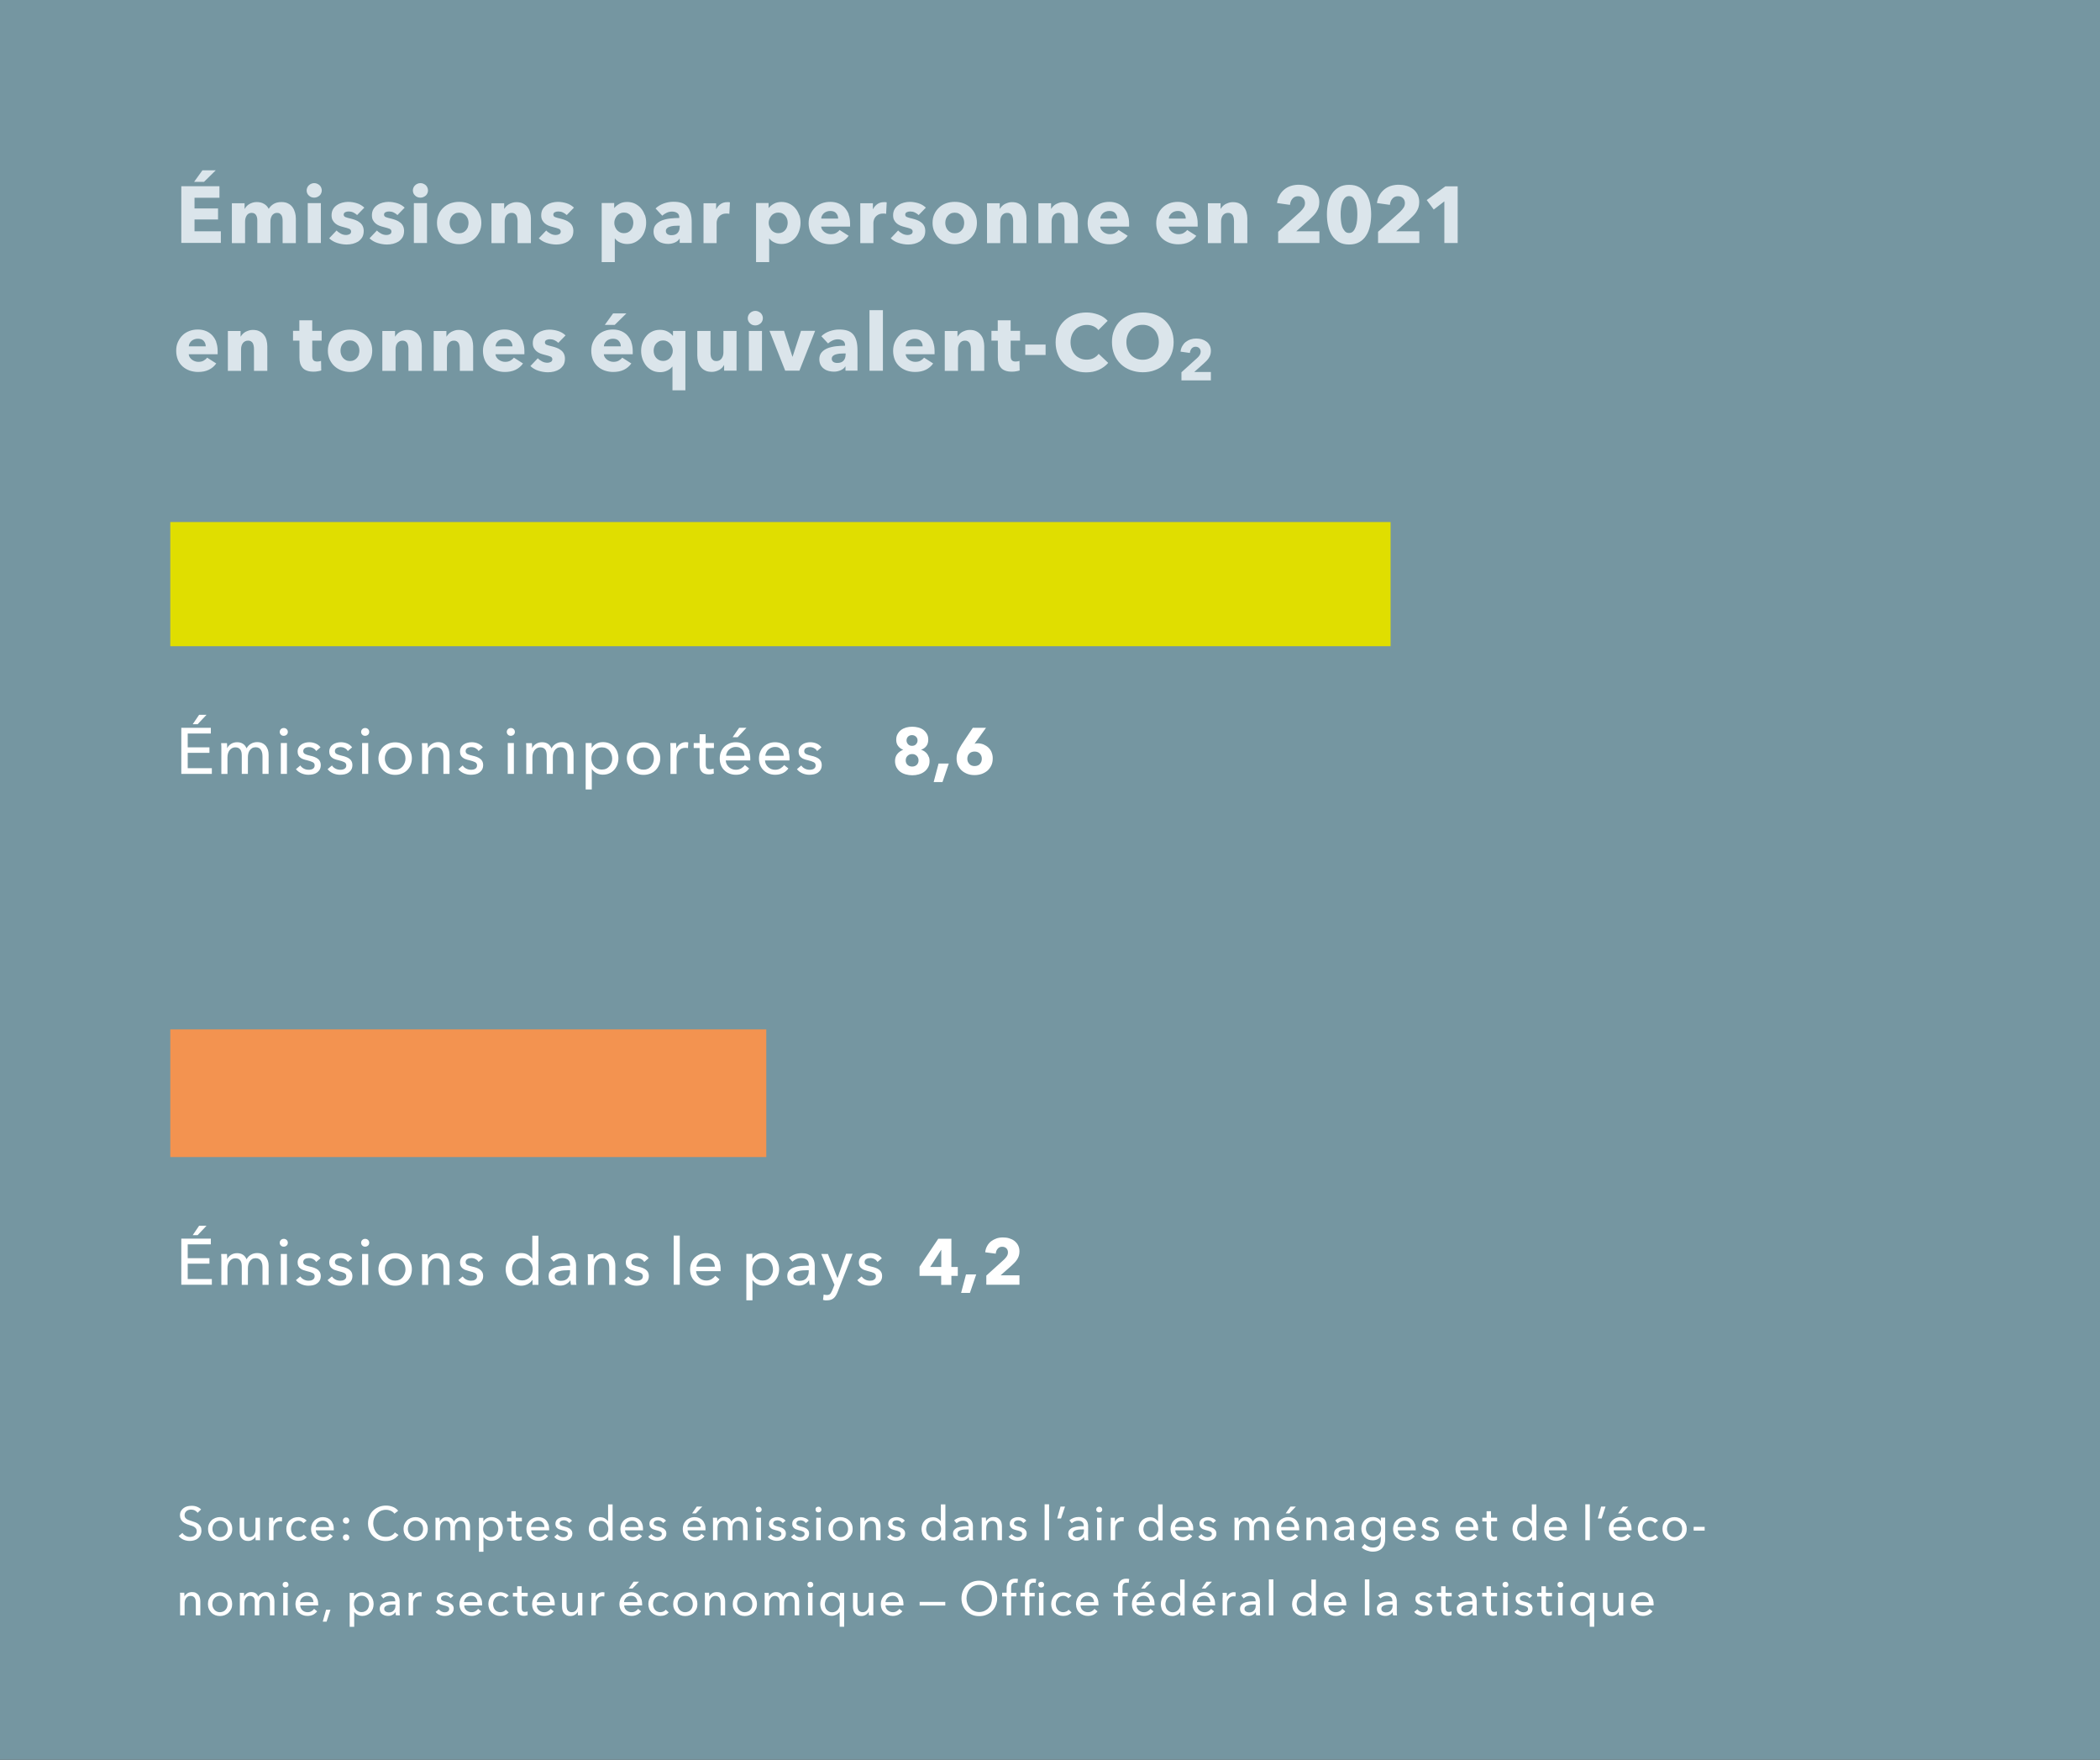
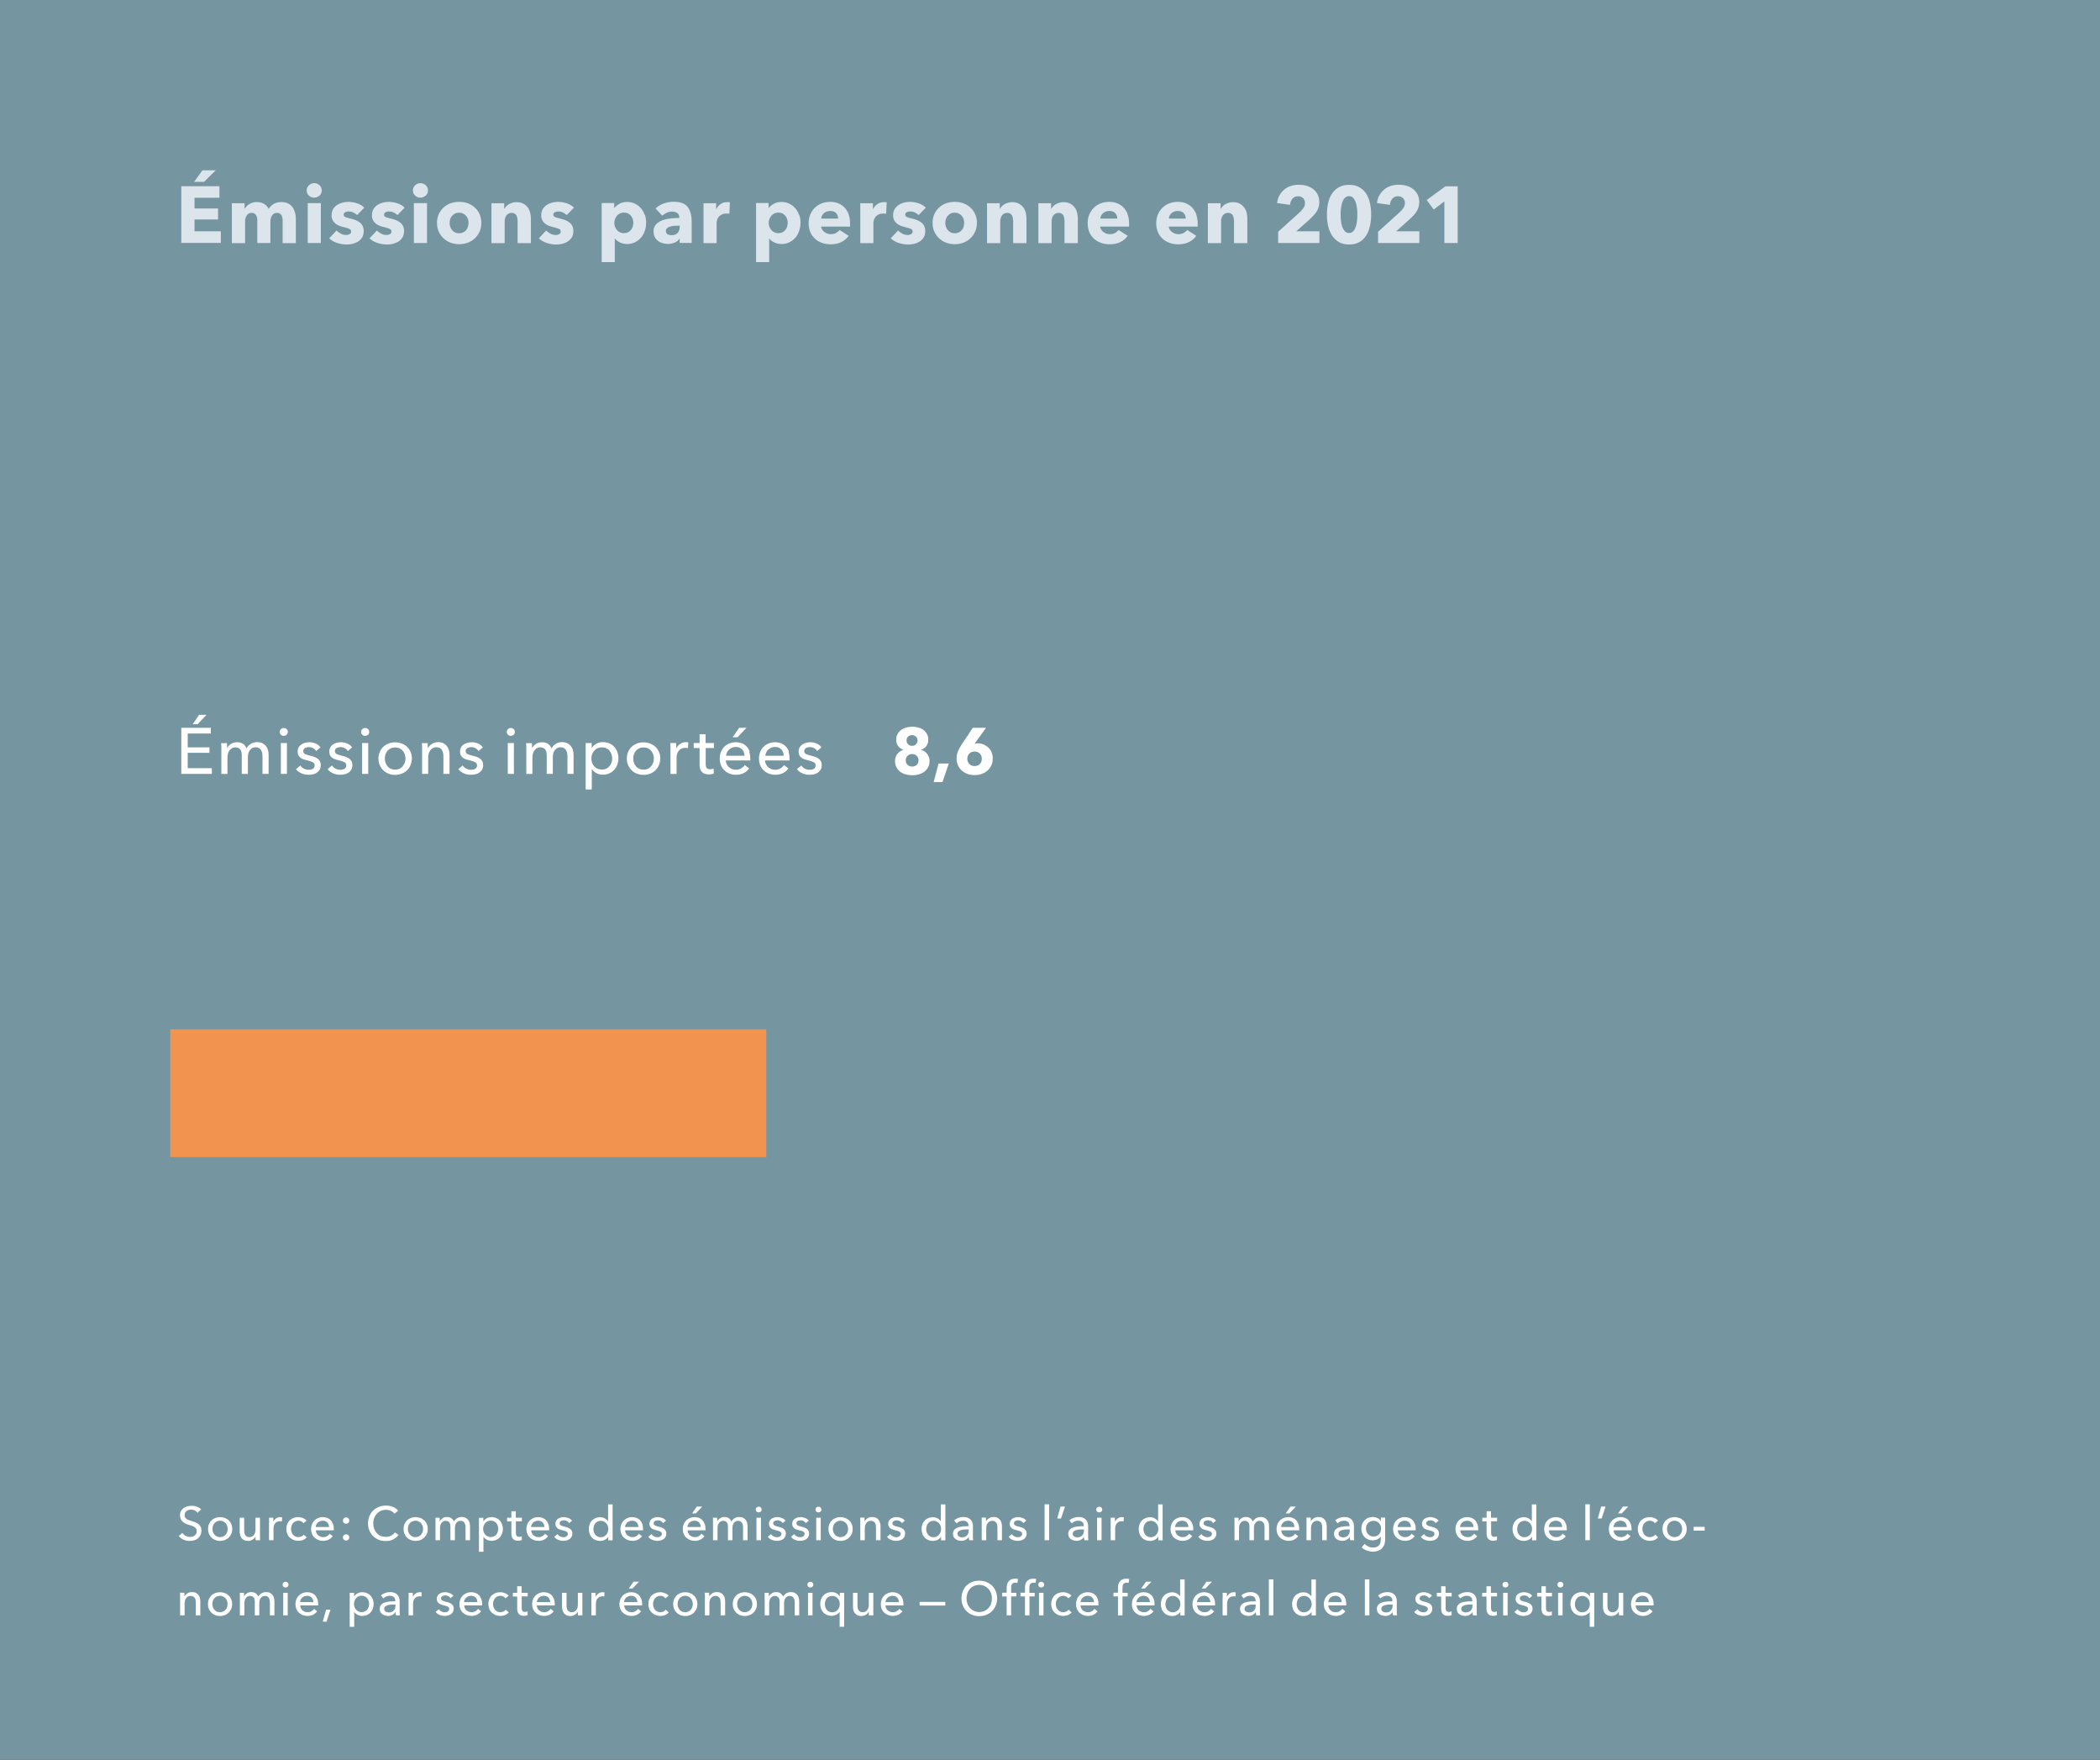
<svg xmlns="http://www.w3.org/2000/svg" id="Ebene_1" data-name="Ebene 1" viewBox="0 0 209.76 175.75">
  <rect x="0" y="0" width="209.76" height="175.75" fill="#333333" stroke="none" />
  <defs>
    <style>
      .cls-1 {
        fill: #f39350;
      }

      .cls-1, .cls-2, .cls-3, .cls-4, .cls-5 {
        stroke-width: 0px;
      }

      .cls-2 {
        fill: #e0de00;
      }

      .cls-3 {
        fill: #7596a1;
      }

      .cls-4 {
        fill: #fff;
      }

      .cls-5 {
        fill: #dbe5eb;
      }
    </style>
  </defs>
  <polygon class="cls-3" points="0 0 0 175.75 209.76 175.75 209.76 0 0 0 0 0" />
-   <polygon class="cls-2" points="17.01 52.14 17.01 64.54 138.9 64.54 138.9 52.14 17.01 52.14 17.01 52.14" />
  <polygon class="cls-1" points="17.01 102.81 17.01 115.56 76.54 115.56 76.54 102.81 17.01 102.81 17.01 102.81" />
-   <path class="cls-5" d="M18.86,34.58c0-.1.03-.2.08-.29.05-.09.11-.17.19-.24.08-.07.17-.12.28-.16.11-.04.22-.06.35-.06.26,0,.46.07.59.22.13.15.2.33.2.54h-1.69ZM21.61,34.17c-.1-.27-.24-.49-.41-.68-.18-.19-.39-.33-.63-.43-.25-.1-.51-.15-.81-.15s-.59.05-.85.15c-.26.1-.49.24-.68.43-.19.18-.34.41-.46.67s-.17.56-.17.88.06.63.17.9c.11.26.27.48.47.66.2.18.43.31.7.41.27.09.55.14.85.14.41,0,.76-.07,1.07-.22.31-.15.55-.36.74-.63l-.91-.58c-.09.12-.21.22-.35.3-.14.08-.32.12-.53.12-.12,0-.23-.02-.34-.06-.11-.04-.21-.09-.3-.16-.09-.07-.16-.15-.22-.24-.06-.09-.09-.19-.1-.3h2.89s0-.1,0-.15v-.16c0-.34-.05-.65-.15-.91h0ZM26.7,37.03v-2.46c0-.2-.03-.39-.08-.59-.05-.2-.13-.37-.25-.52-.11-.15-.27-.28-.45-.37-.19-.1-.41-.14-.68-.14-.14,0-.27.02-.39.06-.12.04-.24.09-.34.14-.1.06-.19.13-.27.21-.08.08-.14.17-.19.25h-.02v-.55h-1.27v3.98h1.32v-2.16c0-.11.01-.22.04-.32.03-.1.07-.2.13-.28.06-.08.13-.14.22-.19.09-.05.19-.07.31-.07s.21.02.29.07c.08.05.14.11.18.18.04.08.07.17.09.27.02.1.03.21.03.32v2.18h1.32ZM32.13,34.02v-.98h-.94v-1.05h-1.29v1.05h-.63v.98h.64v1.68c0,.21.02.41.07.58.05.17.13.32.24.45.11.13.25.22.44.29.18.07.41.1.67.1.14,0,.28-.01.42-.04.14-.02.25-.05.34-.08l-.02-.96s-.11.04-.18.05c-.07.01-.14.02-.2.02-.19,0-.32-.05-.39-.14-.07-.09-.11-.23-.11-.42v-1.53h.94ZM37,34.14c-.12-.26-.28-.48-.48-.66-.2-.18-.44-.32-.7-.42-.27-.1-.55-.14-.86-.14s-.58.05-.85.14c-.27.1-.5.23-.7.42-.2.18-.36.4-.48.66-.12.26-.18.55-.18.88s.06.62.18.88c.12.26.28.49.48.67.2.18.43.33.7.43.27.1.55.15.85.15s.59-.05.86-.15c.27-.1.5-.24.7-.43.2-.18.36-.41.48-.67.12-.26.18-.56.18-.88s-.06-.62-.18-.88h0ZM35.85,35.4c-.04.12-.1.23-.18.33-.08.1-.18.18-.3.24s-.25.09-.41.09-.29-.03-.41-.09c-.12-.06-.22-.14-.3-.24-.08-.1-.14-.21-.18-.33-.04-.12-.06-.25-.06-.38s.02-.25.06-.38c.04-.12.1-.23.18-.32.08-.09.17-.17.29-.23.12-.06.25-.09.41-.09s.29.03.41.09c.12.06.22.13.3.23.08.09.14.2.18.32.04.12.06.25.06.38s-.02.25-.06.38h0ZM42.13,37.03v-2.46c0-.2-.03-.39-.08-.59-.05-.2-.13-.37-.25-.52-.11-.15-.27-.28-.45-.37-.19-.1-.41-.14-.68-.14-.14,0-.27.02-.39.06-.12.04-.24.09-.34.14-.1.06-.19.13-.27.21-.08.08-.14.17-.19.25h-.02v-.55h-1.27v3.98h1.32v-2.16c0-.11.01-.22.04-.32.03-.1.07-.2.13-.28.06-.08.13-.14.22-.19.09-.05.19-.07.31-.07s.21.02.29.07c.08.05.14.11.18.18.04.08.07.17.09.27.02.1.03.21.03.32v2.18h1.32ZM47.26,37.03v-2.46c0-.2-.03-.39-.08-.59-.05-.2-.13-.37-.25-.52s-.27-.28-.45-.37c-.19-.1-.41-.14-.68-.14-.14,0-.27.02-.39.06-.12.04-.24.09-.34.14-.1.06-.19.13-.27.21-.08.08-.14.17-.19.25h-.02v-.55h-1.27v3.98h1.32v-2.16c0-.11.01-.22.04-.32.03-.1.07-.2.13-.28.06-.08.13-.14.22-.19.09-.05.19-.07.31-.07s.21.02.29.07c.08.05.14.11.18.18.04.08.07.17.09.27.02.1.03.21.03.32v2.18h1.32ZM49.5,34.58c0-.1.03-.2.08-.29.05-.09.11-.17.19-.24.08-.07.17-.12.28-.16.11-.04.22-.06.35-.06.26,0,.46.07.59.22.13.15.2.33.2.54h-1.69ZM52.25,34.17c-.1-.27-.24-.49-.41-.68-.18-.19-.39-.33-.63-.43-.25-.1-.51-.15-.81-.15s-.59.05-.85.15c-.26.1-.49.24-.68.43-.19.18-.34.41-.46.67-.11.26-.17.56-.17.88s.06.63.17.9c.11.26.27.48.47.66.2.18.43.31.7.41.27.09.55.14.85.14.41,0,.76-.07,1.07-.22.31-.15.55-.36.74-.63l-.91-.58c-.09.12-.21.22-.35.3-.14.08-.32.12-.53.12-.12,0-.23-.02-.34-.06-.11-.04-.21-.09-.3-.16-.09-.07-.16-.15-.22-.24-.06-.09-.09-.19-.1-.3h2.89s0-.1,0-.15v-.16c0-.34-.05-.65-.15-.91h0ZM56.47,33.48c-.2-.19-.44-.33-.72-.42-.29-.09-.58-.14-.88-.14-.19,0-.39.03-.58.08-.19.05-.37.13-.53.24-.16.11-.29.24-.39.41-.1.17-.15.37-.15.61,0,.19.03.35.1.48.07.13.16.25.27.34.11.09.23.16.37.22.14.05.28.1.42.13.27.06.47.13.6.18.13.06.19.15.19.27s-.05.22-.16.27c-.1.05-.21.08-.32.08-.19,0-.37-.04-.54-.13-.17-.09-.31-.19-.43-.32l-.74.78c.21.2.47.36.78.46.31.1.63.16.96.16.2,0,.41-.02.61-.07.2-.05.39-.13.55-.23.16-.11.29-.25.4-.42.1-.17.15-.39.15-.64,0-.19-.04-.36-.11-.5-.07-.14-.17-.26-.3-.35-.12-.1-.26-.17-.41-.23-.15-.06-.3-.1-.45-.14-.26-.06-.44-.11-.56-.16-.11-.05-.17-.13-.17-.24s.05-.2.16-.25c.1-.05.22-.07.34-.07.16,0,.31.03.46.1.14.07.27.15.38.26l.72-.74h0ZM60.32,34.58c0-.1.03-.2.08-.29.05-.09.11-.17.19-.24.08-.07.17-.12.28-.16.11-.04.22-.06.35-.06.26,0,.46.07.59.22.13.15.2.33.2.54h-1.69ZM63.07,34.17c-.1-.27-.24-.49-.41-.68-.18-.19-.39-.33-.63-.43-.25-.1-.51-.15-.81-.15s-.59.05-.85.15c-.26.1-.49.24-.68.43-.19.18-.34.41-.46.67s-.17.56-.17.88.06.63.17.9c.11.26.27.48.47.66.2.18.43.31.7.41.27.09.55.14.85.14.41,0,.76-.07,1.07-.22.31-.15.55-.36.74-.63l-.91-.58c-.09.12-.21.22-.35.3-.14.08-.32.12-.53.12-.12,0-.23-.02-.34-.06-.11-.04-.21-.09-.3-.16-.09-.07-.16-.15-.22-.24-.06-.09-.09-.19-.1-.3h2.89s0-.1,0-.15v-.16c0-.34-.05-.65-.15-.91h0ZM62.57,31.3h-1.33l-.83,1.15h.99l1.17-1.15h0ZM68.46,38.95v-5.9h-1.24v.49h-.02c-.12-.16-.29-.3-.51-.42-.22-.12-.47-.18-.77-.18s-.55.06-.78.17c-.23.11-.43.26-.59.46-.16.19-.29.41-.38.67-.09.25-.13.52-.13.8s.04.54.13.8c.09.26.21.48.37.68.16.19.36.35.59.47.23.12.5.18.81.18.25,0,.48-.05.69-.15.22-.1.39-.23.52-.4h.02v2.36h1.3ZM67.13,35.4c-.05.12-.11.23-.19.33-.08.1-.18.17-.3.23-.12.06-.25.09-.4.09s-.29-.03-.41-.09c-.12-.06-.22-.14-.3-.23-.08-.1-.14-.21-.18-.33-.04-.13-.06-.25-.06-.38s.02-.25.06-.38c.04-.12.1-.23.18-.32.08-.09.18-.17.3-.23.12-.06.25-.09.41-.09s.28.03.4.09c.12.06.22.14.3.23.08.1.15.21.19.33.05.12.07.25.07.38s-.02.25-.07.38h0ZM73.57,37.03v-3.98h-1.31v2.15c0,.23-.06.43-.18.6-.12.17-.29.26-.52.26-.12,0-.22-.02-.3-.07-.07-.05-.13-.11-.18-.19-.05-.08-.08-.17-.09-.27-.02-.1-.02-.21-.02-.32v-2.16h-1.32v2.46c0,.2.03.4.08.6.05.19.13.37.25.52.11.15.26.28.45.37.18.1.41.14.68.14.14,0,.27-.02.4-.06.13-.04.24-.09.34-.14.1-.06.19-.13.27-.21.08-.08.14-.17.19-.26h.02v.55h1.26ZM76.14,31.49c-.04-.09-.09-.16-.16-.23-.07-.06-.15-.11-.24-.15-.09-.04-.19-.06-.29-.06-.11,0-.21.02-.3.06-.09.04-.17.09-.24.16-.07.06-.12.14-.16.23-.04.09-.06.18-.06.28,0,.2.07.37.22.51.14.14.32.21.54.21.1,0,.2-.02.29-.06.09-.04.17-.09.24-.15.07-.06.12-.14.16-.23.04-.09.06-.18.06-.28s-.02-.2-.06-.28h0ZM76.11,37.03v-3.98h-1.31v3.98h1.31ZM81.41,33.04h-1.4l-.84,2.58h-.02l-.84-2.58h-1.45l1.57,3.98h1.42l1.57-3.98h0ZM84.46,35.43c0,.25-.07.45-.21.6-.14.15-.35.22-.61.22-.06,0-.13,0-.2-.02-.07-.01-.13-.04-.18-.07-.05-.03-.1-.07-.13-.13-.03-.05-.05-.12-.05-.19,0-.12.04-.21.11-.28.07-.07.17-.13.28-.16.11-.04.25-.06.39-.08.15-.01.29-.02.44-.02h.17v.14h0ZM82.71,34.3c.12-.11.27-.21.44-.29.17-.08.35-.12.54-.12.2,0,.37.05.51.14.14.09.21.24.21.44v.06c-.29,0-.58.02-.89.05-.3.03-.58.1-.83.19-.25.1-.45.23-.61.41-.16.18-.24.41-.24.7,0,.23.05.43.14.59.09.16.21.29.35.38.14.1.3.17.47.21.17.04.34.06.5.06.24,0,.46-.05.67-.14.21-.09.36-.22.46-.38h.02v.42h1.2v-2.01c0-.36-.03-.68-.1-.94-.07-.26-.17-.48-.32-.66-.14-.17-.33-.3-.56-.38-.23-.08-.52-.12-.85-.12s-.64.06-.96.17-.59.28-.82.5l.66.71h0ZM88.19,37.03v-6.05h-1.34v6.05h1.34ZM90.47,34.58c0-.1.03-.2.08-.29.05-.09.11-.17.19-.24.08-.07.17-.12.28-.16.11-.04.22-.06.35-.06.26,0,.46.07.59.22.13.15.2.33.2.54h-1.69ZM93.22,34.17c-.1-.27-.24-.49-.41-.68-.18-.19-.39-.33-.63-.43-.25-.1-.51-.15-.81-.15s-.59.05-.85.15c-.26.1-.49.24-.68.43-.19.18-.34.41-.46.67-.11.26-.17.56-.17.88s.06.63.17.9c.11.26.27.48.47.66.2.18.43.31.7.41.27.09.55.14.85.14.41,0,.76-.07,1.07-.22.31-.15.55-.36.74-.63l-.91-.58c-.09.12-.21.22-.35.3-.14.08-.32.12-.53.12-.12,0-.23-.02-.34-.06-.11-.04-.21-.09-.3-.16-.09-.07-.16-.15-.22-.24-.06-.09-.09-.19-.1-.3h2.89s0-.1,0-.15v-.16c0-.34-.05-.65-.15-.91h0ZM98.31,37.03v-2.46c0-.2-.03-.39-.08-.59-.05-.2-.13-.37-.25-.52-.11-.15-.27-.28-.45-.37-.19-.1-.41-.14-.68-.14-.14,0-.27.02-.39.06-.12.04-.24.09-.34.14-.1.06-.19.13-.27.21-.08.08-.14.17-.19.25h-.02v-.55h-1.27v3.98h1.32v-2.16c0-.11.01-.22.04-.32.03-.1.07-.2.13-.28.06-.08.13-.14.22-.19.09-.05.19-.07.31-.07s.21.02.29.07c.08.05.14.11.18.18.04.08.07.17.09.27.02.1.03.21.03.32v2.18h1.32ZM101.89,34.02v-.98h-.94v-1.05h-1.29v1.05h-.63v.98h.64v1.68c0,.21.02.41.07.58.05.17.13.32.24.45.11.13.25.22.44.29.18.07.4.1.67.1.14,0,.28-.01.42-.04.14-.02.25-.05.34-.08l-.02-.96s-.11.04-.18.05c-.07.01-.14.02-.2.02-.19,0-.32-.05-.39-.14-.07-.09-.11-.23-.11-.42v-1.53h.94ZM104.44,35.45v-1.04h-2.03v1.04h2.03ZM110.69,36.24l-.95-.9c-.12.17-.29.31-.49.42-.2.11-.44.16-.71.16-.24,0-.45-.04-.65-.13-.2-.09-.37-.2-.51-.36-.14-.15-.25-.33-.33-.55-.08-.21-.12-.45-.12-.7s.04-.48.12-.69c.08-.21.19-.39.34-.55.14-.15.32-.28.52-.36.2-.09.42-.13.66-.13.22,0,.43.04.64.13.21.09.38.22.5.39l.93-.93c-.24-.27-.55-.48-.94-.62-.39-.14-.78-.21-1.18-.21-.43,0-.84.07-1.21.21-.37.14-.7.34-.98.6-.28.26-.5.57-.65.94-.16.37-.24.78-.24,1.23s.08.85.23,1.22c.15.37.37.68.64.95.27.26.59.47.96.61.37.14.77.22,1.21.22.48,0,.9-.08,1.27-.25.37-.17.68-.4.93-.68h0ZM117,32.94c-.15-.37-.37-.68-.64-.93-.27-.26-.6-.45-.98-.59-.38-.14-.79-.21-1.23-.21s-.85.07-1.23.21c-.38.14-.7.34-.98.59s-.49.57-.64.93c-.16.37-.23.77-.23,1.23s.08.86.23,1.23c.15.37.37.69.64.95.27.26.6.47.98.61.38.14.79.22,1.23.22s.85-.07,1.23-.22c.38-.14.71-.35.98-.61.28-.26.49-.58.64-.95.15-.37.23-.78.23-1.23s-.08-.86-.23-1.23h0ZM115.64,34.88c-.08.22-.19.4-.34.56-.14.15-.32.28-.51.36-.2.09-.42.13-.66.13s-.46-.04-.66-.13c-.2-.09-.37-.21-.51-.36-.14-.15-.25-.34-.33-.56-.08-.22-.12-.45-.12-.71s.04-.47.12-.69c.08-.21.19-.4.33-.55.14-.15.31-.27.51-.36.2-.09.42-.13.66-.13s.46.04.66.13c.2.09.37.21.51.36.14.15.25.33.33.55.08.21.12.44.12.69s-.04.49-.12.71h0ZM120.95,37.99v-.84h-1.66l.94-.84c.09-.08.18-.17.27-.26.09-.09.16-.18.23-.28.07-.1.12-.21.16-.33.04-.12.06-.25.06-.39,0-.21-.04-.4-.12-.55-.08-.16-.19-.29-.33-.39-.14-.1-.3-.18-.47-.23-.18-.05-.36-.07-.55-.07-.2,0-.39.03-.57.09-.18.06-.34.15-.48.26-.14.11-.25.25-.34.41-.09.16-.15.35-.17.55l.93.13c.02-.18.08-.33.18-.45.1-.11.23-.17.39-.17.15,0,.28.05.37.14.09.09.14.21.14.35,0,.12-.03.23-.09.33-.06.1-.14.2-.24.29l-1.59,1.44v.81h2.95Z" />
  <path class="cls-5" d="M22.06,24.27v-1.17h-2.63v-1.18h2.35v-1.1h-2.35v-1.07h2.49v-1.15h-3.81v5.66h3.95ZM21.55,17.01h-1.33l-.83,1.15h.99l1.17-1.15h0ZM29.55,24.27v-2.46c0-.19-.03-.38-.08-.57-.05-.19-.13-.37-.24-.53-.11-.16-.26-.29-.44-.38-.18-.1-.41-.15-.68-.15-.3,0-.55.06-.76.18-.21.12-.38.29-.51.5-.11-.22-.27-.39-.47-.5-.2-.12-.44-.18-.73-.18-.15,0-.29.02-.41.06-.13.04-.24.09-.34.15-.1.06-.19.13-.26.21-.07.08-.13.16-.18.25h-.02v-.55h-1.27v3.98h1.32v-2.16c0-.24.06-.44.17-.61.11-.17.28-.25.48-.25s.34.07.43.2c.09.13.14.31.14.54v2.27h1.31v-2.15c0-.11.01-.22.04-.32s.07-.2.12-.28c.06-.08.13-.14.21-.19s.18-.07.29-.07.21.02.28.07c.07.05.13.11.17.18.04.07.07.16.09.27s.02.21.02.32v2.18h1.31ZM32.08,18.73c-.04-.09-.09-.16-.16-.23-.07-.06-.15-.11-.24-.15-.09-.04-.19-.06-.29-.06-.11,0-.21.02-.3.06-.09.04-.17.09-.24.16-.07.06-.12.14-.16.23-.04.09-.06.18-.06.28,0,.2.07.37.22.51.14.14.32.21.54.21.1,0,.2-.02.29-.06.09-.04.17-.09.24-.15.07-.06.12-.14.16-.23.04-.09.06-.18.06-.28s-.02-.2-.06-.28h0ZM32.05,24.27v-3.98h-1.31v3.98h1.31ZM36.37,20.72c-.2-.19-.44-.33-.72-.42-.29-.09-.58-.14-.88-.14-.19,0-.39.03-.58.08-.19.05-.37.13-.53.24-.16.11-.29.24-.39.41-.1.17-.15.37-.15.61,0,.19.03.35.1.48.07.13.16.25.27.34.11.09.23.16.37.22.14.05.28.1.42.13.27.06.47.13.6.18.13.06.19.15.19.27s-.05.22-.16.27c-.1.05-.21.08-.32.08-.19,0-.37-.04-.54-.13-.17-.09-.31-.19-.43-.32l-.74.78c.21.2.47.36.78.46.31.1.63.16.96.16.2,0,.41-.02.61-.07.2-.05.39-.13.55-.23.16-.11.29-.25.4-.42.1-.17.15-.39.15-.64,0-.19-.04-.36-.11-.5-.07-.14-.17-.26-.3-.35-.12-.1-.26-.17-.41-.23-.15-.06-.3-.1-.45-.14-.26-.06-.44-.11-.56-.16-.11-.05-.17-.13-.17-.24s.05-.2.16-.25c.1-.05.22-.07.34-.07.16,0,.31.03.46.1.14.07.27.15.38.26l.72-.74h0ZM40.4,20.72c-.2-.19-.44-.33-.72-.42-.29-.09-.58-.14-.88-.14-.19,0-.39.03-.58.08-.19.05-.37.13-.53.24-.16.11-.29.24-.39.41-.1.17-.15.37-.15.61,0,.19.03.35.1.48.07.13.16.25.27.34.11.09.23.16.37.22.14.05.28.1.42.13.27.06.47.13.6.18.13.06.19.15.19.27s-.05.22-.16.27c-.1.05-.21.08-.32.08-.19,0-.37-.04-.54-.13-.17-.09-.31-.19-.43-.32l-.74.78c.21.2.47.36.78.46.31.1.63.16.96.16.2,0,.41-.02.61-.07.2-.05.39-.13.55-.23.16-.11.29-.25.4-.42.1-.17.15-.39.15-.64,0-.19-.04-.36-.11-.5-.07-.14-.17-.26-.3-.35-.12-.1-.26-.17-.41-.23-.15-.06-.3-.1-.45-.14-.26-.06-.44-.11-.56-.16-.11-.05-.17-.13-.17-.24s.05-.2.16-.25c.1-.05.22-.07.34-.07.16,0,.31.03.46.1.14.07.27.15.38.26l.72-.74h0ZM42.69,18.73c-.04-.09-.09-.16-.16-.23-.07-.06-.15-.11-.24-.15-.09-.04-.19-.06-.29-.06-.11,0-.21.02-.3.06-.09.04-.17.09-.24.16-.07.06-.12.14-.16.23-.04.09-.06.18-.06.28,0,.2.07.37.22.51.14.14.32.21.54.21.1,0,.2-.02.29-.06.09-.04.17-.09.24-.15.07-.06.12-.14.16-.23.04-.09.06-.18.06-.28s-.02-.2-.06-.28h0ZM42.65,24.27v-3.98h-1.31v3.98h1.31ZM47.9,21.38c-.12-.26-.28-.48-.48-.66-.2-.18-.44-.32-.7-.42-.27-.1-.55-.14-.86-.14s-.58.05-.85.14c-.27.1-.5.23-.7.42-.2.18-.36.4-.48.66-.12.26-.18.55-.18.88s.06.62.18.88c.12.26.28.49.48.67.2.18.43.33.7.43.27.1.55.15.85.15s.59-.05.86-.15c.27-.1.5-.24.7-.43.2-.18.36-.41.48-.67.12-.26.18-.56.18-.88s-.06-.62-.18-.88h0ZM46.75,22.64c-.04.12-.1.23-.18.33-.08.1-.18.18-.3.24s-.25.09-.41.09-.29-.03-.41-.09c-.12-.06-.22-.14-.3-.24-.08-.1-.14-.21-.18-.33-.04-.12-.06-.25-.06-.38s.02-.25.06-.38c.04-.12.1-.23.18-.32.08-.09.17-.17.29-.23.12-.06.25-.09.41-.09s.29.03.41.09c.12.06.22.13.3.23.08.09.14.2.18.32.04.12.06.25.06.38s-.02.25-.06.38h0ZM53.03,24.27v-2.46c0-.2-.03-.39-.08-.59-.05-.2-.13-.37-.25-.52-.11-.15-.27-.28-.45-.37-.19-.1-.41-.14-.68-.14-.14,0-.27.02-.39.06-.12.04-.24.09-.34.14-.1.06-.19.13-.27.21-.08.08-.14.17-.19.25h-.02v-.55h-1.27v3.98h1.32v-2.16c0-.11.01-.22.04-.32.03-.1.07-.2.13-.28.06-.08.13-.14.22-.19.09-.05.19-.07.31-.07s.21.02.29.07c.08.05.14.11.18.18.04.08.07.17.09.27.02.1.03.21.03.32v2.18h1.32ZM57.31,20.72c-.2-.19-.44-.33-.72-.42-.29-.09-.58-.14-.88-.14-.19,0-.39.03-.58.08-.19.05-.37.13-.53.24-.16.11-.29.24-.39.41-.1.17-.15.37-.15.61,0,.19.03.35.1.48.07.13.16.25.27.34.11.09.23.16.37.22.14.05.28.1.42.13.27.06.47.13.6.18.13.06.19.15.19.27s-.05.22-.16.27c-.1.05-.21.08-.32.08-.19,0-.37-.04-.54-.13-.17-.09-.31-.19-.43-.32l-.74.78c.21.2.47.36.78.46.31.1.63.16.96.16.2,0,.41-.02.61-.07.2-.05.39-.13.55-.23.16-.11.29-.25.4-.42.1-.17.15-.39.15-.64,0-.19-.04-.36-.11-.5-.07-.14-.17-.26-.3-.35-.12-.1-.26-.17-.41-.23-.15-.06-.3-.1-.45-.14-.26-.06-.44-.11-.56-.16-.11-.05-.17-.13-.17-.24s.05-.2.16-.25c.1-.05.22-.07.34-.07.16,0,.31.03.46.1.14.07.27.15.38.26l.72-.74h0ZM64.4,21.47c-.09-.25-.21-.48-.38-.67-.16-.19-.36-.34-.6-.46-.23-.11-.5-.17-.78-.17s-.55.06-.76.18-.39.26-.51.42h-.02v-.49h-1.25v5.9h1.31v-2.36h.02c.12.17.29.31.51.4.22.1.45.15.7.15.3,0,.57-.06.8-.18.23-.12.43-.27.6-.47.16-.19.29-.42.37-.68.09-.26.13-.52.13-.8s-.04-.54-.13-.8h0ZM63.2,22.64c-.04.13-.1.24-.18.33-.08.1-.17.17-.29.23-.12.06-.25.09-.41.09s-.28-.03-.4-.09c-.12-.06-.22-.14-.3-.23-.08-.1-.15-.21-.19-.33-.05-.12-.07-.25-.07-.38s.02-.25.07-.38c.05-.12.11-.23.19-.33.08-.1.18-.17.3-.23.12-.06.25-.09.4-.09s.29.03.41.09c.12.06.21.13.29.23.08.09.14.2.18.32.04.12.06.25.06.38s-.02.25-.06.38h0ZM67.89,22.67c0,.25-.07.45-.21.6-.14.15-.35.22-.61.22-.06,0-.13,0-.2-.02-.07-.01-.13-.04-.18-.07-.05-.03-.1-.07-.13-.13-.03-.05-.05-.12-.05-.19,0-.12.04-.21.11-.28.07-.07.17-.13.28-.16.11-.04.25-.06.39-.08.15-.01.29-.02.44-.02h.17v.14h0ZM66.15,21.54c.12-.11.27-.21.44-.29.17-.08.35-.12.54-.12.2,0,.37.05.51.14.14.09.21.24.21.44v.06c-.29,0-.58.02-.89.05-.3.03-.58.1-.83.19-.25.1-.45.23-.61.41-.16.18-.24.41-.24.7,0,.23.05.43.14.59s.21.29.35.38c.14.1.3.17.47.21.17.04.34.06.5.06.24,0,.46-.05.67-.14.21-.09.36-.22.46-.38h.02v.42h1.2v-2.01c0-.36-.03-.68-.1-.94-.07-.26-.17-.48-.32-.66-.14-.17-.33-.3-.56-.38-.23-.08-.52-.12-.85-.12s-.64.06-.96.17c-.31.11-.59.28-.82.5l.66.71h0ZM72.91,20.21s-.07-.02-.12-.02c-.05,0-.1,0-.16,0-.25,0-.46.06-.65.19-.19.13-.33.3-.43.5h-.02v-.58h-1.26v3.98h1.31v-2.04c0-.08.02-.17.05-.28.03-.11.08-.2.16-.3.07-.09.17-.17.29-.23.12-.06.27-.1.44-.1.05,0,.11,0,.16,0,.06,0,.11.02.17.03l.06-1.16h0ZM79.82,21.47c-.09-.25-.21-.48-.38-.67-.16-.19-.36-.34-.6-.46-.23-.11-.5-.17-.78-.17s-.55.06-.76.18c-.22.12-.39.26-.51.42h-.02v-.49h-1.25v5.9h1.31v-2.36h.02c.12.17.29.31.51.4.22.1.45.15.7.15.3,0,.57-.06.8-.18.23-.12.43-.27.6-.47.16-.19.29-.42.37-.68.09-.26.13-.52.13-.8s-.04-.54-.13-.8h0ZM78.62,22.64c-.04.13-.1.24-.18.33-.08.1-.17.17-.29.23-.12.06-.25.09-.41.09s-.28-.03-.4-.09c-.12-.06-.22-.14-.3-.23-.08-.1-.15-.21-.19-.33-.05-.12-.07-.25-.07-.38s.02-.25.07-.38c.05-.12.11-.23.19-.33.08-.1.18-.17.3-.23.12-.06.25-.09.4-.09s.29.03.41.09c.12.06.21.13.29.23.08.09.14.2.18.32.04.12.06.25.06.38s-.02.25-.06.38h0ZM82.03,21.82c0-.1.03-.2.08-.29.05-.09.11-.17.19-.24.08-.07.17-.12.28-.16.11-.04.22-.06.35-.06.26,0,.46.07.59.22.13.15.2.33.2.54h-1.69ZM84.78,21.42c-.1-.27-.24-.49-.41-.68-.18-.19-.39-.33-.63-.43-.25-.1-.51-.15-.81-.15s-.59.05-.85.15c-.26.1-.49.24-.68.43-.19.18-.34.41-.46.67-.11.26-.17.56-.17.88s.06.63.17.9c.11.26.27.48.47.66.2.18.43.31.7.41.27.09.55.14.85.14.41,0,.76-.07,1.07-.22.31-.15.55-.36.74-.63l-.91-.58c-.09.12-.21.22-.35.3-.14.08-.32.12-.53.12-.12,0-.23-.02-.34-.06-.11-.04-.21-.09-.3-.16-.09-.07-.16-.15-.22-.24-.06-.09-.09-.19-.1-.3h2.89s0-.1,0-.15v-.16c0-.34-.05-.65-.15-.91h0ZM88.57,20.21s-.07-.02-.12-.02c-.05,0-.1,0-.16,0-.25,0-.46.06-.65.19-.19.13-.33.3-.43.5h-.02v-.58h-1.26v3.98h1.31v-2.04c0-.08.02-.17.05-.28.03-.11.08-.2.16-.3.07-.09.17-.17.29-.23.12-.06.27-.1.44-.1.05,0,.11,0,.16,0,.06,0,.11.02.17.03l.06-1.16h0ZM92.46,20.72c-.2-.19-.44-.33-.72-.42-.29-.09-.58-.14-.88-.14-.19,0-.39.03-.58.08-.19.05-.37.13-.53.24-.16.11-.29.24-.39.41-.1.17-.15.37-.15.61,0,.19.03.35.1.48.07.13.16.25.27.34.11.09.23.16.37.22.14.05.28.1.42.13.27.06.47.13.6.18.13.06.19.15.19.27s-.05.22-.16.27c-.1.05-.21.08-.32.08-.19,0-.37-.04-.54-.13-.17-.09-.31-.19-.43-.32l-.74.78c.21.2.47.36.78.46.31.1.63.16.96.16.2,0,.41-.02.61-.07.2-.05.39-.13.55-.23.16-.11.29-.25.4-.42.1-.17.15-.39.15-.64,0-.19-.04-.36-.11-.5-.07-.14-.17-.26-.3-.35-.12-.1-.26-.17-.41-.23-.15-.06-.3-.1-.45-.14-.26-.06-.44-.11-.56-.16-.11-.05-.17-.13-.17-.24s.05-.2.16-.25c.1-.05.22-.07.34-.07.16,0,.31.03.46.1.14.07.27.15.38.26l.72-.74h0ZM97.4,21.38c-.12-.26-.28-.48-.48-.66-.2-.18-.44-.32-.7-.42-.27-.1-.55-.14-.86-.14s-.58.05-.85.14c-.27.1-.5.23-.7.42-.2.18-.36.4-.48.66-.12.26-.18.55-.18.88s.06.62.18.88c.12.26.28.49.48.67.2.18.43.33.7.43.27.1.55.15.85.15s.59-.05.86-.15c.27-.1.5-.24.7-.43.2-.18.36-.41.48-.67.12-.26.18-.56.18-.88s-.06-.62-.18-.88h0ZM96.26,22.64c-.04.12-.1.23-.18.33-.08.1-.18.18-.3.24-.12.06-.25.09-.41.09s-.29-.03-.41-.09c-.12-.06-.22-.14-.3-.24-.08-.1-.14-.21-.18-.33-.04-.12-.06-.25-.06-.38s.02-.25.06-.38c.04-.12.1-.23.18-.32.08-.09.17-.17.29-.23.12-.06.25-.09.41-.09s.29.03.41.09c.12.06.22.13.3.23.08.09.14.2.18.32.04.12.06.25.06.38s-.02.25-.06.38h0ZM102.53,24.27v-2.46c0-.2-.03-.39-.08-.59-.05-.2-.13-.37-.25-.52-.11-.15-.27-.28-.45-.37-.19-.1-.41-.14-.68-.14-.14,0-.27.02-.39.06-.12.04-.24.09-.34.14-.1.06-.19.13-.27.21-.08.08-.14.17-.19.25h-.02v-.55h-1.27v3.98h1.32v-2.16c0-.11.01-.22.04-.32.03-.1.07-.2.13-.28.06-.08.13-.14.22-.19.09-.05.19-.07.31-.07s.21.02.29.07c.08.05.14.11.18.18.04.08.07.17.09.27.02.1.03.21.03.32v2.18h1.32ZM107.66,24.27v-2.46c0-.2-.03-.39-.08-.59-.05-.2-.13-.37-.25-.52-.12-.15-.27-.28-.45-.37-.19-.1-.41-.14-.68-.14-.14,0-.27.02-.39.06-.12.04-.24.09-.34.14-.1.06-.2.13-.27.21-.08.08-.14.17-.19.25h-.02v-.55h-1.27v3.98h1.32v-2.16c0-.11.01-.22.04-.32.03-.1.07-.2.13-.28.06-.08.13-.14.22-.19.09-.05.19-.07.31-.07s.21.02.29.07c.08.05.14.11.18.18.04.08.07.17.09.27.02.1.03.21.03.32v2.18h1.32ZM109.91,21.82c0-.1.03-.2.08-.29.05-.09.11-.17.19-.24.08-.07.17-.12.28-.16.11-.04.22-.06.35-.06.26,0,.46.07.59.22.13.15.2.33.2.54h-1.69ZM112.65,21.42c-.1-.27-.24-.49-.41-.68-.18-.19-.39-.33-.63-.43-.25-.1-.51-.15-.81-.15s-.59.05-.85.15c-.26.1-.49.24-.68.43-.19.18-.34.41-.46.67-.11.26-.17.56-.17.88s.06.63.17.9c.11.26.27.48.47.66.2.18.43.31.7.41.27.09.55.14.85.14.4,0,.76-.07,1.07-.22.31-.15.55-.36.74-.63l-.91-.58c-.09.12-.21.22-.35.3-.14.08-.32.12-.53.12-.12,0-.23-.02-.34-.06-.11-.04-.21-.09-.3-.16-.09-.07-.16-.15-.22-.24-.06-.09-.09-.19-.1-.3h2.89s0-.1,0-.15v-.16c0-.34-.05-.65-.15-.91h0ZM116.75,21.82c0-.1.03-.2.08-.29.05-.09.11-.17.19-.24.08-.07.17-.12.28-.16.11-.04.22-.06.35-.06.26,0,.46.07.59.22.13.15.2.33.2.54h-1.69ZM119.5,21.42c-.1-.27-.24-.49-.41-.68-.18-.19-.39-.33-.63-.43-.25-.1-.51-.15-.81-.15s-.59.05-.85.15c-.26.1-.49.24-.68.43-.19.18-.34.41-.46.67-.11.26-.17.56-.17.88s.06.63.17.9c.11.26.27.48.47.66.2.18.43.31.7.41.27.09.55.14.85.14.4,0,.76-.07,1.07-.22.31-.15.55-.36.74-.63l-.91-.58c-.09.12-.21.22-.35.3-.14.08-.32.12-.53.12-.12,0-.23-.02-.34-.06-.11-.04-.21-.09-.3-.16-.09-.07-.16-.15-.22-.24-.06-.09-.09-.19-.1-.3h2.89s0-.1,0-.15v-.16c0-.34-.05-.65-.15-.91h0ZM124.59,24.27v-2.46c0-.2-.03-.39-.08-.59-.05-.2-.13-.37-.25-.52-.12-.15-.27-.28-.45-.37-.19-.1-.41-.14-.68-.14-.14,0-.27.02-.39.06-.12.04-.24.09-.34.14-.1.06-.2.13-.27.21-.08.08-.14.17-.19.25h-.02v-.55h-1.27v3.98h1.32v-2.16c0-.11.01-.22.04-.32.03-.1.07-.2.13-.28.06-.08.13-.14.22-.19.09-.05.19-.07.31-.07s.21.02.29.07c.08.05.14.11.18.18.04.08.07.17.09.27.02.1.03.21.03.32v2.18h1.32ZM131.79,24.27v-1.17h-2.31l1.31-1.17c.13-.12.25-.24.37-.36.12-.12.23-.25.32-.39.09-.14.17-.29.22-.45.05-.16.08-.35.08-.55,0-.29-.06-.55-.17-.77-.12-.22-.27-.4-.46-.54-.19-.14-.41-.25-.66-.32-.25-.07-.5-.1-.76-.1-.28,0-.54.04-.79.12-.25.08-.47.2-.66.36-.19.16-.35.35-.48.58-.13.22-.2.48-.24.77l1.29.18c.03-.26.11-.46.25-.62.14-.16.32-.24.55-.24s.38.06.51.19c.13.13.19.29.19.49,0,.17-.04.32-.13.46-.09.14-.2.27-.34.41l-2.21,2v1.12h4.1ZM136.84,20.28c-.08-.36-.21-.67-.38-.94-.18-.27-.4-.48-.68-.64-.28-.16-.62-.24-1.02-.24s-.74.08-1.02.24c-.28.16-.51.37-.69.64-.18.27-.31.58-.39.94s-.12.74-.12,1.14.04.78.12,1.14c.08.36.21.68.39.96.18.27.41.49.69.66.28.16.62.24,1.02.24s.74-.08,1.02-.24c.28-.16.51-.38.68-.66.18-.27.3-.59.38-.96.08-.36.12-.74.12-1.14s-.04-.78-.12-1.14h0ZM135.55,22.02c-.02.22-.06.42-.12.6-.06.18-.14.34-.25.46-.11.13-.25.19-.43.19s-.32-.06-.43-.19c-.11-.13-.2-.28-.26-.46-.06-.18-.1-.38-.12-.6-.02-.22-.03-.41-.03-.6s0-.37.03-.58c.02-.21.06-.41.12-.6.06-.18.15-.34.26-.46.11-.13.26-.19.43-.19s.32.06.43.19c.11.13.19.28.25.46.06.18.1.38.12.6.02.21.03.41.03.58s-.01.38-.03.6h0ZM141.77,24.27v-1.17h-2.31l1.31-1.17c.13-.12.25-.24.37-.36.12-.12.23-.25.32-.39.09-.14.17-.29.22-.45.05-.16.08-.35.08-.55,0-.29-.06-.55-.17-.77-.12-.22-.27-.4-.46-.54s-.41-.25-.66-.32c-.25-.07-.5-.1-.76-.1-.28,0-.54.04-.79.12-.25.08-.47.2-.66.36-.19.16-.35.35-.48.58-.13.22-.2.48-.24.77l1.29.18c.03-.26.11-.46.25-.62.14-.16.32-.24.55-.24s.38.06.51.19c.13.13.19.29.19.49,0,.17-.04.32-.13.46-.09.14-.2.27-.34.41l-2.21,2v1.12h4.1ZM145.6,24.27v-5.66h-1.23l-1.86,1.37.7.95,1.06-.82v4.16h1.34Z" />
-   <path class="cls-4" d="M18.75,126.21h2.17v-.55h-2.17v-1.38h2.31v-.57h-2.95v4.6h3.05v-.57h-2.41v-1.53h0ZM20.63,122.42h-.74l-.64.94h.49l.89-.94h0ZM22.71,125.74h-.02c0-.07,0-.15,0-.24,0-.1-.01-.18-.02-.26h-.58c0,.1.02.22.02.35,0,.13,0,.24,0,.32v2.42h.61v-1.64c0-.31.07-.55.22-.74.15-.18.34-.28.56-.28.12,0,.22.02.31.06.08.04.15.1.2.17.05.07.09.16.11.26.02.1.03.21.03.33v1.83h.61v-1.66c0-.12.01-.24.04-.36.03-.12.07-.22.14-.32.06-.09.14-.17.24-.23.1-.06.22-.09.36-.09s.24.03.33.08c.09.05.16.12.21.21.05.09.09.19.11.3.02.11.03.23.03.36v1.71h.61v-1.91c0-.17-.02-.34-.07-.49-.05-.15-.12-.28-.21-.4-.1-.11-.21-.2-.36-.27-.14-.07-.31-.1-.51-.1-.22,0-.42.05-.61.16-.19.11-.33.26-.44.46-.1-.22-.23-.38-.39-.47-.17-.1-.35-.14-.56-.14-.23,0-.44.06-.61.17-.17.11-.3.25-.37.42h0ZM28.66,125.24h-.61v3.08h.61v-3.08h0ZM28.63,123.84c-.08-.08-.18-.11-.29-.11s-.21.04-.28.11c-.08.08-.12.17-.12.28s.04.2.12.28c.08.08.17.11.28.11s.21-.04.29-.11c.08-.07.12-.17.12-.28s-.04-.21-.12-.28h0ZM32.01,125.66c-.11-.17-.27-.29-.48-.38-.21-.09-.42-.13-.64-.13-.15,0-.29.02-.43.06-.14.04-.26.09-.37.17-.11.08-.2.17-.26.29-.07.12-.1.26-.1.43,0,.14.03.26.08.36.05.1.12.18.21.24.09.07.18.12.29.15.11.04.21.07.32.1.26.06.46.12.6.19.14.07.2.18.2.32,0,.09-.02.16-.05.21-.03.06-.08.1-.14.14-.06.04-.12.06-.2.08-.07.01-.15.02-.22.02-.17,0-.33-.04-.48-.12-.15-.08-.26-.18-.34-.31l-.44.37c.15.19.33.32.56.42.22.09.45.14.69.14.16,0,.31-.02.46-.05.15-.03.28-.09.39-.17.11-.08.21-.18.28-.31.07-.13.1-.28.1-.46,0-.13-.03-.25-.08-.35-.05-.1-.12-.18-.22-.26-.09-.07-.2-.13-.33-.18-.13-.05-.26-.09-.41-.12-.23-.05-.41-.11-.53-.17-.12-.06-.18-.16-.18-.29,0-.07.02-.14.05-.19.03-.05.08-.09.13-.12.05-.03.12-.06.19-.07.07-.01.14-.02.21-.02.16,0,.3.04.42.11.13.07.22.16.29.28l.42-.36h0ZM35.17,125.66c-.11-.17-.27-.29-.48-.38-.21-.09-.42-.13-.64-.13-.15,0-.29.02-.43.06-.14.04-.26.09-.37.17-.11.08-.2.17-.26.29-.07.12-.1.26-.1.43,0,.14.03.26.08.36.05.1.12.18.21.24.09.07.18.12.29.15.11.04.21.07.32.1.26.06.46.12.6.19.14.07.2.18.2.32,0,.09-.02.16-.05.21-.03.06-.08.1-.14.14-.06.04-.12.06-.2.08-.07.01-.15.02-.22.02-.17,0-.33-.04-.48-.12-.15-.08-.26-.18-.34-.31l-.44.37c.15.19.33.32.56.42.22.09.45.14.69.14.16,0,.31-.02.46-.05.15-.03.28-.09.39-.17.11-.08.21-.18.28-.31.07-.13.1-.28.1-.46,0-.13-.03-.25-.08-.35-.05-.1-.12-.18-.22-.26-.09-.07-.2-.13-.33-.18-.13-.05-.26-.09-.41-.12-.23-.05-.41-.11-.53-.17-.12-.06-.18-.16-.18-.29,0-.07.02-.14.05-.19.03-.05.08-.09.13-.12.05-.03.12-.06.19-.07.07-.01.14-.02.21-.02.16,0,.3.04.42.11.13.07.22.16.29.28l.42-.36h0ZM36.78,125.24h-.61v3.08h.61v-3.08h0ZM36.76,123.84c-.08-.08-.18-.11-.29-.11s-.21.04-.28.11c-.08.08-.12.17-.12.28s.04.2.12.28c.08.08.17.11.28.11s.21-.04.29-.11c.08-.07.12-.17.12-.28s-.04-.21-.12-.28h0ZM41.01,126.12c-.08-.2-.2-.37-.35-.51-.15-.14-.33-.26-.53-.33-.2-.08-.42-.12-.66-.12s-.45.04-.66.12c-.2.08-.38.19-.53.33-.15.14-.26.31-.35.51-.08.2-.13.41-.13.65s.04.46.13.66c.08.2.2.37.35.52.15.15.32.26.53.34.2.08.42.12.66.12s.45-.04.66-.12c.2-.08.38-.19.53-.34.15-.14.27-.32.35-.52.08-.2.13-.42.13-.66s-.04-.46-.13-.65h0ZM40.43,127.2c-.05.13-.11.25-.2.36-.09.1-.19.19-.32.25-.13.06-.27.09-.44.09s-.31-.03-.44-.09c-.13-.06-.24-.14-.32-.25-.09-.1-.15-.22-.2-.36-.05-.13-.07-.27-.07-.42s.02-.29.07-.42c.05-.13.11-.25.2-.35.09-.1.19-.18.32-.24.13-.06.27-.09.44-.09s.31.03.44.09c.13.06.24.14.32.24.09.1.15.22.2.35.05.13.07.27.07.42s-.02.29-.07.42h0ZM42.14,125.24c0,.1.02.22.02.35,0,.13,0,.24,0,.32v2.42h.61v-1.64c0-.31.08-.55.23-.74.15-.18.35-.28.59-.28.14,0,.26.03.35.08.09.05.16.12.21.21.05.09.09.19.11.3.02.11.03.23.03.36v1.71h.61v-1.91c0-.17-.02-.34-.07-.49-.05-.15-.12-.28-.21-.4-.1-.11-.21-.2-.36-.27-.14-.07-.31-.1-.51-.1-.11,0-.22.02-.32.05s-.2.07-.29.13c-.09.05-.16.12-.23.19-.07.07-.12.15-.16.23h-.02c0-.07,0-.15,0-.24,0-.1-.01-.18-.02-.26h-.58ZM48.23,125.66c-.11-.17-.27-.29-.48-.38-.21-.09-.42-.13-.64-.13-.15,0-.29.02-.43.06-.14.04-.26.09-.37.17-.11.08-.2.17-.26.29-.07.12-.1.26-.1.43,0,.14.03.26.08.36.05.1.12.18.21.24.09.07.18.12.29.15.11.04.21.07.32.1.26.06.46.12.6.19.14.07.2.18.2.32,0,.09-.02.16-.05.21-.03.06-.08.1-.14.14-.06.04-.12.06-.2.08-.07.01-.15.02-.22.02-.17,0-.33-.04-.48-.12-.15-.08-.26-.18-.34-.31l-.44.37c.15.19.33.32.56.42.22.09.45.14.69.14.16,0,.31-.02.46-.05.15-.03.28-.09.39-.17.11-.08.21-.18.28-.31.07-.13.1-.28.1-.46,0-.13-.03-.25-.08-.35-.05-.1-.12-.18-.22-.26-.09-.07-.2-.13-.33-.18-.13-.05-.26-.09-.41-.12-.23-.05-.41-.11-.53-.17-.12-.06-.18-.16-.18-.29,0-.07.02-.14.05-.19.03-.05.08-.09.13-.12.05-.03.12-.06.19-.07.07-.01.14-.02.21-.02.16,0,.3.04.42.11.13.07.22.16.29.28l.42-.36h0ZM53.19,127.83v.49h.59v-4.91h-.61v2.29h-.01c-.11-.15-.26-.28-.44-.39-.19-.11-.41-.16-.66-.16-.23,0-.44.04-.63.12-.19.08-.35.2-.49.35-.14.15-.24.32-.32.52-.07.2-.11.41-.11.63s.04.44.11.64c.07.2.18.37.31.52.13.15.3.26.49.35.19.08.41.13.64.13.22,0,.43-.05.63-.15.2-.1.36-.24.48-.42h.01ZM51.21,126.36c.04-.13.11-.25.2-.36.09-.1.19-.19.32-.25.13-.06.27-.09.44-.09.16,0,.3.03.43.09.13.06.24.14.33.25.09.1.16.22.21.36.05.13.07.27.07.42s-.03.29-.07.42c-.05.13-.12.25-.21.35-.09.1-.2.18-.33.24-.13.06-.27.09-.43.09-.17,0-.32-.03-.44-.09-.13-.06-.23-.15-.32-.25-.09-.1-.15-.22-.2-.36-.04-.13-.07-.27-.07-.42s.02-.28.07-.41h0ZM56.94,126.41c-.26,0-.52.01-.77.03-.26.02-.49.07-.69.14-.2.07-.37.18-.49.31-.13.14-.19.32-.19.56,0,.18.04.33.11.45.07.12.16.22.27.29.11.07.23.13.36.16.13.03.26.05.38.05.23,0,.44-.04.61-.14.17-.09.31-.22.43-.38h.02c0,.15.02.3.05.44h.55c-.02-.07-.03-.17-.04-.28,0-.11,0-.22,0-.33v-1.35c0-.17-.03-.33-.08-.47s-.13-.28-.23-.38c-.1-.11-.24-.19-.4-.26-.16-.06-.35-.09-.58-.09-.25,0-.49.04-.71.12-.22.08-.4.2-.56.34l.32.39c.1-.1.23-.19.39-.26.15-.07.32-.1.49-.1.23,0,.41.06.55.16.14.11.21.28.21.51v.08h0ZM56.94,126.85v.16c0,.26-.08.47-.23.65-.15.17-.37.26-.66.26-.08,0-.15,0-.23-.02-.07-.01-.14-.04-.2-.08-.06-.04-.11-.09-.15-.15-.04-.06-.06-.14-.06-.23,0-.13.04-.23.13-.31.09-.08.2-.14.33-.17.13-.04.28-.07.44-.08.16-.01.32-.02.47-.02h.15ZM58.7,125.24c0,.1.02.22.02.35,0,.13,0,.24,0,.32v2.42h.61v-1.64c0-.31.08-.55.23-.74.15-.18.35-.28.59-.28.14,0,.26.03.35.08.09.05.16.12.21.21.05.09.09.19.11.3.02.11.03.23.03.36v1.71h.61v-1.91c0-.17-.02-.34-.07-.49-.05-.15-.12-.28-.21-.4-.1-.11-.21-.2-.36-.27-.14-.07-.31-.1-.51-.1-.11,0-.22.02-.32.05s-.2.07-.29.13c-.09.05-.16.12-.23.19-.07.07-.12.15-.16.23h-.02c0-.07,0-.15,0-.24,0-.1-.01-.18-.02-.26h-.58ZM64.79,125.66c-.11-.17-.27-.29-.48-.38-.21-.09-.42-.13-.64-.13-.15,0-.29.02-.43.06-.14.04-.26.09-.37.17-.11.08-.2.17-.26.29-.07.12-.1.26-.1.43,0,.14.03.26.08.36.05.1.12.18.21.24.09.07.18.12.29.15.11.04.21.07.32.1.26.06.46.12.6.19.14.07.2.18.2.32,0,.09-.02.16-.05.21-.03.06-.08.1-.14.14-.06.04-.12.06-.2.08-.07.01-.15.02-.22.02-.17,0-.33-.04-.48-.12-.15-.08-.26-.18-.34-.31l-.44.37c.15.19.33.32.56.42.22.09.45.14.69.14.16,0,.31-.02.45-.05.15-.03.28-.09.39-.17.11-.08.21-.18.28-.31.07-.13.1-.28.1-.46,0-.13-.03-.25-.08-.35-.05-.1-.12-.18-.22-.26-.09-.07-.2-.13-.33-.18-.13-.05-.26-.09-.41-.12-.23-.05-.41-.11-.53-.17-.12-.06-.18-.16-.18-.29,0-.07.02-.14.05-.19.03-.05.08-.09.13-.12.05-.03.12-.06.19-.07.07-.01.14-.02.21-.02.16,0,.3.04.42.11.13.07.22.16.29.28l.42-.36h0ZM67.9,123.4h-.61v4.91h.61v-4.91h0ZM69.57,126.51c0-.12.04-.23.09-.34.05-.11.12-.2.21-.28.08-.08.18-.14.3-.18.11-.05.24-.07.37-.07.14,0,.27.02.37.07.11.04.2.11.27.18.07.08.13.17.16.28.04.11.06.22.06.34h-1.83ZM71.92,126.09c-.07-.2-.17-.36-.3-.5-.13-.14-.28-.24-.47-.32-.18-.07-.39-.11-.62-.11s-.44.04-.63.12c-.2.08-.36.19-.51.33-.14.14-.26.32-.34.52-.08.2-.12.42-.12.66s.04.46.12.66c.08.2.2.37.34.51.14.14.31.25.51.33.2.08.42.12.65.12.27,0,.52-.05.74-.16.22-.1.42-.26.58-.48l-.43-.35c-.09.13-.21.24-.36.33-.15.09-.33.14-.54.14-.13,0-.26-.02-.38-.07-.12-.05-.22-.11-.32-.2-.09-.08-.16-.18-.22-.3-.05-.11-.08-.24-.09-.36h2.45s0-.07,0-.1v-.1c0-.25-.03-.47-.1-.67h0ZM75.17,127.86h.02c.11.17.27.31.46.4.19.1.4.14.62.14.24,0,.45-.04.64-.13.19-.08.35-.2.49-.35.13-.15.24-.32.31-.52.07-.2.11-.41.11-.64s-.04-.44-.11-.63c-.07-.2-.18-.37-.31-.52-.14-.15-.3-.26-.49-.35-.19-.08-.4-.12-.63-.12-.26,0-.48.05-.67.16-.19.11-.34.24-.44.41h-.02v-.48h-.6v4.64h.61v-2.02h0ZM77.14,127.19c-.04.13-.11.25-.19.36-.09.1-.19.19-.32.25-.13.06-.28.09-.45.09-.16,0-.3-.03-.43-.09-.13-.06-.24-.14-.33-.24-.09-.1-.16-.22-.21-.35-.05-.13-.07-.27-.07-.42s.02-.29.07-.42c.05-.13.12-.25.21-.36.09-.1.2-.19.33-.25.13-.06.27-.09.43-.09.17,0,.32.03.45.09.13.06.24.14.32.25.09.1.15.22.19.36.04.13.07.27.07.42s-.02.28-.07.42h0ZM80.78,126.41c-.26,0-.52.01-.77.03-.26.02-.49.07-.69.14-.2.07-.37.18-.49.31-.13.14-.19.32-.19.56,0,.18.04.33.11.45.07.12.16.22.27.29.11.07.23.13.36.16.13.03.26.05.38.05.23,0,.44-.04.61-.14.17-.09.31-.22.43-.38h.02c0,.15.02.3.05.44h.55c-.02-.07-.03-.17-.04-.28,0-.11,0-.22,0-.33v-1.35c0-.17-.03-.33-.08-.47s-.13-.28-.23-.38c-.1-.11-.24-.19-.4-.26-.16-.06-.35-.09-.58-.09-.25,0-.49.04-.71.12-.22.08-.4.2-.56.34l.33.39c.1-.1.23-.19.39-.26.15-.07.32-.1.49-.1.23,0,.41.06.55.16.14.11.21.28.21.51v.08h0ZM80.78,126.85v.16c0,.26-.08.47-.23.65-.15.17-.37.26-.66.26-.08,0-.15,0-.23-.02-.07-.01-.14-.04-.2-.08-.06-.04-.11-.09-.15-.15-.04-.06-.06-.14-.06-.23,0-.13.04-.23.13-.31.09-.08.2-.14.33-.17.13-.04.28-.07.44-.08.16-.01.32-.02.47-.02h.15ZM82.71,125.24h-.68l1.32,3.08-.2.51c-.07.16-.14.29-.21.38-.08.09-.2.13-.36.13-.1,0-.2-.02-.31-.05l-.06.54c.07.02.14.03.2.04.07,0,.13,0,.2,0,.15,0,.28-.02.39-.06.11-.04.21-.09.29-.17.08-.07.15-.16.21-.26.06-.1.12-.22.17-.35l1.49-3.81h-.65l-.85,2.42h-.01l-.96-2.42h0ZM88.07,125.66c-.11-.17-.27-.29-.48-.38-.21-.09-.42-.13-.64-.13-.15,0-.29.02-.43.06-.14.04-.26.09-.37.17-.11.08-.2.17-.26.29-.07.12-.1.26-.1.43,0,.14.03.26.08.36.05.1.12.18.21.24.09.07.18.12.29.15.11.04.21.07.32.1.26.06.46.12.6.19.14.07.2.18.2.32,0,.09-.02.16-.05.21-.03.06-.08.1-.14.14-.06.04-.12.06-.19.08-.07.01-.15.02-.22.02-.17,0-.33-.04-.48-.12-.15-.08-.26-.18-.34-.31l-.44.37c.15.19.33.32.56.42.22.09.45.14.69.14.16,0,.31-.02.46-.05.15-.03.28-.09.39-.17.11-.08.21-.18.28-.31.07-.13.1-.28.1-.46,0-.13-.03-.25-.08-.35-.05-.1-.12-.18-.22-.26-.09-.07-.2-.13-.33-.18-.13-.05-.26-.09-.41-.12-.23-.05-.41-.11-.53-.17-.12-.06-.18-.16-.18-.29,0-.07.02-.14.05-.19.03-.05.08-.09.13-.12.05-.03.12-.06.19-.07.07-.01.14-.02.21-.02.16,0,.3.04.42.11.13.07.22.16.29.28l.42-.36h0ZM95.67,127.42v-.88h-.64v-2.82h-1.31l-1.87,2.79v.92h2.16v.9h1.02v-.9h.63ZM94.02,126.54h-1.11l1.09-1.7h.02v1.7h0ZM97.51,127.28h-1.02l-.49,1.85h.88l.63-1.85h0ZM101.83,128.32v-.95h-1.88l1.07-.95c.1-.1.21-.19.3-.29.1-.1.18-.2.26-.32.08-.11.13-.23.18-.37.04-.13.07-.28.07-.45,0-.24-.05-.45-.14-.62-.09-.18-.22-.32-.37-.44-.16-.12-.33-.2-.53-.26-.2-.06-.4-.08-.62-.08-.23,0-.44.03-.64.1-.2.07-.38.17-.54.29-.16.13-.29.28-.39.47-.1.18-.17.39-.19.62l1.05.14c.02-.21.09-.38.2-.5.11-.13.26-.19.44-.19s.31.05.42.15c.1.1.16.23.16.4,0,.14-.03.26-.1.38-.07.11-.16.22-.27.33l-1.79,1.62v.91h3.33Z" />
  <path class="cls-4" d="M18.75,75.19h2.17v-.55h-2.17v-1.38h2.31v-.57h-2.95v4.6h3.05v-.57h-2.41v-1.53h0ZM20.63,71.39h-.74l-.64.94h.49l.89-.94h0ZM22.71,74.72h-.02c0-.07,0-.15,0-.24,0-.1-.01-.19-.02-.26h-.58c0,.1.02.21.02.34,0,.13,0,.24,0,.32v2.42h.61v-1.64c0-.31.07-.55.22-.74.15-.18.34-.28.56-.28.12,0,.22.02.31.06.08.04.15.1.2.17.05.07.09.16.11.26.02.1.03.21.03.33v1.83h.61v-1.66c0-.12.01-.24.04-.36.03-.12.07-.22.14-.32.06-.09.14-.17.24-.23.1-.06.22-.09.36-.09s.24.03.33.08c.09.05.16.12.21.21.05.09.09.19.11.3.02.11.03.23.03.36v1.71h.61v-1.91c0-.17-.02-.34-.07-.49-.05-.15-.12-.28-.21-.4-.1-.11-.21-.2-.36-.27-.14-.07-.31-.1-.51-.1-.22,0-.42.05-.61.16-.19.11-.33.26-.44.46-.1-.22-.23-.38-.39-.47-.17-.1-.35-.14-.56-.14-.23,0-.44.06-.61.17-.17.11-.3.25-.37.42h0ZM28.66,74.21h-.61v3.08h.61v-3.08h0ZM28.63,72.82c-.08-.08-.18-.11-.29-.11s-.21.04-.28.11c-.08.08-.12.17-.12.28s.04.2.12.28c.08.08.17.11.28.11s.21-.04.29-.11c.08-.07.12-.17.12-.28s-.04-.21-.12-.28h0ZM32.01,74.64c-.11-.16-.27-.29-.48-.38-.21-.09-.42-.13-.64-.13-.15,0-.29.02-.43.06-.14.04-.26.09-.37.17-.11.08-.2.17-.26.29-.07.12-.1.26-.1.43,0,.14.03.26.08.36.05.1.12.18.21.24.09.07.18.12.29.15.11.04.21.07.32.09.26.06.46.13.6.2.14.07.2.18.2.32,0,.09-.02.16-.05.21-.03.06-.08.1-.14.14-.06.03-.12.06-.2.07-.07.02-.15.02-.22.02-.17,0-.33-.04-.48-.12-.15-.08-.26-.18-.34-.31l-.44.37c.15.19.33.32.56.42.22.09.45.14.69.14.16,0,.31-.02.46-.05.15-.03.28-.09.39-.17.11-.08.21-.18.28-.31.07-.13.1-.28.1-.46,0-.13-.03-.25-.08-.35-.05-.1-.12-.19-.22-.26-.09-.07-.2-.13-.33-.18-.13-.05-.26-.09-.41-.12-.23-.05-.41-.11-.53-.17-.12-.06-.18-.16-.18-.29,0-.07.02-.14.05-.19.03-.05.08-.09.13-.12.05-.03.12-.06.19-.07.07-.02.14-.02.21-.02.16,0,.3.04.42.11.13.07.22.16.29.28l.42-.36h0ZM35.17,74.64c-.11-.16-.27-.29-.48-.38-.21-.09-.42-.13-.64-.13-.15,0-.29.02-.43.06-.14.04-.26.09-.37.17-.11.08-.2.17-.26.29-.07.12-.1.26-.1.43,0,.14.03.26.08.36.05.1.12.18.21.24.09.07.18.12.29.15.11.04.21.07.32.09.26.06.46.13.6.2.14.07.2.18.2.32,0,.09-.02.16-.05.21-.03.06-.08.1-.14.14-.06.03-.12.06-.2.07-.07.02-.15.02-.22.02-.17,0-.33-.04-.48-.12-.15-.08-.26-.18-.34-.31l-.44.37c.15.19.33.32.56.42.22.09.45.14.69.14.16,0,.31-.02.46-.05.15-.03.28-.09.39-.17.11-.08.21-.18.28-.31.07-.13.1-.28.1-.46,0-.13-.03-.25-.08-.35-.05-.1-.12-.19-.22-.26-.09-.07-.2-.13-.33-.18-.13-.05-.26-.09-.41-.12-.23-.05-.41-.11-.53-.17-.12-.06-.18-.16-.18-.29,0-.07.02-.14.05-.19.03-.05.08-.09.13-.12.05-.03.12-.06.19-.07.07-.02.14-.02.21-.02.16,0,.3.04.42.11.13.07.22.16.29.28l.42-.36h0ZM36.78,74.21h-.61v3.08h.61v-3.08h0ZM36.76,72.82c-.08-.08-.18-.11-.29-.11s-.21.04-.28.11c-.08.08-.12.17-.12.28s.04.2.12.28c.08.08.17.11.28.11s.21-.04.29-.11c.08-.07.12-.17.12-.28s-.04-.21-.12-.28h0ZM41.01,75.1c-.08-.2-.2-.37-.35-.51-.15-.14-.33-.25-.53-.33-.2-.08-.42-.12-.66-.12s-.45.04-.66.12c-.2.08-.38.19-.53.33-.15.14-.26.31-.35.51-.08.2-.13.42-.13.65s.04.46.13.66c.08.2.2.37.35.52.15.15.32.26.53.34.2.08.42.12.66.12s.45-.04.66-.12c.2-.08.38-.19.53-.34.15-.15.27-.32.35-.52.08-.2.13-.42.13-.66s-.04-.46-.13-.65h0ZM40.43,76.17c-.05.13-.11.25-.2.36-.09.1-.19.19-.32.25-.13.06-.27.09-.44.09s-.31-.03-.44-.09c-.13-.06-.24-.14-.32-.25-.09-.1-.15-.22-.2-.36-.05-.13-.07-.27-.07-.42s.02-.29.07-.42c.05-.13.11-.25.2-.35.09-.1.19-.18.32-.24.13-.06.27-.09.44-.09s.31.03.44.09c.13.06.24.14.32.24.09.1.15.22.2.35.05.13.07.27.07.42s-.02.29-.07.42h0ZM42.14,74.21c0,.1.02.21.02.34,0,.13,0,.24,0,.32v2.42h.61v-1.64c0-.31.08-.55.23-.74.15-.18.35-.28.59-.28.14,0,.26.03.35.08.09.05.16.12.21.21.05.09.09.19.11.3.02.11.03.23.03.36v1.71h.61v-1.91c0-.17-.02-.34-.07-.49-.05-.15-.12-.28-.21-.4-.1-.11-.21-.2-.36-.27-.14-.07-.31-.1-.51-.1-.11,0-.22.02-.32.05-.1.03-.2.07-.29.13-.09.05-.16.12-.23.19-.07.07-.12.15-.16.23h-.02c0-.07,0-.15,0-.24,0-.1-.01-.19-.02-.26h-.58ZM48.23,74.64c-.11-.16-.27-.29-.48-.38-.21-.09-.42-.13-.64-.13-.15,0-.29.02-.43.06-.14.04-.26.09-.37.17-.11.08-.2.17-.26.29-.07.12-.1.26-.1.43,0,.14.03.26.08.36.05.1.12.18.21.24.09.07.18.12.29.15.11.04.21.07.32.09.26.06.46.13.6.2.14.07.2.18.2.32,0,.09-.02.16-.05.21-.03.06-.08.1-.14.14-.06.03-.12.06-.2.07-.07.02-.15.02-.22.02-.17,0-.33-.04-.48-.12-.15-.08-.26-.18-.34-.31l-.44.37c.15.19.33.32.56.42.22.09.45.14.69.14.16,0,.31-.02.46-.05.15-.03.28-.09.39-.17.11-.08.21-.18.28-.31.07-.13.1-.28.1-.46,0-.13-.03-.25-.08-.35-.05-.1-.12-.19-.22-.26-.09-.07-.2-.13-.33-.18-.13-.05-.26-.09-.41-.12-.23-.05-.41-.11-.53-.17-.12-.06-.18-.16-.18-.29,0-.07.02-.14.05-.19.03-.05.08-.09.13-.12.05-.03.12-.06.19-.07.07-.02.14-.02.21-.02.16,0,.3.04.42.11s.22.16.29.28l.42-.36h0ZM51.33,74.21h-.61v3.08h.61v-3.08h0ZM51.31,72.82c-.08-.08-.18-.11-.29-.11s-.21.04-.28.11c-.08.08-.12.17-.12.28s.04.2.12.28c.08.08.17.11.28.11s.21-.04.29-.11c.08-.07.12-.17.12-.28s-.04-.21-.12-.28h0ZM53.17,74.72h-.02c0-.07,0-.15,0-.24,0-.1-.01-.19-.02-.26h-.58c0,.1.02.21.02.34,0,.13,0,.24,0,.32v2.42h.61v-1.64c0-.31.07-.55.22-.74.15-.18.34-.28.56-.28.12,0,.22.02.31.06.08.04.15.1.2.17.05.07.09.16.11.26.02.1.03.21.03.33v1.83h.61v-1.66c0-.12.01-.24.04-.36.03-.12.07-.22.14-.32.06-.09.14-.17.24-.23.1-.06.22-.09.36-.09s.24.03.33.08c.09.05.16.12.21.21.05.09.09.19.11.3.02.11.03.23.03.36v1.71h.61v-1.91c0-.17-.02-.34-.07-.49-.05-.15-.12-.28-.21-.4-.1-.11-.21-.2-.36-.27-.14-.07-.31-.1-.51-.1-.22,0-.42.05-.61.16-.19.11-.33.26-.44.46-.1-.22-.23-.38-.39-.47-.17-.1-.35-.14-.56-.14-.23,0-.44.06-.61.17-.17.11-.3.25-.37.42h0ZM59.12,76.83h.02c.11.17.27.31.46.4.19.1.4.14.62.14.24,0,.45-.04.64-.13.19-.08.35-.2.49-.35.13-.15.24-.32.31-.52.07-.2.11-.41.11-.64s-.04-.44-.11-.63c-.07-.2-.18-.37-.31-.52-.14-.15-.3-.26-.49-.34-.19-.08-.4-.12-.63-.12-.26,0-.48.05-.67.16-.19.11-.34.24-.44.41h-.02v-.48h-.6v4.64h.61v-2.02h0ZM61.08,76.16c-.04.13-.11.25-.2.36-.09.1-.19.19-.32.25-.13.06-.28.09-.45.09-.16,0-.3-.03-.43-.09-.13-.06-.24-.14-.33-.24-.09-.1-.16-.22-.21-.35-.05-.13-.07-.28-.07-.42s.02-.29.07-.42c.05-.13.12-.25.21-.36.09-.1.2-.19.33-.25.13-.06.27-.09.43-.09.17,0,.32.03.45.09.13.06.24.14.32.25.09.1.15.22.2.36.04.13.07.27.07.42s-.02.28-.07.42h0ZM65.82,75.1c-.08-.2-.2-.37-.35-.51-.15-.14-.33-.25-.53-.33-.2-.08-.42-.12-.66-.12s-.45.04-.66.12c-.2.08-.38.19-.53.33-.15.14-.26.31-.35.51-.08.2-.13.42-.13.65s.04.46.13.66c.08.2.2.37.35.52.15.15.32.26.53.34.2.08.42.12.66.12s.45-.04.66-.12c.2-.08.38-.19.53-.34.15-.15.27-.32.35-.52.08-.2.13-.42.13-.66s-.04-.46-.13-.65h0ZM65.24,76.17c-.05.13-.11.25-.2.36-.09.1-.19.19-.32.25-.13.06-.27.09-.44.09s-.31-.03-.44-.09c-.13-.06-.24-.14-.32-.25-.09-.1-.15-.22-.2-.36-.05-.13-.07-.27-.07-.42s.02-.29.07-.42c.05-.13.11-.25.2-.35.09-.1.19-.18.32-.24.13-.06.27-.09.44-.09s.31.03.44.09c.13.06.24.14.32.24.09.1.15.22.2.35.05.13.07.27.07.42s-.02.29-.07.42h0ZM66.97,74.88v2.42h.61v-1.62c0-.13.02-.25.05-.37.03-.12.09-.22.16-.32.07-.09.16-.16.27-.22.11-.05.24-.08.38-.08.1,0,.19.01.28.03l.03-.57c-.07-.02-.15-.03-.24-.03-.21,0-.4.06-.56.17-.17.11-.29.26-.38.44h-.02c0-.07,0-.15,0-.25,0-.1-.01-.19-.02-.27h-.58c0,.1.02.21.02.34,0,.13,0,.24,0,.32h0ZM71.3,74.21h-.82v-.88h-.6v.88h-.59v.5h.59v1.67c0,.32.08.56.23.72.15.16.38.24.67.24.1,0,.19,0,.28-.02.09-.02.17-.04.24-.06l-.02-.5c-.05.02-.11.04-.18.05-.06.01-.13.02-.18.02-.15,0-.26-.04-.33-.12-.07-.08-.1-.21-.1-.4v-1.6h.82v-.5h0ZM72.53,75.48c0-.12.04-.23.09-.34.05-.11.12-.2.21-.28s.18-.14.3-.19c.11-.05.24-.07.37-.07.14,0,.27.02.37.07.11.05.2.11.27.19.07.08.13.17.16.28.04.11.06.22.06.34h-1.83ZM74.88,75.06c-.07-.2-.17-.36-.3-.5-.13-.14-.28-.24-.47-.32-.18-.07-.39-.11-.62-.11s-.44.04-.63.12c-.2.08-.36.19-.51.33-.14.14-.26.32-.34.52-.08.2-.12.42-.12.66s.04.46.12.66c.08.2.19.37.34.51.14.14.31.25.51.33.2.08.42.12.65.12.27,0,.52-.05.74-.15.22-.1.42-.26.58-.48l-.43-.34c-.09.13-.21.24-.36.33-.15.09-.33.14-.54.14-.13,0-.26-.02-.38-.07-.12-.05-.22-.11-.32-.2-.09-.08-.16-.18-.22-.3-.05-.11-.08-.24-.09-.36h2.45s0-.07,0-.1v-.1c0-.25-.03-.47-.1-.67h0ZM74.56,72.69h-.73l-.65.94h.5l.88-.94h0ZM76.45,75.48c0-.12.04-.23.09-.34.05-.11.12-.2.21-.28.08-.08.18-.14.3-.19.11-.05.24-.07.37-.07.14,0,.27.02.37.07.11.05.19.11.27.19.07.08.13.17.16.28.04.11.06.22.06.34h-1.83ZM78.8,75.06c-.07-.2-.17-.36-.3-.5-.13-.14-.28-.24-.47-.32-.18-.07-.39-.11-.62-.11s-.44.04-.63.12c-.2.08-.36.19-.51.33-.14.14-.26.32-.34.52s-.12.42-.12.66.04.46.12.66c.08.2.19.37.34.51.14.14.31.25.51.33.2.08.42.12.65.12.27,0,.52-.05.74-.15.22-.1.42-.26.58-.48l-.43-.34c-.09.13-.21.24-.36.33-.15.09-.33.14-.54.14-.13,0-.26-.02-.38-.07-.12-.05-.22-.11-.32-.2-.09-.08-.16-.18-.22-.3-.05-.11-.08-.24-.09-.36h2.45s0-.07,0-.1v-.1c0-.25-.03-.47-.1-.67h0ZM82.05,74.64c-.11-.16-.27-.29-.48-.38-.21-.09-.42-.13-.64-.13-.15,0-.29.02-.43.06-.14.04-.26.09-.37.17-.11.08-.2.17-.26.29-.07.12-.1.26-.1.43,0,.14.03.26.08.36.05.1.12.18.21.24.09.07.18.12.29.15.11.04.21.07.32.09.26.06.46.13.6.2.14.07.2.18.2.32,0,.09-.02.16-.05.21-.03.06-.08.1-.14.14-.06.03-.12.06-.2.07-.07.02-.15.02-.22.02-.17,0-.33-.04-.48-.12-.15-.08-.26-.18-.34-.31l-.44.37c.15.19.33.32.56.42.22.09.45.14.69.14.16,0,.31-.02.46-.05.15-.03.28-.09.39-.17.11-.08.21-.18.28-.31.07-.13.1-.28.1-.46,0-.13-.03-.25-.08-.35-.05-.1-.12-.19-.22-.26-.09-.07-.2-.13-.33-.18-.13-.05-.26-.09-.41-.12-.23-.05-.41-.11-.53-.17-.12-.06-.18-.16-.18-.29,0-.07.02-.14.05-.19.03-.05.08-.09.13-.12.05-.03.12-.06.19-.07.07-.02.14-.02.21-.02.16,0,.3.04.42.11.13.07.22.16.29.28l.42-.36h0ZM92.77,75.6c-.04-.12-.1-.23-.17-.32-.07-.09-.16-.17-.26-.24-.1-.07-.21-.12-.32-.15v-.02c.21-.07.38-.19.51-.36.13-.17.19-.39.19-.64,0-.21-.04-.4-.13-.56-.09-.16-.21-.3-.35-.41-.15-.11-.32-.19-.51-.24-.19-.05-.4-.08-.61-.08s-.42.03-.61.08c-.2.06-.37.14-.51.25-.15.11-.26.25-.35.41-.09.16-.13.35-.13.57,0,.26.07.47.2.63.13.17.3.29.5.36h0c-.11.05-.22.1-.32.17-.1.07-.19.15-.26.24-.08.09-.14.2-.18.32-.04.12-.06.25-.06.39,0,.24.05.45.14.63.1.18.22.33.38.45s.34.2.55.26c.21.06.43.09.66.09s.44-.03.65-.09c.21-.06.39-.15.55-.27.16-.12.28-.27.38-.45.1-.18.14-.39.14-.63,0-.13-.02-.26-.06-.38h0ZM91.5,74.33c-.1.11-.24.16-.4.16-.17,0-.3-.05-.4-.16-.1-.11-.15-.24-.15-.38s.05-.28.15-.38c.1-.1.23-.15.4-.15.15,0,.28.05.39.15.11.1.16.23.16.38s-.05.28-.16.38h0ZM91.57,76.39c-.12.11-.27.17-.46.17s-.35-.06-.46-.17c-.12-.11-.18-.26-.18-.45s.06-.33.18-.45c.12-.12.27-.18.46-.18s.34.06.46.18c.12.12.18.27.18.45,0,.19-.06.33-.18.45h0ZM94.77,76.26h-1.02l-.49,1.85h.88l.63-1.85h0ZM99.05,75.13c-.08-.18-.19-.34-.33-.47-.14-.13-.3-.23-.48-.31-.18-.07-.38-.11-.57-.11-.05,0-.11,0-.17.01-.06,0-.11.02-.16.04l.02-.03,1.13-1.57h-1.32l-1.11,1.66c-.15.23-.27.46-.37.68-.1.22-.14.47-.14.74,0,.25.05.48.14.68.1.2.23.38.39.52.16.14.36.25.57.33.22.08.45.11.7.11s.48-.04.7-.11c.22-.08.41-.19.58-.33.16-.14.29-.32.39-.53.1-.21.14-.44.14-.7,0-.23-.04-.43-.12-.61h0ZM97.88,76.31c-.13.13-.31.2-.53.2s-.4-.07-.53-.21c-.13-.14-.2-.31-.2-.51,0-.22.07-.39.2-.53.13-.13.31-.2.53-.2s.39.07.52.2c.13.14.2.31.2.52,0,.22-.07.4-.2.53h0Z" />
  <path class="cls-4" d="M17.98,159.08c0,.07.01.16.01.25,0,.1,0,.17,0,.23v1.77h.45v-1.2c0-.23.06-.4.17-.54.11-.14.26-.2.43-.2.1,0,.19.02.26.06.07.04.12.09.16.15.04.06.06.14.08.22.01.08.02.17.02.26v1.25h.45v-1.4c0-.13-.02-.25-.05-.36-.03-.11-.08-.21-.15-.29-.07-.08-.16-.15-.26-.2s-.23-.07-.38-.07c-.08,0-.16.01-.24.03-.08.02-.15.05-.21.09-.06.04-.12.09-.17.14-.05.05-.09.11-.12.17h-.01s0-.11,0-.18c0-.07,0-.14-.01-.19h-.42ZM23.1,159.72c-.06-.14-.15-.27-.26-.37-.11-.1-.24-.19-.39-.24-.15-.06-.31-.09-.48-.09s-.33.03-.48.09c-.15.06-.28.14-.38.24-.11.11-.19.23-.25.37-.06.14-.09.3-.09.48s.03.34.09.48c.06.15.15.27.25.38.11.11.24.19.38.25.15.06.31.09.48.09s.33-.03.48-.09c.15-.06.28-.14.39-.25.11-.11.19-.23.26-.38.06-.14.09-.3.09-.48s-.03-.33-.09-.48h0ZM22.68,160.51c-.03.1-.08.18-.15.26-.06.08-.14.14-.24.18-.09.04-.2.07-.32.07s-.23-.02-.32-.07c-.09-.04-.17-.1-.24-.18-.06-.08-.11-.16-.15-.26-.03-.1-.05-.2-.05-.31s.02-.21.05-.31c.03-.1.08-.18.15-.26.06-.07.14-.13.24-.18.09-.04.2-.07.32-.07s.23.02.32.07c.09.05.17.1.24.18.06.07.11.16.15.26.03.1.05.2.05.31s-.02.21-.05.31h0ZM24.39,159.45h-.01s0-.11,0-.18c0-.07,0-.14-.01-.19h-.42c0,.07.01.16.01.25,0,.1,0,.17,0,.23v1.77h.45v-1.2c0-.23.05-.4.16-.54.11-.14.25-.2.41-.2.09,0,.16.02.22.05.06.03.11.07.15.12.04.05.06.11.08.19.02.07.02.15.02.24v1.34h.45v-1.22c0-.09.01-.18.03-.26.02-.09.05-.16.1-.23.05-.07.11-.12.18-.17.07-.04.16-.06.26-.06s.18.02.24.06c.06.04.11.09.15.15.04.06.06.14.08.22.02.08.02.17.02.26v1.25h.45v-1.4c0-.13-.02-.25-.05-.36-.03-.11-.08-.21-.15-.29-.07-.08-.16-.15-.26-.2-.1-.05-.23-.07-.38-.07-.16,0-.31.04-.45.12-.14.08-.24.19-.32.33-.07-.16-.17-.28-.29-.35-.12-.07-.26-.1-.41-.1-.17,0-.32.04-.44.13-.13.08-.22.19-.27.31h0ZM28.74,159.08h-.45v2.25h.45v-2.25h0ZM28.73,158.06c-.06-.06-.13-.08-.21-.08s-.15.03-.21.08c-.06.05-.08.12-.08.21s.03.15.08.2c.06.06.13.08.21.08s.15-.03.21-.08c.06-.05.09-.12.09-.2s-.03-.15-.09-.21h0ZM29.97,160.01c0-.09.03-.17.07-.25.04-.08.09-.15.15-.2.06-.06.13-.1.22-.13.08-.03.17-.05.27-.05.1,0,.2.02.27.05.08.03.14.08.19.13.05.06.09.13.12.2.03.08.04.16.05.25h-1.34ZM31.69,159.7c-.05-.14-.12-.27-.22-.37-.09-.1-.21-.18-.34-.23-.14-.05-.28-.08-.45-.08s-.32.03-.46.09c-.14.06-.27.14-.37.24-.1.11-.19.23-.25.38-.06.15-.09.31-.09.48s.03.34.09.48c.06.15.14.27.25.37.1.1.23.18.38.24.15.06.3.09.48.09.2,0,.38-.04.54-.11.16-.08.3-.19.43-.35l-.31-.25c-.06.1-.15.18-.26.24-.11.07-.24.1-.39.1-.1,0-.19-.02-.28-.05-.09-.04-.16-.08-.23-.14-.07-.06-.12-.13-.16-.22-.04-.08-.06-.17-.06-.27h1.79s0-.05,0-.08v-.08c0-.18-.03-.34-.08-.49h0ZM33.02,160.77h-.45l-.33,1.19h.38l.39-1.19h0ZM35.38,160.99h.01c.08.13.19.22.34.29.14.07.29.11.45.11.17,0,.33-.03.47-.09.14-.06.26-.15.36-.25.1-.11.17-.23.23-.38.05-.15.08-.3.08-.47s-.03-.32-.08-.46c-.05-.14-.13-.27-.23-.38-.1-.11-.22-.19-.36-.25-.14-.06-.29-.09-.46-.09-.19,0-.35.04-.49.12-.14.08-.25.18-.32.3h-.01v-.35h-.44v3.39h.45v-1.48h0ZM36.82,160.5c-.03.1-.08.19-.14.26-.06.08-.14.14-.24.18-.09.05-.2.07-.33.07-.11,0-.22-.02-.31-.07-.09-.04-.17-.1-.24-.18-.07-.07-.12-.16-.15-.26-.04-.1-.05-.2-.05-.31s.02-.21.05-.31c.04-.1.09-.18.15-.26s.15-.14.24-.18c.09-.05.2-.07.31-.07.12,0,.23.02.33.07.09.04.17.1.24.18.06.08.11.16.14.26.03.1.05.2.05.3s-.02.21-.05.3h0ZM39.5,159.93c-.19,0-.38,0-.57.02-.19.02-.35.05-.5.1-.15.05-.27.13-.36.23-.09.1-.14.24-.14.41,0,.13.03.24.08.33.05.09.12.16.2.21.08.05.17.09.26.12.1.02.19.04.28.04.17,0,.32-.03.44-.1.13-.07.23-.16.31-.28h.01c0,.11.01.22.04.32h.4c-.01-.05-.02-.12-.03-.21,0-.08,0-.16,0-.24v-.98c0-.12-.02-.24-.06-.35-.04-.11-.1-.2-.17-.28-.08-.08-.17-.14-.29-.19-.12-.05-.26-.07-.42-.07-.18,0-.36.03-.52.09-.16.06-.3.14-.41.25l.24.29c.08-.08.17-.14.28-.19.11-.05.23-.07.36-.07.17,0,.3.04.4.12.1.08.15.21.15.37v.06h0ZM39.5,160.26v.12c0,.19-.06.35-.17.47-.11.12-.27.19-.48.19-.06,0-.11,0-.17-.02-.05-.01-.1-.03-.15-.06-.04-.03-.08-.06-.11-.11-.03-.04-.04-.1-.04-.17,0-.1.03-.17.1-.23.06-.06.14-.1.24-.13.1-.03.2-.05.32-.06.12,0,.23-.01.34-.01h.11ZM40.81,159.56v1.77h.45v-1.18c0-.1.01-.19.04-.27.03-.09.06-.16.12-.23.05-.07.12-.12.2-.16.08-.04.17-.06.28-.06.07,0,.14,0,.2.02l.02-.41s-.11-.02-.18-.02c-.15,0-.29.04-.41.12-.12.08-.21.19-.28.32h-.01s0-.11,0-.18c0-.08,0-.14-.01-.2h-.42c0,.07.01.16.01.25,0,.1,0,.17,0,.23h0ZM45.29,159.39c-.08-.12-.2-.21-.35-.27-.15-.06-.31-.1-.47-.1-.11,0-.21.01-.31.04-.1.03-.19.07-.27.12-.08.05-.14.13-.19.21-.05.09-.07.19-.07.31,0,.11.02.19.06.26s.09.13.15.18c.06.05.13.08.21.11.08.03.15.05.23.07.19.04.34.09.44.14.1.05.15.13.15.23,0,.06-.01.12-.04.16-.03.04-.06.07-.1.1-.04.03-.09.04-.14.06-.05.01-.11.02-.16.02-.13,0-.24-.03-.35-.09-.11-.06-.19-.13-.25-.22l-.32.27c.11.14.24.24.41.3.16.07.33.1.5.1.11,0,.22-.01.33-.04.11-.03.2-.07.29-.13.08-.06.15-.13.2-.23.05-.09.08-.2.08-.34,0-.1-.02-.18-.06-.26-.04-.07-.09-.13-.16-.19-.07-.05-.15-.1-.24-.13-.09-.04-.19-.07-.3-.09-.17-.04-.3-.08-.38-.13-.09-.05-.13-.12-.13-.21,0-.05.01-.1.04-.14.02-.04.06-.07.1-.09.04-.02.08-.04.14-.05.05-.01.1-.02.15-.02.11,0,.22.03.31.08.09.05.16.12.21.2l.31-.26h0ZM46.35,160.01c0-.09.03-.17.07-.25.04-.08.09-.15.15-.2.06-.06.13-.1.22-.13.08-.03.17-.05.27-.05.1,0,.2.02.27.05.08.03.14.08.19.13.05.06.09.13.12.2.03.08.04.16.05.25h-1.34ZM48.07,159.7c-.05-.14-.12-.27-.22-.37-.09-.1-.21-.18-.34-.23-.13-.05-.28-.08-.45-.08s-.32.03-.46.09c-.14.06-.27.14-.37.24-.1.11-.19.23-.25.38-.06.15-.09.31-.09.48s.03.34.09.48c.06.15.14.27.25.37.1.1.23.18.38.24.15.06.3.09.48.09.2,0,.38-.04.54-.11.16-.08.3-.19.43-.35l-.31-.25c-.06.1-.15.18-.26.24-.11.07-.24.1-.39.1-.1,0-.19-.02-.28-.05-.09-.04-.16-.08-.23-.14-.07-.06-.12-.13-.16-.22-.04-.08-.06-.17-.06-.27h1.79s0-.05,0-.08v-.08c0-.18-.03-.34-.08-.49h0ZM50.82,159.39c-.09-.12-.22-.21-.37-.27-.16-.06-.31-.1-.47-.1-.17,0-.33.03-.48.08-.15.06-.27.14-.38.24-.11.1-.19.23-.25.38-.06.15-.09.31-.09.48s.03.34.09.49c.06.15.15.27.25.37.11.1.24.18.38.24.15.06.31.09.48.09s.34-.03.48-.09c.14-.06.26-.15.36-.26l-.3-.27c-.06.08-.14.14-.23.18-.09.04-.2.07-.31.07s-.22-.02-.31-.07c-.09-.04-.17-.1-.23-.18-.06-.07-.11-.16-.14-.26-.03-.1-.05-.2-.05-.31s.02-.21.05-.31c.03-.1.08-.18.14-.26.06-.08.14-.13.23-.18.09-.04.19-.07.31-.07.11,0,.21.02.3.07.1.05.17.11.21.18l.32-.26h0ZM52.7,159.08h-.6v-.65h-.44v.65h-.43v.37h.43v1.22c0,.23.06.41.17.53.11.12.27.18.49.18.07,0,.14,0,.2-.02.06-.01.12-.03.18-.05v-.37c-.05.02-.09.03-.14.04-.05,0-.09.01-.13.01-.11,0-.19-.03-.24-.09-.05-.06-.08-.16-.08-.29v-1.17h.6v-.37h0ZM53.62,160.01c0-.09.03-.17.07-.25.04-.08.09-.15.15-.2.06-.06.13-.1.22-.13.08-.03.17-.05.27-.05.1,0,.2.02.27.05.08.03.14.08.19.13.05.06.09.13.12.2.03.08.04.16.05.25h-1.34ZM55.33,159.7c-.05-.14-.12-.27-.22-.37-.09-.1-.21-.18-.34-.23-.14-.05-.28-.08-.45-.08s-.32.03-.46.09c-.14.06-.27.14-.37.24-.1.11-.19.23-.25.38-.06.15-.09.31-.09.48s.03.34.09.48c.06.15.14.27.25.37.1.1.23.18.38.24.15.06.3.09.47.09.2,0,.38-.04.54-.11.16-.08.3-.19.43-.35l-.31-.25c-.06.1-.15.18-.26.24-.11.07-.24.1-.39.1-.1,0-.19-.02-.28-.05-.09-.04-.16-.08-.23-.14-.07-.06-.12-.13-.16-.22-.04-.08-.06-.17-.06-.27h1.79s0-.05,0-.08v-.08c0-.18-.03-.34-.08-.49h0ZM58.18,161.33c0-.07-.01-.16-.01-.25,0-.1,0-.17,0-.23v-1.77h-.45v1.2c0,.23-.06.4-.17.54-.11.13-.26.2-.44.2-.1,0-.19-.02-.26-.06s-.12-.09-.16-.15c-.04-.06-.06-.14-.08-.22-.01-.08-.02-.17-.02-.26v-1.25h-.45v1.4c0,.13.02.24.05.36.03.11.08.21.15.29.07.08.16.15.26.2.11.05.23.07.38.07.16,0,.31-.04.45-.13.13-.08.23-.19.29-.31h0s0,.11,0,.18c0,.07,0,.13.01.19h.42ZM59.07,159.56v1.77h.45v-1.18c0-.1.01-.19.04-.27.03-.09.06-.16.12-.23.05-.07.12-.12.2-.16.08-.04.17-.06.28-.06.07,0,.14,0,.2.02l.02-.41s-.11-.02-.18-.02c-.15,0-.29.04-.41.12-.12.08-.21.19-.28.32h-.01s0-.11,0-.18c0-.08,0-.14-.01-.2h-.42c0,.07.01.16.01.25,0,.1,0,.17,0,.23h0ZM62.33,160.01c0-.09.03-.17.07-.25.04-.08.09-.15.15-.2.06-.06.13-.1.22-.13.08-.03.17-.05.27-.05.1,0,.2.02.27.05.08.03.14.08.19.13.05.06.09.13.12.2.03.08.04.16.05.25h-1.34ZM64.05,159.7c-.05-.14-.12-.27-.22-.37-.09-.1-.21-.18-.34-.23-.13-.05-.28-.08-.45-.08s-.32.03-.46.09c-.14.06-.27.14-.37.24-.1.11-.19.23-.25.38-.06.15-.09.31-.09.48s.03.34.09.48c.06.15.14.27.25.37.1.1.23.18.38.24.15.06.3.09.48.09.2,0,.38-.04.54-.11.16-.08.3-.19.43-.35l-.31-.25c-.06.1-.15.18-.26.24-.11.07-.24.1-.39.1-.1,0-.19-.02-.28-.05-.09-.04-.16-.08-.23-.14-.07-.06-.12-.13-.16-.22-.04-.08-.06-.17-.06-.27h1.79s0-.05,0-.08v-.08c0-.18-.03-.34-.08-.49h0ZM63.82,157.97h-.54l-.47.68h.37l.65-.68h0ZM66.8,159.39c-.09-.12-.22-.21-.37-.27-.16-.06-.31-.1-.47-.1-.17,0-.33.03-.48.08-.15.06-.27.14-.38.24-.11.1-.19.23-.25.38-.06.15-.09.31-.09.48s.03.34.09.49c.06.15.15.27.25.37.11.1.24.18.38.24.15.06.31.09.48.09s.34-.03.48-.09c.14-.06.26-.15.36-.26l-.3-.27c-.06.08-.14.14-.23.18-.09.04-.2.07-.31.07s-.22-.02-.31-.07c-.09-.04-.17-.1-.23-.18-.06-.07-.11-.16-.14-.26-.03-.1-.05-.2-.05-.31s.02-.21.05-.31c.03-.1.08-.18.14-.26.06-.08.14-.13.23-.18.09-.04.19-.07.31-.07.11,0,.21.02.3.07.09.05.17.11.21.18l.32-.26h0ZM69.57,159.72c-.06-.14-.15-.27-.26-.37-.11-.1-.24-.19-.39-.24-.15-.06-.31-.09-.48-.09s-.33.03-.48.09c-.15.06-.28.14-.38.24-.11.11-.19.23-.25.37-.06.14-.09.3-.09.48s.03.34.09.48c.06.15.15.27.25.38.11.11.24.19.38.25.15.06.31.09.48.09s.33-.03.48-.09c.15-.06.28-.14.39-.25.11-.11.19-.23.26-.38.06-.14.09-.3.09-.48s-.03-.33-.09-.48h0ZM69.15,160.51c-.03.1-.08.18-.15.26s-.14.14-.24.18c-.09.04-.2.07-.32.07s-.23-.02-.32-.07c-.09-.04-.17-.1-.24-.18-.06-.08-.11-.16-.15-.26-.03-.1-.05-.2-.05-.31s.02-.21.05-.31c.03-.1.08-.18.15-.26.06-.07.14-.13.24-.18.09-.04.2-.07.32-.07s.23.02.32.07c.09.05.17.1.24.18s.11.16.15.26c.03.1.05.2.05.31s-.02.21-.05.31h0ZM70.4,159.08c0,.07.01.16.01.25,0,.1,0,.17,0,.23v1.77h.45v-1.2c0-.23.06-.4.17-.54.11-.14.26-.2.43-.2.1,0,.19.02.26.06.07.04.12.09.16.15.04.06.06.14.08.22.01.08.02.17.02.26v1.25h.45v-1.4c0-.13-.02-.25-.05-.36-.03-.11-.08-.21-.15-.29-.07-.08-.16-.15-.26-.2s-.23-.07-.38-.07c-.08,0-.16.01-.24.03-.08.02-.15.05-.21.09-.06.04-.12.09-.17.14-.05.05-.09.11-.12.17h-.01s0-.11,0-.18c0-.07,0-.14-.01-.19h-.42ZM75.52,159.72c-.06-.14-.15-.27-.26-.37-.11-.1-.24-.19-.39-.24-.15-.06-.31-.09-.48-.09s-.33.03-.48.09c-.15.06-.28.14-.38.24-.11.11-.19.23-.25.37-.06.14-.09.3-.09.48s.03.34.09.48c.06.15.15.27.25.38.11.11.24.19.38.25.15.06.31.09.48.09s.33-.03.48-.09c.15-.06.28-.14.39-.25.11-.11.19-.23.26-.38.06-.14.09-.3.09-.48s-.03-.33-.09-.48h0ZM75.1,160.51c-.03.1-.08.18-.15.26-.06.08-.14.14-.24.18-.09.04-.2.07-.32.07s-.23-.02-.32-.07c-.09-.04-.17-.1-.24-.18s-.11-.16-.15-.26c-.03-.1-.05-.2-.05-.31s.02-.21.05-.31c.03-.1.08-.18.15-.26s.14-.13.24-.18c.09-.04.2-.07.32-.07s.23.02.32.07c.09.05.17.1.24.18.06.07.11.16.15.26.03.1.05.2.05.31s-.02.21-.05.31h0ZM76.81,159.45h-.01s0-.11,0-.18c0-.07,0-.14-.01-.19h-.42c0,.07.01.16.01.25,0,.1,0,.17,0,.23v1.77h.45v-1.2c0-.23.05-.4.16-.54.11-.14.25-.2.41-.2.09,0,.16.02.22.05.06.03.11.07.15.12.04.05.06.11.08.19.02.07.02.15.02.24v1.34h.45v-1.22c0-.09.01-.18.03-.26.02-.09.05-.16.1-.23.05-.07.11-.12.18-.17.07-.04.16-.06.26-.06s.18.02.24.06c.06.04.11.09.15.15.04.06.06.14.08.22.02.08.02.17.02.26v1.25h.45v-1.4c0-.13-.02-.25-.05-.36-.03-.11-.08-.21-.15-.29-.07-.08-.16-.15-.26-.2-.1-.05-.23-.07-.38-.07-.16,0-.31.04-.45.12-.14.08-.24.19-.32.33-.07-.16-.17-.28-.29-.35-.12-.07-.26-.1-.41-.1-.17,0-.32.04-.44.13-.13.08-.22.19-.27.31h0ZM81.16,159.08h-.45v2.25h.45v-2.25h0ZM81.15,158.06c-.06-.06-.13-.08-.21-.08s-.15.03-.21.08c-.06.05-.08.12-.08.21s.03.15.08.2c.06.06.13.08.21.08s.15-.03.21-.08c.06-.05.09-.12.09-.2s-.03-.15-.09-.21h0ZM83.87,160.99v1.48h.45v-3.39h-.43v.35h-.01c-.08-.12-.18-.22-.33-.3-.14-.08-.3-.12-.49-.12-.17,0-.32.03-.46.09-.14.06-.26.14-.36.25-.1.11-.18.23-.23.38-.05.14-.08.3-.08.46s.03.32.08.47c.05.15.13.27.23.38.1.11.22.19.36.25.14.06.3.09.47.09.16,0,.31-.04.46-.11.14-.07.26-.17.34-.29h0ZM82.44,159.9c.03-.1.08-.18.14-.26.06-.08.14-.14.23-.18.09-.05.2-.07.32-.07.11,0,.22.02.31.07.09.04.17.1.24.18.07.08.12.16.15.26.04.1.05.2.05.31s-.02.21-.05.31c-.04.1-.09.18-.15.26-.07.07-.15.13-.24.18-.09.04-.2.07-.31.07-.12,0-.23-.02-.32-.07-.09-.05-.17-.11-.23-.18-.06-.08-.11-.16-.14-.26-.03-.1-.05-.2-.05-.3s.02-.2.05-.3h0ZM87.24,161.33c0-.07-.01-.16-.01-.25,0-.1,0-.17,0-.23v-1.77h-.45v1.2c0,.23-.06.4-.17.54-.11.13-.26.2-.44.2-.1,0-.19-.02-.26-.06-.07-.04-.12-.09-.16-.15-.04-.06-.06-.14-.08-.22-.01-.08-.02-.17-.02-.26v-1.25h-.45v1.4c0,.13.02.24.05.36.03.11.08.21.15.29.07.08.16.15.26.2.11.05.23.07.38.07.16,0,.31-.04.45-.13.13-.08.23-.19.29-.31h0s0,.11,0,.18c0,.07,0,.13.01.19h.42ZM88.45,160.01c0-.09.03-.17.07-.25.04-.08.09-.15.15-.2.06-.06.13-.1.22-.13.08-.03.17-.05.27-.05.1,0,.2.02.27.05.08.03.14.08.19.13.05.06.09.13.12.2.03.08.04.16.05.25h-1.34ZM90.16,159.7c-.05-.14-.12-.27-.22-.37-.09-.1-.21-.18-.34-.23-.13-.05-.28-.08-.45-.08s-.32.03-.46.09c-.14.06-.27.14-.37.24-.1.11-.19.23-.25.38-.06.15-.09.31-.09.48s.03.34.09.48c.06.15.14.27.25.37.1.1.23.18.38.24.15.06.3.09.47.09.2,0,.38-.04.54-.11.16-.08.3-.19.43-.35l-.31-.25c-.06.1-.15.18-.26.24-.11.07-.24.1-.39.1-.1,0-.19-.02-.28-.05-.09-.04-.16-.08-.23-.14-.07-.06-.12-.13-.16-.22-.04-.08-.06-.17-.06-.27h1.79s0-.05,0-.08v-.08c0-.18-.03-.34-.08-.49h0ZM94.42,159.99h-2.56v.36h2.56v-.36h0ZM99.46,158.92c-.09-.22-.21-.4-.37-.56-.16-.15-.35-.27-.57-.36-.22-.09-.46-.13-.71-.13s-.49.04-.71.13c-.22.08-.4.21-.56.36-.16.15-.28.34-.37.56-.09.22-.13.46-.13.72s.04.5.13.71c.09.22.21.4.37.56.16.16.35.28.56.37.22.09.45.13.71.13s.49-.04.71-.13c.22-.09.41-.21.57-.37.16-.16.28-.34.37-.56.09-.22.14-.46.14-.71s-.05-.5-.14-.72h0ZM99,160.17c-.06.17-.15.31-.26.43-.11.12-.25.22-.4.29-.16.07-.33.11-.53.11s-.37-.04-.52-.11c-.16-.07-.29-.17-.4-.29-.11-.12-.2-.26-.26-.43-.06-.17-.09-.34-.09-.53s.03-.36.09-.52c.06-.16.14-.31.25-.43.11-.12.24-.22.4-.29.16-.07.33-.11.52-.11s.37.04.53.11c.16.07.29.17.4.29.11.12.2.27.26.43.06.16.09.34.09.52s-.03.36-.09.53h0ZM101.52,159.08h-.52v-.47c0-.07,0-.14.01-.2,0-.07.03-.12.06-.17.03-.05.07-.09.12-.12.05-.03.12-.05.21-.05.04,0,.08,0,.12,0,.04,0,.07.01.11.02l.05-.39c-.08-.02-.17-.03-.28-.03-.15,0-.28.02-.39.07-.11.05-.19.11-.26.2s-.12.18-.15.29c-.03.11-.05.24-.05.37v.47h-.45v.37h.45v1.89h.45v-1.89h.52v-.37h0ZM103.34,159.08h-.52v-.47c0-.07,0-.14.01-.2,0-.07.03-.12.06-.17.03-.05.07-.09.12-.12.05-.03.12-.05.21-.05.05,0,.08,0,.12,0,.03,0,.07.01.11.02l.05-.39c-.08-.02-.17-.03-.28-.03-.15,0-.28.02-.39.07-.11.05-.19.11-.26.2s-.12.18-.15.29c-.03.11-.04.24-.04.37v.47h-.45v.37h.45v1.89h.45v-1.89h.52v-.37h0ZM104.23,159.08h-.45v2.25h.45v-2.25h0ZM104.21,158.06c-.06-.06-.13-.08-.21-.08s-.15.03-.21.08c-.06.05-.08.12-.08.21s.03.15.08.2c.06.06.13.08.21.08s.15-.03.21-.08c.06-.05.09-.12.09-.2s-.03-.15-.09-.21h0ZM107.04,159.39c-.09-.12-.22-.21-.37-.27-.16-.06-.31-.1-.47-.1-.17,0-.33.03-.48.08-.15.06-.28.14-.38.24-.11.1-.19.23-.25.38-.06.15-.09.31-.09.48s.03.34.09.49c.06.15.15.27.25.37.11.1.24.18.38.24.15.06.31.09.48.09s.34-.03.48-.09c.14-.06.26-.15.36-.26l-.3-.27c-.06.08-.14.14-.23.18-.09.04-.2.07-.31.07s-.22-.02-.31-.07c-.09-.04-.17-.1-.23-.18-.06-.07-.11-.16-.15-.26-.03-.1-.05-.2-.05-.31s.02-.21.05-.31c.03-.1.08-.18.15-.26.06-.08.14-.13.23-.18.09-.04.19-.07.31-.07.11,0,.21.02.3.07.09.05.17.11.21.18l.32-.26h0ZM107.93,160.01c0-.09.03-.17.07-.25.04-.08.09-.15.15-.2.06-.06.13-.1.22-.13.08-.03.17-.05.27-.05.1,0,.19.02.27.05.08.03.14.08.2.13.05.06.09.13.12.2.03.08.04.16.05.25h-1.34ZM109.65,159.7c-.05-.14-.12-.27-.22-.37-.09-.1-.21-.18-.34-.23-.14-.05-.29-.08-.45-.08s-.32.03-.46.09c-.14.06-.27.14-.37.24-.1.11-.19.23-.24.38-.06.15-.09.31-.09.48s.03.34.09.48c.06.15.14.27.25.37.1.1.23.18.38.24.15.06.3.09.47.09.2,0,.38-.04.54-.11.16-.08.3-.19.42-.35l-.31-.25c-.06.1-.15.18-.26.24-.11.07-.24.1-.4.1-.1,0-.19-.02-.28-.05-.09-.04-.16-.08-.23-.14-.07-.06-.12-.13-.16-.22-.04-.08-.06-.17-.06-.27h1.79s0-.05,0-.08v-.08c0-.18-.02-.34-.08-.49h0ZM112.64,159.08h-.52v-.47c0-.07,0-.14.01-.2,0-.07.03-.12.06-.17.03-.05.07-.09.12-.12.05-.03.12-.05.21-.05.04,0,.08,0,.12,0,.03,0,.07.01.1.02l.05-.39c-.08-.02-.17-.03-.28-.03-.15,0-.28.02-.39.07-.11.05-.19.11-.26.2-.07.08-.12.18-.15.29-.03.11-.04.24-.04.37v.47h-.45v.37h.45v1.89h.45v-1.89h.52v-.37h0ZM113.52,160.01c0-.09.03-.17.07-.25.04-.08.09-.15.15-.2.06-.06.13-.1.22-.13.08-.03.17-.05.27-.05.1,0,.2.02.27.05.08.03.14.08.19.13.05.06.09.13.12.2.03.08.04.16.05.25h-1.34ZM115.24,159.7c-.05-.14-.12-.27-.22-.37-.09-.1-.21-.18-.34-.23-.14-.05-.29-.08-.45-.08s-.32.03-.46.09c-.14.06-.27.14-.37.24-.1.11-.19.23-.25.38-.06.15-.09.31-.09.48s.03.34.09.48c.06.15.14.27.25.37.11.1.23.18.38.24.15.06.3.09.47.09.2,0,.38-.04.54-.11.16-.08.3-.19.43-.35l-.31-.25c-.06.1-.15.18-.26.24-.11.07-.24.1-.39.1-.1,0-.19-.02-.28-.05-.09-.04-.16-.08-.23-.14-.07-.06-.12-.13-.16-.22-.04-.08-.06-.17-.06-.27h1.79s0-.05,0-.08v-.08c0-.18-.03-.34-.08-.49h0ZM115.01,157.97h-.54l-.48.68h.37l.65-.68h0ZM117.9,160.98v.36h.43v-3.59h-.45v1.68h0c-.08-.11-.19-.2-.32-.28-.14-.08-.3-.12-.48-.12-.17,0-.32.03-.46.09-.14.06-.26.14-.36.25-.1.11-.18.23-.23.38-.05.14-.08.3-.08.46s.03.32.08.47c.05.15.13.27.23.38.1.11.22.19.36.25.14.06.3.09.47.09.16,0,.32-.04.46-.11.15-.07.26-.18.35-.31h0ZM116.46,159.9c.03-.1.08-.18.14-.26.06-.08.14-.14.23-.18.09-.04.2-.07.32-.07.11,0,.22.02.31.07.09.05.17.1.24.18.07.08.12.16.15.26.04.1.05.2.05.31s-.02.21-.05.31c-.04.1-.09.18-.15.26-.07.07-.15.13-.24.18-.09.04-.2.07-.31.07-.12,0-.23-.02-.32-.07-.09-.05-.17-.11-.23-.18-.06-.08-.11-.16-.14-.26-.03-.1-.05-.2-.05-.3s.02-.21.05-.3h0ZM119.56,160.01c0-.09.03-.17.07-.25.04-.08.09-.15.15-.2.06-.06.13-.1.22-.13.08-.03.17-.05.27-.05.1,0,.2.02.27.05.08.03.14.08.19.13.05.06.09.13.12.2.03.08.04.16.05.25h-1.34ZM121.28,159.7c-.05-.14-.12-.27-.22-.37-.09-.1-.21-.18-.34-.23-.14-.05-.29-.08-.45-.08s-.32.03-.46.09c-.14.06-.27.14-.37.24-.1.11-.19.23-.24.38-.06.15-.09.31-.09.48s.03.34.09.48c.06.15.14.27.25.37.11.1.23.18.38.24.15.06.3.09.47.09.2,0,.38-.04.54-.11.16-.08.3-.19.43-.35l-.31-.25c-.06.1-.15.18-.26.24-.11.07-.24.1-.39.1-.1,0-.19-.02-.28-.05-.09-.04-.16-.08-.23-.14-.07-.06-.12-.13-.16-.22-.04-.08-.06-.17-.06-.27h1.79s0-.05,0-.08v-.08c0-.18-.03-.34-.08-.49h0ZM121.05,157.97h-.54l-.47.68h.37l.65-.68h0ZM122.12,159.56v1.77h.45v-1.18c0-.1.01-.19.04-.27.02-.09.06-.16.12-.23.05-.07.12-.12.2-.16.08-.04.17-.06.28-.06.07,0,.14,0,.2.02l.02-.41s-.11-.02-.18-.02c-.15,0-.29.04-.41.12-.12.08-.21.19-.28.32h-.01s0-.11,0-.18c0-.08,0-.14-.01-.2h-.42c0,.07.01.16.01.25,0,.1,0,.17,0,.23h0ZM125.43,159.93c-.19,0-.38,0-.57.02-.19.02-.35.05-.5.1-.15.05-.27.13-.36.23-.09.1-.14.24-.14.41,0,.13.03.24.08.33.05.09.12.16.2.21.08.05.17.09.26.12.1.02.19.04.28.04.17,0,.32-.03.44-.1.12-.07.23-.16.31-.28h.01c0,.11.01.22.04.32h.4c-.01-.05-.02-.12-.03-.21,0-.08,0-.16,0-.24v-.98c0-.12-.02-.24-.06-.35-.04-.11-.09-.2-.17-.28-.08-.08-.17-.14-.29-.19-.12-.05-.26-.07-.42-.07-.18,0-.35.03-.51.09-.16.06-.3.14-.41.25l.24.29c.08-.08.17-.14.28-.19.11-.05.23-.07.36-.07.17,0,.3.04.4.12.1.08.15.21.15.37v.06h0ZM125.43,160.26v.12c0,.19-.06.35-.17.47-.11.12-.27.19-.48.19-.06,0-.11,0-.17-.02s-.1-.03-.15-.06c-.04-.03-.08-.06-.11-.11-.03-.04-.04-.1-.04-.17,0-.1.03-.17.1-.23.06-.06.14-.1.24-.13.1-.03.2-.05.32-.06.12,0,.23-.01.34-.01h.11ZM127.19,157.74h-.45v3.59h.45v-3.59h0ZM131.01,160.98v.36h.43v-3.59h-.45v1.68h0c-.08-.11-.19-.2-.32-.28-.14-.08-.3-.12-.48-.12-.17,0-.32.03-.46.09-.14.06-.26.14-.36.25-.1.11-.18.23-.23.38-.05.14-.08.3-.08.46s.03.32.08.47c.05.15.13.27.23.38.1.11.22.19.36.25.14.06.3.09.47.09.16,0,.32-.04.46-.11.15-.07.26-.18.35-.31h0ZM129.57,159.9c.03-.1.08-.18.14-.26.06-.08.14-.14.23-.18.09-.04.2-.07.32-.07.11,0,.22.02.31.07.09.05.17.1.24.18.07.08.12.16.15.26.04.1.06.2.06.31s-.02.21-.06.31c-.04.1-.09.18-.15.26-.07.07-.15.13-.24.18-.09.04-.2.07-.31.07-.12,0-.23-.02-.32-.07-.09-.05-.17-.11-.23-.18-.06-.08-.11-.16-.14-.26-.03-.1-.05-.2-.05-.3s.02-.21.05-.3h0ZM132.68,160.01c0-.09.03-.17.07-.25.04-.08.09-.15.15-.2.06-.06.13-.1.22-.13.08-.03.17-.05.27-.05.1,0,.19.02.27.05.08.03.14.08.19.13.05.06.09.13.12.2.03.08.04.16.04.25h-1.34ZM134.4,159.7c-.05-.14-.12-.27-.22-.37-.09-.1-.21-.18-.34-.23-.14-.05-.29-.08-.45-.08s-.32.03-.46.09c-.14.06-.27.14-.37.24-.1.11-.19.23-.24.38-.06.15-.09.31-.09.48s.03.34.09.48c.06.15.14.27.25.37.1.1.23.18.38.24.15.06.3.09.47.09.2,0,.38-.04.54-.11.16-.08.3-.19.42-.35l-.31-.25c-.06.1-.15.18-.26.24-.11.07-.24.1-.4.1-.1,0-.19-.02-.28-.05-.09-.04-.16-.08-.23-.14-.07-.06-.12-.13-.16-.22-.04-.08-.06-.17-.06-.27h1.79s0-.05,0-.08v-.08c0-.18-.03-.34-.08-.49h0ZM136.78,157.74h-.45v3.59h.45v-3.59h0ZM139.1,159.93c-.19,0-.38,0-.57.02-.19.02-.35.05-.5.1-.15.05-.27.13-.36.23-.09.1-.14.24-.14.41,0,.13.03.24.08.33.05.09.12.16.2.21.08.05.17.09.26.12.1.02.19.04.28.04.17,0,.32-.03.44-.1.13-.07.23-.16.31-.28h.01c0,.11.01.22.04.32h.4c-.01-.05-.02-.12-.03-.21,0-.08,0-.16,0-.24v-.98c0-.12-.02-.24-.06-.35-.04-.11-.09-.2-.17-.28-.08-.08-.17-.14-.29-.19-.12-.05-.26-.07-.42-.07-.18,0-.36.03-.52.09-.16.06-.29.14-.41.25l.24.29c.08-.08.17-.14.28-.19.11-.05.23-.07.36-.07.17,0,.3.04.4.12.1.08.15.21.15.37v.06h0ZM139.1,160.26v.12c0,.19-.06.35-.17.47-.11.12-.27.19-.48.19-.06,0-.11,0-.17-.02-.05-.01-.1-.03-.15-.06-.04-.03-.08-.06-.11-.11-.03-.04-.04-.1-.04-.17,0-.1.03-.17.1-.23.06-.06.14-.1.24-.13.1-.03.2-.05.32-.06.12,0,.23-.01.34-.01h.11ZM143.04,159.39c-.08-.12-.2-.21-.35-.27-.15-.06-.31-.1-.47-.1-.11,0-.21.01-.31.04-.1.03-.19.07-.27.12-.08.05-.14.13-.19.21-.05.09-.07.19-.07.31,0,.11.02.19.06.26.04.07.09.13.15.18.06.05.13.08.21.11.08.03.15.05.23.07.19.04.34.09.44.14.1.05.15.13.15.23,0,.06-.01.12-.04.16-.03.04-.06.07-.1.1-.04.03-.09.04-.14.06-.05.01-.11.02-.16.02-.13,0-.24-.03-.35-.09-.11-.06-.19-.13-.25-.22l-.32.27c.11.14.24.24.41.3.16.07.33.1.5.1.11,0,.23-.01.33-.04.11-.03.2-.07.29-.13.08-.06.15-.13.2-.23.05-.09.08-.2.08-.34,0-.1-.02-.18-.06-.26-.04-.07-.09-.13-.16-.19-.07-.05-.15-.1-.24-.13-.09-.04-.19-.07-.3-.09-.17-.04-.3-.08-.38-.13-.09-.05-.13-.12-.13-.21,0-.05.01-.1.04-.14.02-.04.05-.07.1-.09.04-.02.08-.04.13-.05.05-.01.1-.02.15-.02.11,0,.22.03.31.08.09.05.16.12.21.2l.31-.26h0ZM144.99,159.08h-.6v-.65h-.44v.65h-.43v.37h.43v1.22c0,.23.06.41.17.53.11.12.27.18.49.18.07,0,.14,0,.2-.02.07-.01.12-.03.18-.05v-.37c-.05.02-.1.03-.14.04-.05,0-.09.01-.13.01-.11,0-.19-.03-.24-.09-.05-.06-.08-.16-.08-.29v-1.17h.6v-.37h0ZM147.08,159.93c-.19,0-.38,0-.57.02-.19.02-.35.05-.5.1-.15.05-.27.13-.36.23-.09.1-.14.24-.14.41,0,.13.03.24.08.33.05.09.12.16.2.21.08.05.17.09.26.12.1.02.19.04.28.04.17,0,.32-.03.44-.1.12-.07.23-.16.31-.28h.01c0,.11.01.22.04.32h.4c-.01-.05-.02-.12-.03-.21,0-.08,0-.16,0-.24v-.98c0-.12-.02-.24-.06-.35-.04-.11-.1-.2-.17-.28-.08-.08-.17-.14-.29-.19-.12-.05-.26-.07-.42-.07-.18,0-.36.03-.52.09-.16.06-.29.14-.41.25l.24.29c.08-.08.17-.14.28-.19.11-.05.23-.07.36-.07.17,0,.3.04.4.12.1.08.15.21.15.37v.06h0ZM147.08,160.26v.12c0,.19-.06.35-.17.47-.11.12-.27.19-.48.19-.06,0-.11,0-.17-.02s-.1-.03-.15-.06c-.05-.03-.08-.06-.11-.11-.03-.04-.04-.1-.04-.17,0-.1.03-.17.1-.23.06-.06.14-.1.24-.13.1-.03.2-.05.32-.06.12,0,.23-.01.35-.01h.11ZM149.52,159.08h-.6v-.65h-.44v.65h-.43v.37h.43v1.22c0,.23.06.41.17.53.11.12.27.18.49.18.07,0,.14,0,.2-.02.07-.01.13-.03.18-.05v-.37c-.05.02-.1.03-.14.04-.05,0-.09.01-.13.01-.11,0-.19-.03-.24-.09-.05-.06-.08-.16-.08-.29v-1.17h.6v-.37h0ZM150.59,159.08h-.45v2.25h.45v-2.25h0ZM150.58,158.06c-.06-.06-.13-.08-.21-.08s-.15.03-.21.08c-.06.05-.08.12-.08.21s.03.15.08.2c.06.06.13.08.21.08s.15-.03.21-.08c.06-.05.09-.12.09-.2s-.03-.15-.09-.21h0ZM153.05,159.39c-.08-.12-.2-.21-.35-.27-.15-.06-.31-.1-.47-.1-.11,0-.21.01-.31.04-.1.03-.19.07-.27.12-.08.05-.14.13-.19.21-.05.09-.07.19-.07.31,0,.11.02.19.06.26.04.07.09.13.15.18.06.05.13.08.21.11.08.03.15.05.23.07.19.04.34.09.44.14.1.05.15.13.15.23,0,.06-.01.12-.04.16-.03.04-.06.07-.1.1-.04.03-.09.04-.14.06-.05.01-.11.02-.16.02-.13,0-.24-.03-.35-.09-.11-.06-.19-.13-.25-.22l-.32.27c.11.14.24.24.41.3.16.07.33.1.5.1.11,0,.22-.01.33-.04.11-.03.2-.07.29-.13.08-.06.15-.13.2-.23.05-.09.08-.2.08-.34,0-.1-.02-.18-.06-.26-.04-.07-.09-.13-.16-.19-.07-.05-.15-.1-.24-.13-.09-.04-.19-.07-.3-.09-.17-.04-.3-.08-.38-.13-.09-.05-.13-.12-.13-.21,0-.05.01-.1.04-.14.02-.04.06-.07.1-.09.04-.02.09-.04.14-.05.05-.01.1-.02.15-.02.11,0,.22.03.31.08.09.05.16.12.21.2l.31-.26h0ZM155.01,159.08h-.6v-.65h-.44v.65h-.43v.37h.43v1.22c0,.23.06.41.17.53.11.12.27.18.49.18.07,0,.14,0,.2-.02.07-.01.12-.03.18-.05v-.37c-.05.02-.1.03-.14.04-.05,0-.09.01-.13.01-.11,0-.19-.03-.24-.09-.05-.06-.08-.16-.08-.29v-1.17h.6v-.37h0ZM156.08,159.08h-.45v2.25h.45v-2.25h0ZM156.07,158.06c-.06-.06-.13-.08-.21-.08s-.15.03-.21.08c-.06.05-.08.12-.08.21s.03.15.08.2c.06.06.13.08.21.08s.15-.03.21-.08c.06-.05.09-.12.09-.2s-.03-.15-.09-.21h0ZM158.79,160.99v1.48h.45v-3.39h-.43v.35h-.01c-.08-.12-.18-.22-.32-.3-.14-.08-.3-.12-.49-.12-.17,0-.32.03-.46.09-.14.06-.26.14-.36.25-.1.11-.18.23-.23.38-.05.14-.08.3-.08.46s.03.32.08.47c.05.15.13.27.23.38.1.11.22.19.36.25.14.06.3.09.47.09.16,0,.32-.04.46-.11.14-.07.26-.17.34-.29h0ZM157.36,159.9c.03-.1.08-.18.14-.26.06-.08.14-.14.23-.18.09-.05.2-.07.32-.07.11,0,.22.02.31.07.09.04.17.1.24.18.07.08.12.16.15.26.04.1.05.2.05.31s-.02.21-.05.31c-.04.1-.09.18-.15.26-.07.07-.15.13-.24.18-.09.04-.2.07-.31.07-.12,0-.23-.02-.32-.07-.09-.05-.17-.11-.23-.18-.06-.08-.11-.16-.14-.26-.03-.1-.05-.2-.05-.3s.01-.2.05-.3h0ZM162.15,161.33c0-.07-.01-.16-.01-.25,0-.1,0-.17,0-.23v-1.77h-.45v1.2c0,.23-.06.4-.17.54-.11.13-.26.2-.44.2-.11,0-.19-.02-.26-.06-.07-.04-.12-.09-.16-.15-.04-.06-.06-.14-.08-.22-.01-.08-.02-.17-.02-.26v-1.25h-.45v1.4c0,.13.02.24.05.36.03.11.08.21.15.29.07.08.15.15.26.2.11.05.23.07.38.07.16,0,.31-.04.45-.13.13-.08.23-.19.29-.31h.01s0,.11,0,.18c0,.07,0,.13.01.19h.42ZM163.36,160.01c0-.09.03-.17.07-.25.04-.08.09-.15.15-.2.06-.06.13-.1.22-.13.08-.03.17-.05.27-.05.1,0,.19.02.27.05.08.03.14.08.19.13.05.06.09.13.12.2.03.08.04.16.05.25h-1.34ZM165.08,159.7c-.05-.14-.12-.27-.22-.37-.09-.1-.21-.18-.34-.23-.13-.05-.28-.08-.45-.08s-.32.03-.46.09c-.14.06-.27.14-.37.24-.1.11-.19.23-.24.38-.06.15-.09.31-.09.48s.03.34.09.48c.06.15.14.27.25.37.11.1.23.18.38.24.15.06.3.09.47.09.2,0,.38-.04.54-.11.16-.08.31-.19.43-.35l-.31-.25c-.06.1-.15.18-.26.24-.11.07-.24.1-.39.1-.1,0-.19-.02-.28-.05-.09-.04-.16-.08-.23-.14-.07-.06-.12-.13-.16-.22-.04-.08-.06-.17-.06-.27h1.79s0-.05,0-.08v-.08c0-.18-.03-.34-.08-.49h0Z" />
-   <path class="cls-4" d="M20.1,150.77c-.1-.12-.24-.21-.41-.28-.17-.07-.35-.1-.55-.1-.14,0-.28.02-.42.05-.14.04-.26.09-.37.17-.11.08-.2.18-.27.3-.07.12-.1.26-.1.43,0,.15.03.29.08.39.05.1.12.19.2.26.08.07.18.13.28.18.1.05.21.09.32.12.11.03.21.07.31.1.1.03.18.07.25.12.07.05.13.11.17.17.04.07.06.15.06.25s-.02.19-.06.26c-.04.07-.09.13-.16.18-.06.05-.14.08-.22.1-.08.02-.16.03-.24.03-.16,0-.3-.04-.43-.11-.13-.07-.24-.17-.32-.29l-.37.31c.13.16.29.28.49.37.2.08.4.12.62.12.15,0,.29-.02.43-.06.14-.04.27-.1.37-.19.11-.08.19-.19.26-.32.06-.13.1-.28.1-.45s-.03-.31-.09-.41c-.06-.11-.14-.2-.23-.27-.1-.07-.2-.13-.32-.17-.12-.04-.23-.08-.35-.12-.1-.03-.18-.06-.27-.09-.08-.03-.16-.07-.22-.11-.06-.04-.11-.1-.15-.16-.04-.06-.05-.14-.05-.23s.02-.18.06-.25c.04-.07.09-.12.15-.17.06-.05.13-.08.21-.1.08-.02.15-.03.23-.03.14,0,.27.03.38.09.11.06.2.13.27.23l.33-.32h0ZM23.11,152.22c-.06-.14-.15-.27-.26-.37-.11-.1-.24-.19-.39-.24-.15-.06-.31-.09-.48-.09s-.33.03-.48.09c-.15.06-.28.14-.38.24-.11.11-.19.23-.25.37-.06.14-.09.3-.09.48s.03.34.09.48c.06.15.15.27.25.38.11.11.24.19.38.25.15.06.31.09.48.09s.33-.03.48-.09c.15-.06.28-.14.39-.25.11-.11.19-.23.26-.38.06-.14.09-.3.09-.48s-.03-.33-.09-.48h0ZM22.69,153.01c-.03.1-.08.18-.15.26-.06.08-.14.14-.24.18-.09.04-.2.07-.32.07s-.23-.02-.32-.07c-.09-.04-.17-.1-.24-.18-.06-.08-.11-.16-.15-.26-.03-.1-.05-.2-.05-.31s.02-.21.05-.31c.03-.1.08-.18.15-.26.06-.07.14-.13.24-.18.09-.04.2-.07.32-.07s.23.02.32.07c.09.05.17.1.24.18.06.07.11.16.15.26s.05.2.05.31-.02.21-.05.31h0ZM25.98,153.83c0-.07-.01-.16-.01-.25,0-.1,0-.17,0-.23v-1.77h-.45v1.2c0,.23-.06.4-.17.54-.11.13-.26.2-.44.2-.1,0-.19-.02-.26-.06-.07-.04-.12-.09-.16-.15-.04-.06-.06-.14-.08-.22-.01-.08-.02-.17-.02-.26v-1.25h-.45v1.4c0,.13.02.24.05.36.03.11.08.21.15.29.07.08.16.15.26.2.11.05.23.07.38.07.16,0,.31-.04.45-.13.13-.08.23-.19.29-.31h0s0,.11,0,.18c0,.07,0,.13.01.19h.42ZM26.87,152.06v1.77h.45v-1.18c0-.1.01-.19.04-.27.03-.09.06-.16.12-.23.05-.07.12-.12.2-.16.08-.04.17-.06.28-.06.07,0,.14,0,.2.02l.02-.41s-.11-.02-.18-.02c-.15,0-.29.04-.41.12-.12.08-.21.19-.28.32h-.01s0-.11,0-.18c0-.08,0-.14-.01-.2h-.42c0,.07.01.16.01.25,0,.1,0,.17,0,.23h0ZM30.64,151.89c-.09-.12-.22-.21-.37-.27-.16-.06-.31-.1-.47-.1-.17,0-.33.03-.48.08-.15.06-.27.14-.38.24-.11.1-.19.23-.25.38-.06.15-.09.31-.09.48s.03.34.09.49c.06.15.15.27.25.37.11.1.24.18.38.24.15.06.31.09.48.09s.34-.03.48-.09c.14-.06.26-.15.36-.26l-.3-.27c-.06.08-.14.14-.23.18-.09.04-.2.07-.31.07s-.22-.02-.31-.07c-.09-.04-.17-.1-.23-.18-.06-.07-.11-.16-.14-.26-.03-.1-.05-.2-.05-.31s.02-.21.05-.31c.03-.1.08-.18.14-.26.06-.08.14-.13.23-.18.09-.04.19-.07.31-.07.11,0,.21.02.3.07.1.05.17.11.21.18l.32-.26h0ZM31.53,152.51c0-.09.03-.17.07-.25.04-.08.09-.15.15-.2.06-.06.13-.1.22-.13.08-.03.17-.05.27-.05.1,0,.2.02.27.05.08.03.14.08.19.13.05.06.09.13.12.2.03.08.04.16.05.25h-1.34ZM33.25,152.2c-.05-.14-.12-.27-.22-.37-.09-.1-.21-.18-.34-.23-.13-.05-.28-.08-.45-.08s-.32.03-.46.09c-.14.06-.27.14-.37.24-.1.11-.19.23-.25.38-.06.15-.09.31-.09.48s.03.34.09.48c.06.15.14.27.25.37.1.1.23.18.38.24.15.06.3.09.48.09.2,0,.38-.04.54-.11.16-.08.3-.19.43-.35l-.31-.25c-.06.1-.15.18-.26.24-.11.07-.24.1-.39.1-.1,0-.19-.02-.28-.05-.09-.04-.16-.08-.23-.14-.07-.06-.12-.13-.16-.22-.04-.08-.06-.17-.06-.27h1.79s0-.05,0-.08v-.08c0-.18-.03-.34-.08-.49h0ZM34.8,151.64c-.06-.06-.14-.09-.23-.09s-.17.03-.23.1c-.06.06-.09.14-.09.22s.03.16.09.22c.06.06.14.09.23.09s.17-.03.23-.09c.06-.06.09-.14.09-.22s-.03-.16-.09-.22h0ZM34.8,153.33c-.06-.06-.14-.09-.23-.09s-.17.03-.23.09c-.06.06-.09.13-.09.22s.03.15.09.22c.06.06.14.09.23.09s.17-.03.23-.09c.06-.06.09-.14.09-.22,0-.09-.03-.16-.09-.22h0ZM39.44,153.05c-.1.15-.23.26-.38.33-.16.08-.33.11-.52.11s-.37-.03-.52-.1c-.16-.07-.29-.16-.4-.29-.11-.12-.19-.27-.25-.43-.06-.17-.09-.34-.09-.53s.03-.36.09-.52.15-.31.26-.43c.11-.12.24-.22.4-.29.16-.07.33-.11.53-.11.17,0,.34.04.49.11.15.07.27.17.35.28l.37-.29c-.06-.09-.14-.16-.23-.23-.09-.07-.19-.12-.29-.16-.11-.04-.22-.08-.34-.1-.12-.02-.23-.03-.35-.03-.26,0-.49.04-.71.13-.22.08-.41.21-.57.36-.16.15-.29.34-.38.56-.09.22-.14.46-.14.72s.04.5.13.71c.09.22.21.4.37.56.16.16.34.28.56.37.22.09.45.13.71.13.3,0,.55-.06.76-.17.21-.11.38-.26.52-.44l-.38-.26h0ZM42.64,152.22c-.06-.14-.15-.27-.26-.37-.11-.1-.24-.19-.39-.24-.15-.06-.31-.09-.48-.09s-.33.03-.48.09c-.15.06-.28.14-.38.24-.11.11-.19.23-.25.37-.06.14-.09.3-.09.48s.03.34.09.48c.06.15.15.27.25.38.11.11.24.19.38.25.15.06.31.09.48.09s.33-.03.48-.09c.15-.06.28-.14.39-.25.11-.11.19-.23.26-.38.06-.14.09-.3.09-.48s-.03-.33-.09-.48h0ZM42.21,153.01c-.03.1-.08.18-.15.26-.06.08-.14.14-.24.18-.09.04-.2.07-.32.07s-.23-.02-.32-.07c-.09-.04-.17-.1-.24-.18-.06-.08-.11-.16-.15-.26-.03-.1-.05-.2-.05-.31s.02-.21.05-.31c.03-.1.08-.18.15-.26.06-.07.14-.13.24-.18.09-.04.2-.07.32-.07s.23.02.32.07c.09.05.17.1.24.18.06.07.11.16.15.26.03.1.05.2.05.31s-.02.21-.05.31h0ZM43.93,151.95h-.01s0-.11,0-.18c0-.07,0-.14-.01-.19h-.42c0,.07.01.16.01.25,0,.1,0,.17,0,.23v1.77h.45v-1.2c0-.23.05-.4.16-.54.11-.14.25-.2.41-.2.09,0,.16.02.22.05.06.03.11.07.15.12.04.05.06.11.08.19.02.07.02.15.02.24v1.34h.45v-1.22c0-.09.01-.18.03-.26.02-.09.05-.16.1-.23.05-.07.11-.12.18-.17.07-.04.16-.06.26-.06s.18.02.24.06c.06.04.11.09.15.15.04.06.06.14.08.22.02.08.02.17.02.26v1.25h.45v-1.4c0-.13-.02-.25-.05-.36-.03-.11-.08-.21-.15-.29-.07-.08-.16-.15-.26-.2s-.23-.07-.38-.07c-.16,0-.31.04-.45.12-.14.08-.24.19-.32.33-.07-.16-.17-.28-.29-.35-.12-.07-.26-.1-.41-.1-.17,0-.32.04-.44.13s-.22.19-.27.31h0ZM48.29,153.49h.01c.08.13.19.22.34.29.14.07.29.11.45.11.17,0,.33-.03.47-.09.14-.06.26-.15.36-.25.1-.11.17-.23.23-.38.05-.15.08-.3.08-.47s-.03-.32-.08-.46c-.05-.14-.13-.27-.23-.38-.1-.11-.22-.19-.36-.25-.14-.06-.29-.09-.46-.09-.19,0-.35.04-.49.12-.14.08-.25.18-.32.3h-.01v-.35h-.44v3.39h.45v-1.48h0ZM49.72,153c-.03.1-.08.19-.14.26-.06.08-.14.14-.24.18-.09.05-.2.07-.33.07-.11,0-.22-.02-.31-.07-.09-.04-.17-.1-.24-.18-.07-.07-.12-.16-.15-.26-.04-.1-.05-.2-.05-.31s.02-.21.05-.31c.04-.1.09-.18.15-.26.07-.08.15-.14.24-.18.09-.05.2-.07.31-.07.12,0,.23.02.33.07.09.04.17.1.24.18.06.08.11.16.14.26.03.1.05.2.05.3s-.02.21-.05.3h0ZM52.12,151.58h-.6v-.65h-.44v.65h-.43v.37h.43v1.22c0,.23.06.41.17.53.11.12.27.18.49.18.07,0,.14,0,.2-.02.06-.01.12-.03.18-.05v-.37c-.05.02-.1.03-.14.04-.05,0-.09.01-.13.01-.11,0-.19-.03-.24-.09-.05-.06-.08-.16-.08-.29v-1.17h.6v-.37h0ZM53.04,152.51c0-.09.03-.17.07-.25.04-.08.09-.15.15-.2.06-.06.13-.1.22-.13.08-.03.17-.05.27-.05.1,0,.2.02.27.05.08.03.14.08.19.13.05.06.09.13.12.2.03.08.04.16.05.25h-1.34ZM54.76,152.2c-.05-.14-.12-.27-.22-.37-.09-.1-.21-.18-.34-.23-.14-.05-.28-.08-.45-.08s-.32.03-.46.09c-.14.06-.27.14-.37.24-.1.11-.19.23-.25.38-.06.15-.09.31-.09.48s.03.34.09.48c.06.15.14.27.25.37.1.1.23.18.38.24.15.06.3.09.48.09.2,0,.38-.04.54-.11.16-.08.3-.19.43-.35l-.31-.25c-.06.1-.15.18-.26.24-.11.07-.24.1-.39.1-.1,0-.19-.02-.28-.05-.09-.04-.16-.08-.23-.14-.07-.06-.12-.13-.16-.22-.04-.08-.06-.17-.06-.27h1.79s0-.05,0-.08v-.08c0-.18-.03-.34-.08-.49h0ZM57.14,151.89c-.08-.12-.2-.21-.35-.27-.15-.06-.31-.1-.47-.1-.11,0-.21.01-.31.04-.1.03-.19.07-.27.12-.08.05-.14.13-.19.21-.05.09-.07.19-.07.31,0,.11.02.19.06.26.04.07.09.13.15.18.06.05.13.09.21.11.08.03.15.05.23.07.19.04.34.09.44.14.1.05.15.13.15.23,0,.06-.01.12-.04.16-.03.04-.06.07-.1.1-.04.03-.09.04-.14.06-.05.01-.11.02-.16.02-.13,0-.24-.03-.35-.09-.11-.06-.19-.13-.25-.22l-.32.27c.11.14.24.24.41.3.16.07.33.1.5.1.11,0,.22-.01.33-.04.11-.03.2-.07.29-.13.08-.06.15-.13.2-.23.05-.09.08-.2.08-.34,0-.1-.02-.18-.06-.26-.04-.07-.09-.13-.16-.19-.07-.05-.15-.1-.24-.13-.09-.04-.19-.07-.3-.09-.17-.04-.3-.08-.38-.13-.09-.05-.13-.12-.13-.21,0-.05.01-.1.04-.14.02-.04.06-.07.1-.09.04-.02.08-.04.14-.05.05-.01.1-.02.15-.02.11,0,.22.03.31.08.09.05.16.12.21.2l.31-.26h0ZM60.76,153.48v.36h.43v-3.59h-.45v1.68h0c-.08-.11-.19-.2-.32-.28-.14-.08-.3-.12-.48-.12-.17,0-.32.03-.46.09-.14.06-.26.14-.36.25-.1.11-.18.23-.23.38-.05.14-.08.3-.08.46s.03.32.08.47c.05.15.13.27.23.38.1.11.22.19.36.25.14.06.3.09.47.09.16,0,.32-.04.46-.11.15-.07.26-.18.35-.31h0ZM59.32,152.4c.03-.1.08-.18.14-.26.06-.08.14-.14.23-.18.09-.04.2-.07.32-.07.11,0,.22.02.31.07.09.05.17.1.24.18.07.08.12.16.15.26.04.1.05.2.05.31s-.02.21-.05.31c-.04.1-.09.18-.15.26-.07.07-.15.13-.24.18-.09.04-.2.07-.31.07-.12,0-.23-.02-.32-.07-.09-.05-.17-.11-.23-.18-.06-.08-.11-.16-.14-.26-.03-.1-.05-.2-.05-.3s.02-.21.05-.3h0ZM62.43,152.51c0-.09.03-.17.07-.25.04-.08.09-.15.15-.2.06-.06.13-.1.22-.13.08-.03.17-.05.27-.05.1,0,.2.02.27.05.08.03.14.08.19.13.05.06.09.13.12.2.03.08.04.16.05.25h-1.34ZM64.15,152.2c-.05-.14-.12-.27-.22-.37-.09-.1-.21-.18-.34-.23-.13-.05-.28-.08-.45-.08s-.32.03-.46.09c-.14.06-.27.14-.37.24-.1.11-.19.23-.25.38-.06.15-.09.31-.09.48s.03.34.09.48c.06.15.14.27.25.37.1.1.23.18.38.24.15.06.3.09.47.09.2,0,.38-.04.54-.11.16-.08.3-.19.43-.35l-.31-.25c-.06.1-.15.18-.26.24-.11.07-.24.1-.39.1-.1,0-.19-.02-.28-.05-.09-.04-.16-.08-.23-.14-.07-.06-.12-.13-.16-.22-.04-.08-.06-.17-.06-.27h1.79s0-.05,0-.08v-.08c0-.18-.03-.34-.08-.49h0ZM66.53,151.89c-.08-.12-.2-.21-.35-.27-.15-.06-.31-.1-.47-.1-.11,0-.21.01-.31.04-.1.03-.19.07-.27.12-.08.05-.14.13-.19.21-.05.09-.07.19-.07.31,0,.11.02.19.06.26.04.07.09.13.15.18.06.05.13.09.21.11.08.03.15.05.23.07.19.04.34.09.44.14.1.05.15.13.15.23,0,.06-.01.12-.04.16-.03.04-.06.07-.1.1-.04.03-.09.04-.14.06-.05.01-.11.02-.16.02-.13,0-.24-.03-.35-.09-.11-.06-.19-.13-.25-.22l-.32.27c.11.14.24.24.41.3.16.07.33.1.5.1.11,0,.22-.01.33-.04.11-.03.2-.07.29-.13.08-.06.15-.13.2-.23.05-.09.08-.2.08-.34,0-.1-.02-.18-.06-.26-.04-.07-.09-.13-.16-.19-.07-.05-.15-.1-.24-.13-.09-.04-.19-.07-.3-.09-.17-.04-.3-.08-.38-.13-.09-.05-.13-.12-.13-.21,0-.05.01-.1.04-.14.02-.04.06-.07.1-.09.04-.02.08-.04.14-.05.05-.01.1-.02.15-.02.11,0,.22.03.31.08.09.05.16.12.21.2l.31-.26h0ZM68.66,152.51c0-.09.03-.17.07-.25.04-.08.09-.15.15-.2.06-.06.13-.1.22-.13.08-.03.17-.05.27-.05.1,0,.2.02.27.05.08.03.14.08.19.13.05.06.09.13.12.2.03.08.04.16.05.25h-1.34ZM70.38,152.2c-.05-.14-.12-.27-.22-.37-.09-.1-.21-.18-.34-.23-.13-.05-.28-.08-.45-.08s-.32.03-.46.09c-.14.06-.27.14-.37.24-.1.11-.19.23-.25.38-.06.15-.09.31-.09.48s.03.34.09.48c.06.15.14.27.25.37.1.1.23.18.38.24.15.06.3.09.48.09.2,0,.38-.04.54-.11.16-.08.3-.19.43-.35l-.31-.25c-.06.1-.15.18-.26.24-.11.07-.24.1-.39.1-.1,0-.19-.02-.28-.05-.09-.04-.16-.08-.23-.14-.07-.06-.12-.13-.16-.22-.04-.08-.06-.17-.06-.27h1.79s0-.05,0-.08v-.08c0-.18-.03-.34-.08-.49h0ZM70.14,150.47h-.54l-.47.68h.37l.65-.68h0ZM71.65,151.95h-.01s0-.11,0-.18c0-.07,0-.14-.01-.19h-.42c0,.07.01.16.01.25,0,.1,0,.17,0,.23v1.77h.45v-1.2c0-.23.05-.4.16-.54.11-.14.25-.2.41-.2.09,0,.16.02.22.05.06.03.11.07.15.12.04.05.06.11.08.19.02.07.02.15.02.24v1.34h.45v-1.22c0-.09.01-.18.03-.26.02-.09.05-.16.1-.23.05-.07.11-.12.18-.17.07-.04.16-.06.26-.06s.18.02.24.06c.06.04.11.09.15.15.04.06.06.14.08.22.02.08.02.17.02.26v1.25h.45v-1.4c0-.13-.02-.25-.05-.36-.03-.11-.08-.21-.15-.29-.07-.08-.16-.15-.26-.2-.1-.05-.23-.07-.38-.07-.16,0-.31.04-.45.12-.14.08-.24.19-.32.33-.07-.16-.17-.28-.29-.35-.12-.07-.26-.1-.41-.1-.17,0-.32.04-.44.13-.13.08-.22.19-.27.31h0ZM76.01,151.58h-.45v2.25h.45v-2.25h0ZM75.99,150.56c-.06-.06-.13-.08-.21-.08s-.15.03-.21.08c-.06.05-.08.12-.08.21s.03.15.08.2c.06.06.13.08.21.08s.15-.03.21-.08c.06-.05.09-.12.09-.2s-.03-.15-.09-.21h0ZM78.47,151.89c-.08-.12-.2-.21-.35-.27-.15-.06-.31-.1-.47-.1-.11,0-.21.01-.31.04-.1.03-.19.07-.27.12-.08.05-.14.13-.19.21-.05.09-.07.19-.07.31,0,.11.02.19.06.26.04.07.09.13.15.18.06.05.13.09.21.11.08.03.15.05.23.07.19.04.34.09.44.14.1.05.15.13.15.23,0,.06-.01.12-.04.16-.03.04-.06.07-.1.1-.04.03-.09.04-.14.06-.05.01-.11.02-.16.02-.13,0-.24-.03-.35-.09-.11-.06-.19-.13-.25-.22l-.32.27c.11.14.24.24.41.3.16.07.33.1.5.1.11,0,.22-.01.33-.04.11-.03.2-.07.29-.13.08-.06.15-.13.2-.23.05-.09.08-.2.08-.34,0-.1-.02-.18-.06-.26-.04-.07-.09-.13-.16-.19-.07-.05-.15-.1-.24-.13-.09-.04-.19-.07-.3-.09-.17-.04-.3-.08-.38-.13-.09-.05-.13-.12-.13-.21,0-.05.01-.1.04-.14.02-.04.06-.07.1-.09.04-.02.08-.04.14-.05.05-.01.1-.02.15-.02.11,0,.22.03.31.08.09.05.16.12.21.2l.31-.26h0ZM80.79,151.89c-.08-.12-.2-.21-.35-.27-.15-.06-.31-.1-.47-.1-.11,0-.21.01-.31.04-.1.03-.19.07-.27.12-.08.05-.14.13-.19.21-.05.09-.07.19-.07.31,0,.11.02.19.06.26.04.07.09.13.15.18.06.05.13.09.21.11.08.03.15.05.23.07.19.04.34.09.44.14.1.05.15.13.15.23,0,.06-.01.12-.04.16-.03.04-.06.07-.1.1-.04.03-.09.04-.14.06-.05.01-.11.02-.16.02-.13,0-.24-.03-.35-.09-.11-.06-.19-.13-.25-.22l-.32.27c.11.14.24.24.41.3.16.07.33.1.5.1.11,0,.22-.01.33-.04.11-.03.2-.07.29-.13.08-.06.15-.13.2-.23.05-.09.08-.2.08-.34,0-.1-.02-.18-.06-.26-.04-.07-.09-.13-.16-.19-.07-.05-.15-.1-.24-.13-.09-.04-.19-.07-.3-.09-.17-.04-.3-.08-.38-.13-.09-.05-.13-.12-.13-.21,0-.05.01-.1.04-.14.02-.04.06-.07.09-.09.04-.02.08-.04.14-.05.05-.01.1-.02.15-.02.11,0,.22.03.31.08.09.05.16.12.21.2l.31-.26h0ZM81.98,151.58h-.45v2.25h.45v-2.25h0ZM81.96,150.56c-.06-.06-.13-.08-.21-.08s-.15.03-.21.08c-.06.05-.08.12-.08.21s.03.15.08.2c.06.06.13.08.21.08s.15-.03.21-.08c.06-.05.09-.12.09-.2s-.03-.15-.09-.21h0ZM85.08,152.22c-.06-.14-.15-.27-.26-.37-.11-.1-.24-.19-.39-.24-.15-.06-.31-.09-.48-.09s-.33.03-.48.09c-.15.06-.28.14-.38.24-.11.11-.19.23-.25.37-.06.14-.09.3-.09.48s.03.34.09.48c.06.15.15.27.25.38.11.11.24.19.38.25.15.06.31.09.48.09s.33-.03.48-.09c.15-.06.28-.14.39-.25.11-.11.19-.23.26-.38.06-.14.09-.3.09-.48s-.03-.33-.09-.48h0ZM84.66,153.01c-.03.1-.08.18-.15.26-.06.08-.14.14-.24.18-.09.04-.2.07-.32.07s-.23-.02-.32-.07c-.09-.04-.17-.1-.24-.18-.06-.08-.11-.16-.15-.26-.03-.1-.05-.2-.05-.31s.02-.21.05-.31c.03-.1.08-.18.15-.26.06-.07.14-.13.24-.18.09-.04.2-.07.32-.07s.23.02.32.07c.09.05.17.1.24.18.06.07.11.16.15.26.03.1.05.2.05.31s-.02.21-.05.31h0ZM85.92,151.58c0,.07.01.16.01.25,0,.1,0,.17,0,.23v1.77h.45v-1.2c0-.23.06-.4.17-.54.11-.14.26-.2.43-.2.1,0,.19.02.26.06.07.04.12.09.16.15.04.06.06.14.08.22.01.08.02.17.02.26v1.25h.45v-1.4c0-.13-.02-.25-.05-.36-.03-.11-.08-.21-.15-.29-.07-.08-.16-.15-.26-.2-.1-.05-.23-.07-.38-.07-.08,0-.16.01-.24.03-.08.02-.15.05-.21.09-.06.04-.12.09-.17.14-.05.05-.09.11-.12.17h-.01s0-.11,0-.18c0-.07,0-.14-.01-.19h-.42ZM90.38,151.89c-.08-.12-.2-.21-.35-.27-.15-.06-.31-.1-.47-.1-.11,0-.21.01-.31.04-.1.03-.19.07-.27.12-.08.05-.14.13-.19.21-.05.09-.07.19-.07.31,0,.11.02.19.06.26.04.07.09.13.15.18.06.05.13.09.21.11.08.03.15.05.23.07.19.04.34.09.44.14.1.05.15.13.15.23,0,.06-.01.12-.04.16-.03.04-.06.07-.1.1-.04.03-.09.04-.14.06-.05.01-.11.02-.16.02-.13,0-.24-.03-.35-.09-.11-.06-.19-.13-.25-.22l-.32.27c.11.14.24.24.41.3.16.07.33.1.5.1.11,0,.22-.01.33-.04.11-.03.2-.07.29-.13.08-.06.15-.13.2-.23.05-.09.08-.2.08-.34,0-.1-.02-.18-.06-.26-.04-.07-.09-.13-.16-.19-.07-.05-.15-.1-.24-.13-.09-.04-.19-.07-.3-.09-.17-.04-.3-.08-.38-.13-.09-.05-.13-.12-.13-.21,0-.05.01-.1.04-.14.02-.04.06-.07.1-.09.04-.02.08-.04.14-.05.05-.01.1-.02.15-.02.11,0,.22.03.31.08.09.05.16.12.21.2l.31-.26h0ZM94,153.48v.36h.43v-3.59h-.45v1.68h0c-.08-.11-.19-.2-.32-.28-.14-.08-.3-.12-.48-.12-.17,0-.32.03-.46.09-.14.06-.26.14-.36.25-.1.11-.18.23-.23.38-.05.14-.08.3-.08.46s.03.32.08.47c.05.15.13.27.23.38.1.11.22.19.36.25.14.06.3.09.47.09.16,0,.32-.04.46-.11.15-.07.26-.18.35-.31h0ZM92.56,152.4c.03-.1.08-.18.14-.26.06-.08.14-.14.23-.18.09-.04.2-.07.32-.07.11,0,.22.02.31.07.09.05.17.1.24.18.07.08.12.16.15.26.04.1.05.2.05.31s-.02.21-.05.31c-.04.1-.09.18-.15.26-.07.07-.15.13-.24.18-.09.04-.2.07-.31.07-.12,0-.23-.02-.32-.07-.09-.05-.17-.11-.23-.18-.06-.08-.11-.16-.14-.26-.03-.1-.05-.2-.05-.3s.02-.21.05-.3h0ZM96.76,152.43c-.19,0-.38,0-.57.02-.19.02-.35.05-.5.1-.15.05-.27.13-.36.23-.09.1-.14.24-.14.41,0,.13.03.24.08.33.05.09.12.16.2.21.08.05.17.09.26.12.1.02.19.04.28.04.17,0,.32-.03.44-.1.13-.07.23-.16.31-.28h.01c0,.11.01.22.04.32h.4c-.01-.05-.02-.12-.03-.21,0-.08,0-.16,0-.24v-.98c0-.12-.02-.24-.06-.35-.04-.11-.09-.2-.17-.28-.08-.08-.17-.14-.29-.19-.12-.05-.26-.07-.42-.07-.18,0-.36.03-.52.09-.16.06-.3.14-.41.25l.24.29c.08-.08.17-.14.28-.19.11-.05.23-.07.36-.07.17,0,.3.04.4.12.1.08.15.21.15.37v.06h0ZM96.76,152.76v.12c0,.19-.06.35-.17.47-.11.12-.27.19-.48.19-.06,0-.11,0-.17-.02-.05-.01-.1-.03-.15-.06-.04-.03-.08-.06-.11-.11-.03-.04-.04-.1-.04-.17,0-.1.03-.17.1-.23.06-.06.14-.1.24-.13.1-.03.2-.05.32-.06.12,0,.23-.01.34-.01h.11ZM98.05,151.58c0,.07.01.16.01.25,0,.1,0,.17,0,.23v1.77h.45v-1.2c0-.23.06-.4.17-.54.11-.14.26-.2.43-.2.1,0,.19.02.26.06.07.04.12.09.16.15.04.06.06.14.08.22.01.08.02.17.02.26v1.25h.45v-1.4c0-.13-.02-.25-.05-.36-.03-.11-.08-.21-.15-.29-.07-.08-.16-.15-.26-.2-.1-.05-.23-.07-.38-.07-.08,0-.16.01-.24.03-.08.02-.15.05-.21.09-.06.04-.12.09-.17.14-.05.05-.09.11-.12.17h-.01s0-.11,0-.18c0-.07,0-.14-.01-.19h-.42ZM102.52,151.89c-.08-.12-.2-.21-.35-.27-.15-.06-.31-.1-.47-.1-.11,0-.21.01-.31.04-.1.03-.19.07-.27.12-.08.05-.14.13-.19.21-.05.09-.07.19-.07.31,0,.11.02.19.06.26.04.07.09.13.15.18.06.05.13.09.21.11.08.03.15.05.23.07.19.04.34.09.44.14.1.05.15.13.15.23,0,.06-.01.12-.04.16-.02.04-.06.07-.1.1-.04.03-.09.04-.14.06-.05.01-.11.02-.16.02-.13,0-.24-.03-.35-.09-.11-.06-.19-.13-.25-.22l-.32.27c.11.14.24.24.41.3.16.07.33.1.5.1.11,0,.23-.01.33-.04.11-.03.2-.07.29-.13.08-.06.15-.13.2-.23.05-.09.08-.2.08-.34,0-.1-.02-.18-.06-.26-.04-.07-.09-.13-.16-.19-.07-.05-.15-.1-.24-.13s-.19-.07-.3-.09c-.17-.04-.3-.08-.38-.13-.09-.05-.13-.12-.13-.21,0-.05.01-.1.04-.14.02-.04.06-.07.1-.09.04-.02.08-.04.13-.05.05-.01.1-.02.15-.02.11,0,.22.03.31.08.09.05.16.12.21.2l.31-.26h0ZM104.79,150.24h-.45v3.59h.45v-3.59h0ZM106.37,150.47h-.44l-.33,1.19h.38l.4-1.19h0ZM108.27,152.43c-.19,0-.38,0-.57.02-.19.02-.36.05-.5.1-.15.05-.27.13-.36.23-.09.1-.14.24-.14.41,0,.13.03.24.08.33.05.09.12.16.2.21.08.05.17.09.26.12.1.02.19.04.28.04.17,0,.32-.03.44-.1.12-.07.23-.16.31-.28h.01c0,.11.01.22.04.32h.4c-.01-.05-.02-.12-.03-.21,0-.08,0-.16,0-.24v-.98c0-.12-.02-.24-.06-.35-.04-.11-.1-.2-.17-.28-.08-.08-.17-.14-.29-.19-.12-.05-.26-.07-.42-.07-.18,0-.36.03-.52.09-.16.06-.3.14-.41.25l.24.29c.08-.08.17-.14.28-.19.11-.05.23-.07.36-.07.17,0,.3.04.4.12.1.08.15.21.15.37v.06h0ZM108.27,152.76v.12c0,.19-.06.35-.17.47-.11.12-.27.19-.48.19-.06,0-.11,0-.17-.02-.05-.01-.1-.03-.15-.06-.04-.03-.08-.06-.11-.11-.03-.04-.04-.1-.04-.17,0-.1.03-.17.1-.23.06-.06.14-.1.24-.13.1-.03.2-.05.32-.06.12,0,.23-.01.35-.01h.11ZM110.03,151.58h-.45v2.25h.45v-2.25h0ZM110.01,150.56c-.06-.06-.13-.08-.21-.08s-.15.03-.21.08c-.06.05-.09.12-.09.21s.03.15.09.2c.06.06.13.08.21.08s.15-.03.21-.08c.06-.05.09-.12.09-.2s-.03-.15-.09-.21h0ZM110.94,152.06v1.77h.45v-1.18c0-.1.01-.19.04-.27.03-.09.06-.16.12-.23.05-.07.12-.12.2-.16.08-.04.17-.06.28-.06.07,0,.14,0,.2.02l.02-.41s-.11-.02-.18-.02c-.15,0-.29.04-.41.12-.12.08-.21.19-.28.32h-.01s0-.11,0-.18c0-.08,0-.14-.01-.2h-.42c0,.07.01.16.01.25,0,.1,0,.17,0,.23h0ZM115.7,153.48v.36h.43v-3.59h-.45v1.68h-.01c-.08-.11-.19-.2-.32-.28-.14-.08-.3-.12-.48-.12-.17,0-.32.03-.46.09-.14.06-.26.14-.36.25-.1.11-.18.23-.23.38-.05.14-.08.3-.08.46s.03.32.08.47c.05.15.13.27.23.38.1.11.22.19.36.25.14.06.3.09.47.09.16,0,.32-.04.46-.11.15-.07.26-.18.35-.31h0ZM114.26,152.4c.03-.1.08-.18.14-.26.06-.08.14-.14.23-.18.09-.04.2-.07.32-.07.11,0,.22.02.31.07.09.05.17.1.24.18.07.08.12.16.15.26.04.1.05.2.05.31s-.02.21-.05.31c-.04.1-.09.18-.15.26-.07.07-.15.13-.24.18-.09.04-.2.07-.31.07-.12,0-.23-.02-.32-.07-.09-.05-.17-.11-.23-.18-.06-.08-.11-.16-.14-.26-.03-.1-.05-.2-.05-.3s.02-.21.05-.3h0ZM117.37,152.51c0-.09.03-.17.07-.25.04-.08.09-.15.15-.2.06-.06.14-.1.22-.13.08-.03.17-.05.27-.05.1,0,.2.02.27.05.08.03.14.08.19.13.05.06.09.13.12.2.03.08.04.16.04.25h-1.34ZM119.09,152.2c-.05-.14-.12-.27-.22-.37-.09-.1-.21-.18-.34-.23-.13-.05-.29-.08-.45-.08s-.32.03-.46.09c-.14.06-.27.14-.37.24-.1.11-.19.23-.24.38-.06.15-.09.31-.09.48s.03.34.09.48c.06.15.14.27.25.37.1.1.23.18.38.24.15.06.3.09.48.09.2,0,.38-.04.54-.11.16-.08.3-.19.43-.35l-.31-.25c-.06.1-.15.18-.26.24-.11.07-.24.1-.39.1-.1,0-.19-.02-.28-.05-.09-.04-.16-.08-.23-.14-.07-.06-.12-.13-.16-.22-.04-.08-.06-.17-.06-.27h1.79s0-.05,0-.08v-.08c0-.18-.03-.34-.08-.49h0ZM121.47,151.89c-.08-.12-.2-.21-.35-.27-.15-.06-.31-.1-.47-.1-.11,0-.21.01-.31.04-.1.03-.19.07-.27.12-.08.05-.14.13-.19.21-.05.09-.07.19-.07.31,0,.11.02.19.06.26.04.07.09.13.15.18.06.05.13.09.21.11.08.03.16.05.23.07.19.04.34.09.44.14.1.05.15.13.15.23,0,.06-.01.12-.04.16-.03.04-.06.07-.1.1-.04.03-.09.04-.14.06-.05.01-.11.02-.16.02-.13,0-.24-.03-.35-.09-.11-.06-.19-.13-.25-.22l-.32.27c.11.14.24.24.41.3.16.07.33.1.5.1.11,0,.22-.01.33-.04.11-.03.2-.07.29-.13.08-.06.15-.13.2-.23.05-.09.08-.2.08-.34,0-.1-.02-.18-.06-.26-.04-.07-.09-.13-.16-.19-.07-.05-.15-.1-.24-.13s-.19-.07-.3-.09c-.17-.04-.3-.08-.39-.13-.08-.05-.13-.12-.13-.21,0-.05.01-.1.04-.14.02-.04.05-.07.1-.09.04-.02.08-.04.14-.05.05-.01.1-.02.15-.02.11,0,.22.03.31.08.09.05.16.12.21.2l.31-.26h0ZM123.73,151.95h-.01s0-.11,0-.18c0-.07,0-.14-.01-.19h-.42c0,.07.01.16.02.25,0,.1,0,.17,0,.23v1.77h.45v-1.2c0-.23.06-.4.16-.54.11-.14.25-.2.41-.2.09,0,.16.02.22.05s.11.07.15.12c.04.05.07.11.08.19.02.07.02.15.02.24v1.34h.45v-1.22c0-.09,0-.18.03-.26.02-.09.05-.16.1-.23.05-.07.1-.12.18-.17.07-.04.16-.06.26-.06s.18.02.24.06c.06.04.11.09.15.15.04.06.07.14.08.22.02.08.02.17.02.26v1.25h.45v-1.4c0-.13-.02-.25-.05-.36-.03-.11-.09-.21-.16-.29-.07-.08-.16-.15-.26-.2-.1-.05-.23-.07-.38-.07-.16,0-.31.04-.45.12-.14.08-.24.19-.32.33-.07-.16-.17-.28-.29-.35-.12-.07-.26-.1-.41-.1-.17,0-.32.04-.44.13-.13.08-.22.19-.27.31h0ZM127.96,152.51c0-.09.03-.17.07-.25.04-.08.09-.15.15-.2.06-.06.13-.1.22-.13.08-.03.17-.05.27-.05.1,0,.2.02.27.05.08.03.14.08.19.13.05.06.09.13.12.2.03.08.04.16.04.25h-1.34ZM129.68,152.2c-.05-.14-.12-.27-.22-.37-.09-.1-.21-.18-.34-.23-.13-.05-.29-.08-.45-.08s-.32.03-.46.09c-.14.06-.27.14-.37.24-.1.11-.19.23-.24.38-.06.15-.09.31-.09.48s.03.34.09.48c.06.15.14.27.25.37.1.1.23.18.38.24.15.06.3.09.47.09.2,0,.38-.04.54-.11.16-.08.3-.19.43-.35l-.31-.25c-.06.1-.15.18-.26.24-.11.07-.24.1-.39.1-.1,0-.19-.02-.28-.05-.09-.04-.16-.08-.23-.14-.07-.06-.12-.13-.16-.22-.04-.08-.06-.17-.06-.27h1.79s0-.05,0-.08v-.08c0-.18-.03-.34-.08-.49h0ZM129.44,150.47h-.54l-.48.68h.37l.65-.68h0ZM130.49,151.58c0,.07.01.16.01.25,0,.1,0,.17,0,.23v1.77h.45v-1.2c0-.23.06-.4.17-.54.11-.14.26-.2.43-.2.1,0,.19.02.26.06.07.04.12.09.16.15.04.06.06.14.08.22.01.08.02.17.02.26v1.25h.45v-1.4c0-.13-.02-.25-.05-.36-.03-.11-.09-.21-.15-.29-.07-.08-.16-.15-.26-.2-.1-.05-.23-.07-.38-.07-.08,0-.16.01-.24.03-.08.02-.15.05-.21.09-.06.04-.12.09-.17.14-.05.05-.09.11-.12.17h-.01s0-.11,0-.18c0-.07,0-.14-.01-.19h-.42ZM134.82,152.43c-.19,0-.38,0-.57.02-.19.02-.35.05-.5.1-.15.05-.27.13-.36.23-.09.1-.14.24-.14.41,0,.13.03.24.08.33.05.09.12.16.2.21.08.05.17.09.26.12.1.02.19.04.28.04.17,0,.32-.03.44-.1.12-.07.23-.16.31-.28h.01c0,.11.01.22.04.32h.4c-.01-.05-.02-.12-.03-.21,0-.08,0-.16,0-.24v-.98c0-.12-.02-.24-.06-.35-.04-.11-.1-.2-.17-.28-.08-.08-.17-.14-.29-.19-.12-.05-.26-.07-.42-.07-.18,0-.36.03-.52.09-.16.06-.29.14-.41.25l.24.29c.08-.08.17-.14.28-.19.11-.05.23-.07.36-.07.17,0,.3.04.4.12.1.08.15.21.15.37v.06h0ZM134.82,152.76v.12c0,.19-.06.35-.17.47-.11.12-.27.19-.48.19-.06,0-.11,0-.17-.02-.05-.01-.1-.03-.15-.06-.04-.03-.08-.06-.11-.11-.03-.04-.04-.1-.04-.17,0-.1.03-.17.1-.23.06-.06.14-.1.24-.13.1-.03.2-.05.32-.06.12,0,.23-.01.34-.01h.11ZM136.02,154.56c.14.13.31.23.51.3.2.07.4.11.59.11.23,0,.43-.04.59-.11.16-.07.29-.16.38-.28.1-.12.17-.25.21-.4.04-.15.06-.31.06-.47v-2.14h-.43v.36h0c-.09-.14-.2-.25-.35-.32-.15-.07-.3-.1-.46-.1-.17,0-.33.03-.47.09-.14.06-.26.15-.36.25-.1.11-.17.23-.23.37-.05.14-.08.29-.08.46s.03.31.08.45c.05.14.13.26.23.37.1.1.22.19.36.25.14.06.3.09.47.09.16,0,.31-.03.46-.1.14-.07.25-.16.34-.29h0v.29c0,.12-.01.23-.04.33-.03.1-.07.19-.13.26-.06.07-.14.13-.24.17-.1.04-.23.06-.38.06s-.31-.03-.45-.1c-.15-.07-.27-.15-.37-.27l-.29.35h0ZM136.49,152.37c.03-.1.08-.18.15-.25.07-.07.14-.13.24-.17.09-.04.2-.06.31-.06s.22.02.31.06c.09.04.17.1.24.17.07.07.12.16.16.25.04.09.05.2.05.3s-.02.21-.05.31c-.04.1-.09.18-.15.25-.07.07-.15.13-.24.17-.1.04-.2.06-.32.06s-.22-.02-.31-.07c-.09-.04-.17-.1-.24-.18-.07-.07-.12-.16-.15-.25-.03-.09-.05-.2-.05-.3s.02-.21.05-.31h0ZM139.6,152.51c0-.09.03-.17.07-.25.04-.08.09-.15.15-.2.06-.06.13-.1.22-.13.08-.03.17-.05.27-.05.1,0,.2.02.27.05.08.03.14.08.19.13.05.06.09.13.12.2.03.08.04.16.04.25h-1.34ZM141.32,152.2c-.05-.14-.12-.27-.22-.37-.09-.1-.21-.18-.34-.23-.14-.05-.29-.08-.45-.08s-.32.03-.46.09c-.14.06-.27.14-.37.24-.1.11-.19.23-.24.38-.06.15-.09.31-.09.48s.03.34.09.48c.06.15.14.27.25.37.1.1.23.18.38.24.15.06.3.09.47.09.2,0,.38-.04.54-.11.16-.08.3-.19.43-.35l-.31-.25c-.06.1-.15.18-.26.24-.11.07-.24.1-.39.1-.1,0-.19-.02-.28-.05-.09-.04-.16-.08-.23-.14-.07-.06-.12-.13-.16-.22-.04-.08-.06-.17-.06-.27h1.79s0-.05,0-.08v-.08c0-.18-.03-.34-.08-.49h0ZM143.7,151.89c-.08-.12-.2-.21-.35-.27-.15-.06-.31-.1-.47-.1-.11,0-.21.01-.31.04-.1.03-.19.07-.27.12-.08.05-.14.13-.19.21-.05.09-.07.19-.07.31,0,.11.02.19.06.26.04.07.09.13.15.18.06.05.13.09.21.11.08.03.15.05.23.07.19.04.34.09.44.14.1.05.15.13.15.23,0,.06-.01.12-.04.16-.03.04-.06.07-.1.1-.04.03-.09.04-.14.06-.05.01-.11.02-.16.02-.13,0-.24-.03-.35-.09-.11-.06-.19-.13-.25-.22l-.32.27c.11.14.24.24.41.3.16.07.33.1.5.1.11,0,.22-.01.33-.04.11-.03.2-.07.29-.13.08-.06.15-.13.2-.23.05-.09.08-.2.08-.34,0-.1-.02-.18-.06-.26-.04-.07-.09-.13-.16-.19-.07-.05-.15-.1-.24-.13-.09-.04-.19-.07-.3-.09-.17-.04-.3-.08-.38-.13-.09-.05-.13-.12-.13-.21,0-.05.01-.1.04-.14.02-.04.05-.07.09-.09.04-.02.08-.04.14-.05.05-.01.1-.02.15-.02.11,0,.22.03.31.08.09.05.16.12.21.2l.31-.26h0ZM145.83,152.51c0-.09.03-.17.07-.25.04-.08.09-.15.15-.2.06-.06.13-.1.22-.13.08-.03.17-.05.27-.05.1,0,.2.02.27.05.08.03.14.08.2.13.05.06.09.13.12.2.03.08.04.16.05.25h-1.34ZM147.55,152.2c-.05-.14-.12-.27-.22-.37-.09-.1-.21-.18-.34-.23-.14-.05-.28-.08-.45-.08s-.32.03-.46.09c-.14.06-.27.14-.37.24-.1.11-.19.23-.24.38-.06.15-.09.31-.09.48s.03.34.09.48c.06.15.14.27.25.37.1.1.23.18.38.24.15.06.3.09.48.09.2,0,.38-.04.54-.11.16-.08.3-.19.43-.35l-.31-.25c-.06.1-.15.18-.26.24-.11.07-.24.1-.39.1-.1,0-.19-.02-.28-.05-.09-.04-.16-.08-.23-.14-.07-.06-.12-.13-.16-.22-.04-.08-.06-.17-.06-.27h1.79s0-.05,0-.08v-.08c0-.18-.03-.34-.08-.49h0ZM149.53,151.58h-.6v-.65h-.44v.65h-.43v.37h.43v1.22c0,.23.06.41.17.53.11.12.27.18.49.18.07,0,.14,0,.2-.02.07-.01.12-.03.18-.05v-.37c-.05.02-.09.03-.14.04-.05,0-.09.01-.13.01-.11,0-.19-.03-.24-.09-.05-.06-.08-.16-.08-.29v-1.17h.6v-.37h0ZM153.03,153.48v.36h.43v-3.59h-.45v1.68h0c-.08-.11-.19-.2-.32-.28-.14-.08-.3-.12-.48-.12-.17,0-.32.03-.46.09-.14.06-.26.14-.36.25-.1.11-.18.23-.23.38-.05.14-.08.3-.08.46s.03.32.08.47c.05.15.13.27.23.38.1.11.22.19.36.25.14.06.3.09.47.09.16,0,.32-.04.46-.11.15-.07.26-.18.35-.31h.01ZM151.59,152.4c.03-.1.08-.18.14-.26.06-.08.14-.14.23-.18.09-.04.2-.07.32-.07.11,0,.22.02.31.07.09.05.17.1.24.18.07.08.12.16.15.26.04.1.05.2.05.31s-.02.21-.05.31c-.04.1-.09.18-.15.26-.07.07-.15.13-.24.18-.09.04-.2.07-.31.07-.12,0-.23-.02-.32-.07-.09-.05-.17-.11-.23-.18-.06-.08-.11-.16-.14-.26-.03-.1-.05-.2-.05-.3s.02-.21.05-.3h0ZM154.7,152.51c0-.09.03-.17.07-.25.04-.08.09-.15.15-.2.06-.06.13-.1.22-.13.08-.03.17-.05.27-.05.1,0,.2.02.27.05.08.03.14.08.19.13.05.06.09.13.12.2.03.08.04.16.05.25h-1.34ZM156.41,152.2c-.05-.14-.12-.27-.22-.37-.09-.1-.21-.18-.34-.23-.14-.05-.29-.08-.45-.08s-.32.03-.46.09c-.14.06-.27.14-.37.24-.1.11-.19.23-.24.38-.06.15-.09.31-.09.48s.03.34.09.48c.06.15.14.27.25.37.11.1.23.18.38.24.15.06.3.09.47.09.2,0,.38-.04.54-.11.16-.08.31-.19.43-.35l-.31-.25c-.06.1-.15.18-.26.24-.11.07-.24.1-.39.1-.1,0-.19-.02-.28-.05-.09-.04-.16-.08-.23-.14-.07-.06-.12-.13-.16-.22-.04-.08-.06-.17-.06-.27h1.79s0-.05,0-.08v-.08c0-.18-.03-.34-.08-.49h0ZM158.8,150.24h-.45v3.59h.45v-3.59h0ZM160.37,150.47h-.44l-.33,1.19h.38l.39-1.19h0ZM161.16,152.51c0-.09.03-.17.07-.25.04-.08.09-.15.15-.2.06-.06.13-.1.22-.13.08-.03.17-.05.27-.05.11,0,.2.02.27.05.08.03.14.08.19.13.05.06.09.13.12.2.03.08.04.16.05.25h-1.34ZM162.88,152.2c-.05-.14-.12-.27-.22-.37-.09-.1-.21-.18-.34-.23-.13-.05-.28-.08-.45-.08s-.32.03-.46.09c-.14.06-.27.14-.37.24s-.19.23-.25.38c-.06.15-.09.31-.09.48s.03.34.09.48c.06.15.14.27.25.37.1.1.23.18.38.24.15.06.3.09.48.09.2,0,.38-.04.54-.11.16-.08.3-.19.43-.35l-.31-.25c-.06.1-.15.18-.26.24-.11.07-.24.1-.39.1-.1,0-.19-.02-.28-.05-.09-.04-.16-.08-.23-.14-.07-.06-.12-.13-.16-.22-.04-.08-.06-.17-.06-.27h1.79s0-.05,0-.08v-.08c0-.18-.03-.34-.08-.49h0ZM162.64,150.47h-.54l-.47.68h.36l.65-.68h0ZM165.63,151.89c-.09-.12-.22-.21-.37-.27-.16-.06-.31-.1-.47-.1-.17,0-.33.03-.48.08-.15.06-.27.14-.38.24-.11.1-.19.23-.25.38-.06.15-.09.31-.09.48s.03.34.09.49c.06.15.15.27.25.37.11.1.24.18.38.24.15.06.31.09.48.09s.34-.03.48-.09c.14-.06.26-.15.36-.26l-.3-.27c-.06.08-.14.14-.23.18-.09.04-.2.07-.31.07s-.22-.02-.31-.07c-.09-.04-.17-.1-.23-.18-.06-.07-.11-.16-.15-.26-.03-.1-.05-.2-.05-.31s.02-.21.05-.31c.03-.1.08-.18.15-.26.06-.08.14-.13.23-.18.09-.04.19-.07.31-.07.11,0,.21.02.3.07.1.05.17.11.21.18l.32-.26h0ZM168.39,152.22c-.06-.14-.15-.27-.26-.37-.11-.1-.24-.19-.39-.24-.15-.06-.31-.09-.48-.09s-.33.03-.48.09c-.15.06-.28.14-.38.24-.11.11-.19.23-.25.37-.06.14-.09.3-.09.48s.03.34.09.48c.06.15.15.27.25.38.11.11.24.19.38.25.15.06.31.09.48.09s.33-.03.48-.09c.15-.06.28-.14.39-.25.11-.11.2-.23.26-.38.06-.14.09-.3.09-.48s-.03-.33-.09-.48h0ZM167.97,153.01c-.03.1-.08.18-.15.26-.06.08-.14.14-.24.18-.09.04-.2.07-.32.07s-.23-.02-.32-.07c-.09-.04-.17-.1-.24-.18-.06-.08-.11-.16-.14-.26-.03-.1-.05-.2-.05-.31s.02-.21.05-.31c.03-.1.08-.18.14-.26.06-.07.14-.13.24-.18.09-.04.2-.07.32-.07s.23.02.32.07c.09.05.17.1.24.18.06.07.11.16.15.26.03.1.05.2.05.31s-.02.21-.05.31h0ZM170.27,152.49h-1.1v.38h1.1v-.38h0Z" />
+   <path class="cls-4" d="M20.1,150.77c-.1-.12-.24-.21-.41-.28-.17-.07-.35-.1-.55-.1-.14,0-.28.02-.42.05-.14.04-.26.09-.37.17-.11.08-.2.18-.27.3-.07.12-.1.26-.1.43,0,.15.03.29.08.39.05.1.12.19.2.26.08.07.18.13.28.18.1.05.21.09.32.12.11.03.21.07.31.1.1.03.18.07.25.12.07.05.13.11.17.17.04.07.06.15.06.25s-.02.19-.06.26c-.04.07-.09.13-.16.18-.06.05-.14.08-.22.1-.08.02-.16.03-.24.03-.16,0-.3-.04-.43-.11-.13-.07-.24-.17-.32-.29l-.37.31c.13.16.29.28.49.37.2.08.4.12.62.12.15,0,.29-.02.43-.06.14-.04.27-.1.37-.19.11-.08.19-.19.26-.32.06-.13.1-.28.1-.45s-.03-.31-.09-.41c-.06-.11-.14-.2-.23-.27-.1-.07-.2-.13-.32-.17-.12-.04-.23-.08-.35-.12-.1-.03-.18-.06-.27-.09-.08-.03-.16-.07-.22-.11-.06-.04-.11-.1-.15-.16-.04-.06-.05-.14-.05-.23s.02-.18.06-.25c.04-.07.09-.12.15-.17.06-.05.13-.08.21-.1.08-.02.15-.03.23-.03.14,0,.27.03.38.09.11.06.2.13.27.23l.33-.32h0ZM23.11,152.22c-.06-.14-.15-.27-.26-.37-.11-.1-.24-.19-.39-.24-.15-.06-.31-.09-.48-.09s-.33.03-.48.09c-.15.06-.28.14-.38.24-.11.11-.19.23-.25.37-.06.14-.09.3-.09.48s.03.34.09.48c.06.15.15.27.25.38.11.11.24.19.38.25.15.06.31.09.48.09s.33-.03.48-.09c.15-.06.28-.14.39-.25.11-.11.19-.23.26-.38.06-.14.09-.3.09-.48s-.03-.33-.09-.48h0ZM22.69,153.01c-.03.1-.08.18-.15.26-.06.08-.14.14-.24.18-.09.04-.2.07-.32.07s-.23-.02-.32-.07c-.09-.04-.17-.1-.24-.18-.06-.08-.11-.16-.15-.26-.03-.1-.05-.2-.05-.31s.02-.21.05-.31c.03-.1.08-.18.15-.26.06-.07.14-.13.24-.18.09-.04.2-.07.32-.07s.23.02.32.07c.09.05.17.1.24.18.06.07.11.16.15.26s.05.2.05.31-.02.21-.05.31h0ZM25.98,153.83c0-.07-.01-.16-.01-.25,0-.1,0-.17,0-.23v-1.77h-.45v1.2c0,.23-.06.4-.17.54-.11.13-.26.2-.44.2-.1,0-.19-.02-.26-.06-.07-.04-.12-.09-.16-.15-.04-.06-.06-.14-.08-.22-.01-.08-.02-.17-.02-.26v-1.25h-.45v1.4c0,.13.02.24.05.36.03.11.08.21.15.29.07.08.16.15.26.2.11.05.23.07.38.07.16,0,.31-.04.45-.13.13-.08.23-.19.29-.31h0s0,.11,0,.18c0,.07,0,.13.01.19h.42ZM26.87,152.06v1.77h.45v-1.18c0-.1.01-.19.04-.27.03-.09.06-.16.12-.23.05-.07.12-.12.2-.16.08-.04.17-.06.28-.06.07,0,.14,0,.2.02l.02-.41s-.11-.02-.18-.02c-.15,0-.29.04-.41.12-.12.08-.21.19-.28.32h-.01s0-.11,0-.18c0-.08,0-.14-.01-.2h-.42c0,.07.01.16.01.25,0,.1,0,.17,0,.23h0ZM30.64,151.89c-.09-.12-.22-.21-.37-.27-.16-.06-.31-.1-.47-.1-.17,0-.33.03-.48.08-.15.06-.27.14-.38.24-.11.1-.19.23-.25.38-.06.15-.09.31-.09.48s.03.34.09.49c.06.15.15.27.25.37.11.1.24.18.38.24.15.06.31.09.48.09s.34-.03.48-.09c.14-.06.26-.15.36-.26l-.3-.27c-.06.08-.14.14-.23.18-.09.04-.2.07-.31.07s-.22-.02-.31-.07c-.09-.04-.17-.1-.23-.18-.06-.07-.11-.16-.14-.26-.03-.1-.05-.2-.05-.31s.02-.21.05-.31c.03-.1.08-.18.14-.26.06-.08.14-.13.23-.18.09-.04.19-.07.31-.07.11,0,.21.02.3.07.1.05.17.11.21.18l.32-.26h0ZM31.53,152.51c0-.09.03-.17.07-.25.04-.08.09-.15.15-.2.06-.06.13-.1.22-.13.08-.03.17-.05.27-.05.1,0,.2.02.27.05.08.03.14.08.19.13.05.06.09.13.12.2.03.08.04.16.05.25h-1.34ZM33.25,152.2c-.05-.14-.12-.27-.22-.37-.09-.1-.21-.18-.34-.23-.13-.05-.28-.08-.45-.08s-.32.03-.46.09c-.14.06-.27.14-.37.24-.1.11-.19.23-.25.38-.06.15-.09.31-.09.48s.03.34.09.48c.06.15.14.27.25.37.1.1.23.18.38.24.15.06.3.09.48.09.2,0,.38-.04.54-.11.16-.08.3-.19.43-.35l-.31-.25c-.06.1-.15.18-.26.24-.11.07-.24.1-.39.1-.1,0-.19-.02-.28-.05-.09-.04-.16-.08-.23-.14-.07-.06-.12-.13-.16-.22-.04-.08-.06-.17-.06-.27h1.79s0-.05,0-.08v-.08c0-.18-.03-.34-.08-.49h0ZM34.8,151.64c-.06-.06-.14-.09-.23-.09s-.17.03-.23.1c-.06.06-.09.14-.09.22s.03.16.09.22c.06.06.14.09.23.09s.17-.03.23-.09c.06-.06.09-.14.09-.22s-.03-.16-.09-.22h0ZM34.8,153.33c-.06-.06-.14-.09-.23-.09s-.17.03-.23.09c-.06.06-.09.13-.09.22s.03.15.09.22c.06.06.14.09.23.09s.17-.03.23-.09c.06-.06.09-.14.09-.22,0-.09-.03-.16-.09-.22h0ZM39.44,153.05c-.1.15-.23.26-.38.33-.16.08-.33.11-.52.11s-.37-.03-.52-.1c-.16-.07-.29-.16-.4-.29-.11-.12-.19-.27-.25-.43-.06-.17-.09-.34-.09-.53s.03-.36.09-.52.15-.31.26-.43c.11-.12.24-.22.4-.29.16-.07.33-.11.53-.11.17,0,.34.04.49.11.15.07.27.17.35.28l.37-.29c-.06-.09-.14-.16-.23-.23-.09-.07-.19-.12-.29-.16-.11-.04-.22-.08-.34-.1-.12-.02-.23-.03-.35-.03-.26,0-.49.04-.71.13-.22.08-.41.21-.57.36-.16.15-.29.34-.38.56-.09.22-.14.46-.14.72s.04.5.13.71c.09.22.21.4.37.56.16.16.34.28.56.37.22.09.45.13.71.13.3,0,.55-.06.76-.17.21-.11.38-.26.52-.44l-.38-.26h0ZM42.64,152.22c-.06-.14-.15-.27-.26-.37-.11-.1-.24-.19-.39-.24-.15-.06-.31-.09-.48-.09s-.33.03-.48.09c-.15.06-.28.14-.38.24-.11.11-.19.23-.25.37-.06.14-.09.3-.09.48s.03.34.09.48c.06.15.15.27.25.38.11.11.24.19.38.25.15.06.31.09.48.09s.33-.03.48-.09c.15-.06.28-.14.39-.25.11-.11.19-.23.26-.38.06-.14.09-.3.09-.48s-.03-.33-.09-.48h0ZM42.21,153.01c-.03.1-.08.18-.15.26-.06.08-.14.14-.24.18-.09.04-.2.07-.32.07s-.23-.02-.32-.07c-.09-.04-.17-.1-.24-.18-.06-.08-.11-.16-.15-.26-.03-.1-.05-.2-.05-.31s.02-.21.05-.31c.03-.1.08-.18.15-.26.06-.07.14-.13.24-.18.09-.04.2-.07.32-.07s.23.02.32.07c.09.05.17.1.24.18.06.07.11.16.15.26.03.1.05.2.05.31s-.02.21-.05.31h0ZM43.93,151.95h-.01s0-.11,0-.18c0-.07,0-.14-.01-.19h-.42c0,.07.01.16.01.25,0,.1,0,.17,0,.23v1.77h.45v-1.2c0-.23.05-.4.16-.54.11-.14.25-.2.41-.2.09,0,.16.02.22.05.06.03.11.07.15.12.04.05.06.11.08.19.02.07.02.15.02.24v1.34h.45v-1.22c0-.09.01-.18.03-.26.02-.09.05-.16.1-.23.05-.07.11-.12.18-.17.07-.04.16-.06.26-.06s.18.02.24.06c.06.04.11.09.15.15.04.06.06.14.08.22.02.08.02.17.02.26v1.25h.45v-1.4c0-.13-.02-.25-.05-.36-.03-.11-.08-.21-.15-.29-.07-.08-.16-.15-.26-.2s-.23-.07-.38-.07c-.16,0-.31.04-.45.12-.14.08-.24.19-.32.33-.07-.16-.17-.28-.29-.35-.12-.07-.26-.1-.41-.1-.17,0-.32.04-.44.13s-.22.19-.27.31h0ZM48.29,153.49h.01c.08.13.19.22.34.29.14.07.29.11.45.11.17,0,.33-.03.47-.09.14-.06.26-.15.36-.25.1-.11.17-.23.23-.38.05-.15.08-.3.08-.47s-.03-.32-.08-.46c-.05-.14-.13-.27-.23-.38-.1-.11-.22-.19-.36-.25-.14-.06-.29-.09-.46-.09-.19,0-.35.04-.49.12-.14.08-.25.18-.32.3h-.01v-.35h-.44v3.39h.45v-1.48h0ZM49.72,153c-.03.1-.08.19-.14.26-.06.08-.14.14-.24.18-.09.05-.2.07-.33.07-.11,0-.22-.02-.31-.07-.09-.04-.17-.1-.24-.18-.07-.07-.12-.16-.15-.26-.04-.1-.05-.2-.05-.31s.02-.21.05-.31c.04-.1.09-.18.15-.26.07-.08.15-.14.24-.18.09-.05.2-.07.31-.07.12,0,.23.02.33.07.09.04.17.1.24.18.06.08.11.16.14.26.03.1.05.2.05.3s-.02.21-.05.3h0ZM52.12,151.58h-.6v-.65h-.44v.65h-.43v.37h.43v1.22c0,.23.06.41.17.53.11.12.27.18.49.18.07,0,.14,0,.2-.02.06-.01.12-.03.18-.05v-.37c-.05.02-.1.03-.14.04-.05,0-.09.01-.13.01-.11,0-.19-.03-.24-.09-.05-.06-.08-.16-.08-.29v-1.17h.6v-.37h0ZM53.04,152.51c0-.09.03-.17.07-.25.04-.08.09-.15.15-.2.06-.06.13-.1.22-.13.08-.03.17-.05.27-.05.1,0,.2.02.27.05.08.03.14.08.19.13.05.06.09.13.12.2.03.08.04.16.05.25h-1.34ZM54.76,152.2c-.05-.14-.12-.27-.22-.37-.09-.1-.21-.18-.34-.23-.14-.05-.28-.08-.45-.08s-.32.03-.46.09c-.14.06-.27.14-.37.24-.1.11-.19.23-.25.38-.06.15-.09.31-.09.48s.03.34.09.48c.06.15.14.27.25.37.1.1.23.18.38.24.15.06.3.09.48.09.2,0,.38-.04.54-.11.16-.08.3-.19.43-.35l-.31-.25c-.06.1-.15.18-.26.24-.11.07-.24.1-.39.1-.1,0-.19-.02-.28-.05-.09-.04-.16-.08-.23-.14-.07-.06-.12-.13-.16-.22-.04-.08-.06-.17-.06-.27h1.79s0-.05,0-.08v-.08c0-.18-.03-.34-.08-.49h0ZM57.14,151.89c-.08-.12-.2-.21-.35-.27-.15-.06-.31-.1-.47-.1-.11,0-.21.01-.31.04-.1.03-.19.07-.27.12-.08.05-.14.13-.19.21-.05.09-.07.19-.07.31,0,.11.02.19.06.26.04.07.09.13.15.18.06.05.13.09.21.11.08.03.15.05.23.07.19.04.34.09.44.14.1.05.15.13.15.23,0,.06-.01.12-.04.16-.03.04-.06.07-.1.1-.04.03-.09.04-.14.06-.05.01-.11.02-.16.02-.13,0-.24-.03-.35-.09-.11-.06-.19-.13-.25-.22l-.32.27c.11.14.24.24.41.3.16.07.33.1.5.1.11,0,.22-.01.33-.04.11-.03.2-.07.29-.13.08-.06.15-.13.2-.23.05-.09.08-.2.08-.34,0-.1-.02-.18-.06-.26-.04-.07-.09-.13-.16-.19-.07-.05-.15-.1-.24-.13-.09-.04-.19-.07-.3-.09-.17-.04-.3-.08-.38-.13-.09-.05-.13-.12-.13-.21,0-.05.01-.1.04-.14.02-.04.06-.07.1-.09.04-.02.08-.04.14-.05.05-.01.1-.02.15-.02.11,0,.22.03.31.08.09.05.16.12.21.2l.31-.26h0ZM60.76,153.48v.36h.43v-3.59h-.45v1.68h0c-.08-.11-.19-.2-.32-.28-.14-.08-.3-.12-.48-.12-.17,0-.32.03-.46.09-.14.06-.26.14-.36.25-.1.11-.18.23-.23.38-.05.14-.08.3-.08.46s.03.32.08.47c.05.15.13.27.23.38.1.11.22.19.36.25.14.06.3.09.47.09.16,0,.32-.04.46-.11.15-.07.26-.18.35-.31h0ZM59.32,152.4c.03-.1.08-.18.14-.26.06-.08.14-.14.23-.18.09-.04.2-.07.32-.07.11,0,.22.02.31.07.09.05.17.1.24.18.07.08.12.16.15.26.04.1.05.2.05.31s-.02.21-.05.31c-.04.1-.09.18-.15.26-.07.07-.15.13-.24.18-.09.04-.2.07-.31.07-.12,0-.23-.02-.32-.07-.09-.05-.17-.11-.23-.18-.06-.08-.11-.16-.14-.26-.03-.1-.05-.2-.05-.3s.02-.21.05-.3h0ZM62.43,152.51c0-.09.03-.17.07-.25.04-.08.09-.15.15-.2.06-.06.13-.1.22-.13.08-.03.17-.05.27-.05.1,0,.2.02.27.05.08.03.14.08.19.13.05.06.09.13.12.2.03.08.04.16.05.25h-1.34ZM64.15,152.2c-.05-.14-.12-.27-.22-.37-.09-.1-.21-.18-.34-.23-.13-.05-.28-.08-.45-.08s-.32.03-.46.09c-.14.06-.27.14-.37.24-.1.11-.19.23-.25.38-.06.15-.09.31-.09.48s.03.34.09.48c.06.15.14.27.25.37.1.1.23.18.38.24.15.06.3.09.47.09.2,0,.38-.04.54-.11.16-.08.3-.19.43-.35l-.31-.25c-.06.1-.15.18-.26.24-.11.07-.24.1-.39.1-.1,0-.19-.02-.28-.05-.09-.04-.16-.08-.23-.14-.07-.06-.12-.13-.16-.22-.04-.08-.06-.17-.06-.27h1.79s0-.05,0-.08v-.08c0-.18-.03-.34-.08-.49h0ZM66.53,151.89c-.08-.12-.2-.21-.35-.27-.15-.06-.31-.1-.47-.1-.11,0-.21.01-.31.04-.1.03-.19.07-.27.12-.08.05-.14.13-.19.21-.05.09-.07.19-.07.31,0,.11.02.19.06.26.04.07.09.13.15.18.06.05.13.09.21.11.08.03.15.05.23.07.19.04.34.09.44.14.1.05.15.13.15.23,0,.06-.01.12-.04.16-.03.04-.06.07-.1.1-.04.03-.09.04-.14.06-.05.01-.11.02-.16.02-.13,0-.24-.03-.35-.09-.11-.06-.19-.13-.25-.22l-.32.27c.11.14.24.24.41.3.16.07.33.1.5.1.11,0,.22-.01.33-.04.11-.03.2-.07.29-.13.08-.06.15-.13.2-.23.05-.09.08-.2.08-.34,0-.1-.02-.18-.06-.26-.04-.07-.09-.13-.16-.19-.07-.05-.15-.1-.24-.13-.09-.04-.19-.07-.3-.09-.17-.04-.3-.08-.38-.13-.09-.05-.13-.12-.13-.21,0-.05.01-.1.04-.14.02-.04.06-.07.1-.09.04-.02.08-.04.14-.05.05-.01.1-.02.15-.02.11,0,.22.03.31.08.09.05.16.12.21.2l.31-.26h0ZM68.66,152.51c0-.09.03-.17.07-.25.04-.08.09-.15.15-.2.06-.06.13-.1.22-.13.08-.03.17-.05.27-.05.1,0,.2.02.27.05.08.03.14.08.19.13.05.06.09.13.12.2.03.08.04.16.05.25h-1.34ZM70.38,152.2c-.05-.14-.12-.27-.22-.37-.09-.1-.21-.18-.34-.23-.13-.05-.28-.08-.45-.08s-.32.03-.46.09c-.14.06-.27.14-.37.24-.1.11-.19.23-.25.38-.06.15-.09.31-.09.48s.03.34.09.48c.06.15.14.27.25.37.1.1.23.18.38.24.15.06.3.09.48.09.2,0,.38-.04.54-.11.16-.08.3-.19.43-.35l-.31-.25c-.06.1-.15.18-.26.24-.11.07-.24.1-.39.1-.1,0-.19-.02-.28-.05-.09-.04-.16-.08-.23-.14-.07-.06-.12-.13-.16-.22-.04-.08-.06-.17-.06-.27h1.79s0-.05,0-.08v-.08c0-.18-.03-.34-.08-.49h0ZM70.14,150.47h-.54l-.47.68h.37l.65-.68h0ZM71.65,151.95h-.01s0-.11,0-.18c0-.07,0-.14-.01-.19h-.42c0,.07.01.16.01.25,0,.1,0,.17,0,.23v1.77h.45v-1.2c0-.23.05-.4.16-.54.11-.14.25-.2.41-.2.09,0,.16.02.22.05.06.03.11.07.15.12.04.05.06.11.08.19.02.07.02.15.02.24v1.34h.45v-1.22c0-.09.01-.18.03-.26.02-.09.05-.16.1-.23.05-.07.11-.12.18-.17.07-.04.16-.06.26-.06s.18.02.24.06c.06.04.11.09.15.15.04.06.06.14.08.22.02.08.02.17.02.26v1.25h.45v-1.4c0-.13-.02-.25-.05-.36-.03-.11-.08-.21-.15-.29-.07-.08-.16-.15-.26-.2-.1-.05-.23-.07-.38-.07-.16,0-.31.04-.45.12-.14.08-.24.19-.32.33-.07-.16-.17-.28-.29-.35-.12-.07-.26-.1-.41-.1-.17,0-.32.04-.44.13-.13.08-.22.19-.27.31h0ZM76.01,151.58h-.45v2.25h.45v-2.25h0ZM75.99,150.56c-.06-.06-.13-.08-.21-.08s-.15.03-.21.08c-.06.05-.08.12-.08.21s.03.15.08.2c.06.06.13.08.21.08s.15-.03.21-.08c.06-.05.09-.12.09-.2s-.03-.15-.09-.21h0ZM78.47,151.89c-.08-.12-.2-.21-.35-.27-.15-.06-.31-.1-.47-.1-.11,0-.21.01-.31.04-.1.03-.19.07-.27.12-.08.05-.14.13-.19.21-.05.09-.07.19-.07.31,0,.11.02.19.06.26.04.07.09.13.15.18.06.05.13.09.21.11.08.03.15.05.23.07.19.04.34.09.44.14.1.05.15.13.15.23,0,.06-.01.12-.04.16-.03.04-.06.07-.1.1-.04.03-.09.04-.14.06-.05.01-.11.02-.16.02-.13,0-.24-.03-.35-.09-.11-.06-.19-.13-.25-.22l-.32.27c.11.14.24.24.41.3.16.07.33.1.5.1.11,0,.22-.01.33-.04.11-.03.2-.07.29-.13.08-.06.15-.13.2-.23.05-.09.08-.2.08-.34,0-.1-.02-.18-.06-.26-.04-.07-.09-.13-.16-.19-.07-.05-.15-.1-.24-.13-.09-.04-.19-.07-.3-.09-.17-.04-.3-.08-.38-.13-.09-.05-.13-.12-.13-.21,0-.05.01-.1.04-.14.02-.04.06-.07.1-.09.04-.02.08-.04.14-.05.05-.01.1-.02.15-.02.11,0,.22.03.31.08.09.05.16.12.21.2l.31-.26h0ZM80.79,151.89c-.08-.12-.2-.21-.35-.27-.15-.06-.31-.1-.47-.1-.11,0-.21.01-.31.04-.1.03-.19.07-.27.12-.08.05-.14.13-.19.21-.05.09-.07.19-.07.31,0,.11.02.19.06.26.04.07.09.13.15.18.06.05.13.09.21.11.08.03.15.05.23.07.19.04.34.09.44.14.1.05.15.13.15.23,0,.06-.01.12-.04.16-.03.04-.06.07-.1.1-.04.03-.09.04-.14.06-.05.01-.11.02-.16.02-.13,0-.24-.03-.35-.09-.11-.06-.19-.13-.25-.22l-.32.27c.11.14.24.24.41.3.16.07.33.1.5.1.11,0,.22-.01.33-.04.11-.03.2-.07.29-.13.08-.06.15-.13.2-.23.05-.09.08-.2.08-.34,0-.1-.02-.18-.06-.26-.04-.07-.09-.13-.16-.19-.07-.05-.15-.1-.24-.13-.09-.04-.19-.07-.3-.09-.17-.04-.3-.08-.38-.13-.09-.05-.13-.12-.13-.21,0-.05.01-.1.04-.14.02-.04.06-.07.09-.09.04-.02.08-.04.14-.05.05-.01.1-.02.15-.02.11,0,.22.03.31.08.09.05.16.12.21.2l.31-.26h0ZM81.98,151.58h-.45v2.25h.45v-2.25h0ZM81.96,150.56c-.06-.06-.13-.08-.21-.08s-.15.03-.21.08c-.06.05-.08.12-.08.21s.03.15.08.2c.06.06.13.08.21.08s.15-.03.21-.08c.06-.05.09-.12.09-.2s-.03-.15-.09-.21h0ZM85.08,152.22c-.06-.14-.15-.27-.26-.37-.11-.1-.24-.19-.39-.24-.15-.06-.31-.09-.48-.09s-.33.03-.48.09c-.15.06-.28.14-.38.24-.11.11-.19.23-.25.37-.06.14-.09.3-.09.48s.03.34.09.48c.06.15.15.27.25.38.11.11.24.19.38.25.15.06.31.09.48.09s.33-.03.48-.09c.15-.06.28-.14.39-.25.11-.11.19-.23.26-.38.06-.14.09-.3.09-.48s-.03-.33-.09-.48h0ZM84.66,153.01c-.03.1-.08.18-.15.26-.06.08-.14.14-.24.18-.09.04-.2.07-.32.07s-.23-.02-.32-.07c-.09-.04-.17-.1-.24-.18-.06-.08-.11-.16-.15-.26-.03-.1-.05-.2-.05-.31s.02-.21.05-.31c.03-.1.08-.18.15-.26.06-.07.14-.13.24-.18.09-.04.2-.07.32-.07s.23.02.32.07c.09.05.17.1.24.18.06.07.11.16.15.26.03.1.05.2.05.31s-.02.21-.05.31h0ZM85.92,151.58c0,.07.01.16.01.25,0,.1,0,.17,0,.23v1.77h.45v-1.2c0-.23.06-.4.17-.54.11-.14.26-.2.43-.2.1,0,.19.02.26.06.07.04.12.09.16.15.04.06.06.14.08.22.01.08.02.17.02.26v1.25h.45v-1.4c0-.13-.02-.25-.05-.36-.03-.11-.08-.21-.15-.29-.07-.08-.16-.15-.26-.2-.1-.05-.23-.07-.38-.07-.08,0-.16.01-.24.03-.08.02-.15.05-.21.09-.06.04-.12.09-.17.14-.05.05-.09.11-.12.17h-.01s0-.11,0-.18c0-.07,0-.14-.01-.19h-.42ZM90.38,151.89c-.08-.12-.2-.21-.35-.27-.15-.06-.31-.1-.47-.1-.11,0-.21.01-.31.04-.1.03-.19.07-.27.12-.08.05-.14.13-.19.21-.05.09-.07.19-.07.31,0,.11.02.19.06.26.04.07.09.13.15.18.06.05.13.09.21.11.08.03.15.05.23.07.19.04.34.09.44.14.1.05.15.13.15.23,0,.06-.01.12-.04.16-.03.04-.06.07-.1.1-.04.03-.09.04-.14.06-.05.01-.11.02-.16.02-.13,0-.24-.03-.35-.09-.11-.06-.19-.13-.25-.22l-.32.27c.11.14.24.24.41.3.16.07.33.1.5.1.11,0,.22-.01.33-.04.11-.03.2-.07.29-.13.08-.06.15-.13.2-.23.05-.09.08-.2.08-.34,0-.1-.02-.18-.06-.26-.04-.07-.09-.13-.16-.19-.07-.05-.15-.1-.24-.13-.09-.04-.19-.07-.3-.09-.17-.04-.3-.08-.38-.13-.09-.05-.13-.12-.13-.21,0-.05.01-.1.04-.14.02-.04.06-.07.1-.09.04-.02.08-.04.14-.05.05-.01.1-.02.15-.02.11,0,.22.03.31.08.09.05.16.12.21.2l.31-.26h0ZM94,153.48v.36h.43v-3.59h-.45v1.68h0c-.08-.11-.19-.2-.32-.28-.14-.08-.3-.12-.48-.12-.17,0-.32.03-.46.09-.14.06-.26.14-.36.25-.1.11-.18.23-.23.38-.05.14-.08.3-.08.46s.03.32.08.47c.05.15.13.27.23.38.1.11.22.19.36.25.14.06.3.09.47.09.16,0,.32-.04.46-.11.15-.07.26-.18.35-.31h0ZM92.56,152.4c.03-.1.08-.18.14-.26.06-.08.14-.14.23-.18.09-.04.2-.07.32-.07.11,0,.22.02.31.07.09.05.17.1.24.18.07.08.12.16.15.26.04.1.05.2.05.31s-.02.21-.05.31c-.04.1-.09.18-.15.26-.07.07-.15.13-.24.18-.09.04-.2.07-.31.07-.12,0-.23-.02-.32-.07-.09-.05-.17-.11-.23-.18-.06-.08-.11-.16-.14-.26-.03-.1-.05-.2-.05-.3s.02-.21.05-.3h0ZM96.76,152.43c-.19,0-.38,0-.57.02-.19.02-.35.05-.5.1-.15.05-.27.13-.36.23-.09.1-.14.24-.14.41,0,.13.03.24.08.33.05.09.12.16.2.21.08.05.17.09.26.12.1.02.19.04.28.04.17,0,.32-.03.44-.1.13-.07.23-.16.31-.28h.01c0,.11.01.22.04.32h.4c-.01-.05-.02-.12-.03-.21,0-.08,0-.16,0-.24v-.98c0-.12-.02-.24-.06-.35-.04-.11-.09-.2-.17-.28-.08-.08-.17-.14-.29-.19-.12-.05-.26-.07-.42-.07-.18,0-.36.03-.52.09-.16.06-.3.14-.41.25l.24.29c.08-.08.17-.14.28-.19.11-.05.23-.07.36-.07.17,0,.3.04.4.12.1.08.15.21.15.37v.06h0ZM96.76,152.76v.12c0,.19-.06.35-.17.47-.11.12-.27.19-.48.19-.06,0-.11,0-.17-.02-.05-.01-.1-.03-.15-.06-.04-.03-.08-.06-.11-.11-.03-.04-.04-.1-.04-.17,0-.1.03-.17.1-.23.06-.06.14-.1.24-.13.1-.03.2-.05.32-.06.12,0,.23-.01.34-.01h.11ZM98.05,151.58c0,.07.01.16.01.25,0,.1,0,.17,0,.23v1.77h.45v-1.2c0-.23.06-.4.17-.54.11-.14.26-.2.43-.2.1,0,.19.02.26.06.07.04.12.09.16.15.04.06.06.14.08.22.01.08.02.17.02.26v1.25h.45v-1.4c0-.13-.02-.25-.05-.36-.03-.11-.08-.21-.15-.29-.07-.08-.16-.15-.26-.2-.1-.05-.23-.07-.38-.07-.08,0-.16.01-.24.03-.08.02-.15.05-.21.09-.06.04-.12.09-.17.14-.05.05-.09.11-.12.17h-.01s0-.11,0-.18c0-.07,0-.14-.01-.19h-.42ZM102.52,151.89c-.08-.12-.2-.21-.35-.27-.15-.06-.31-.1-.47-.1-.11,0-.21.01-.31.04-.1.03-.19.07-.27.12-.08.05-.14.13-.19.21-.05.09-.07.19-.07.31,0,.11.02.19.06.26.04.07.09.13.15.18.06.05.13.09.21.11.08.03.15.05.23.07.19.04.34.09.44.14.1.05.15.13.15.23,0,.06-.01.12-.04.16-.02.04-.06.07-.1.1-.04.03-.09.04-.14.06-.05.01-.11.02-.16.02-.13,0-.24-.03-.35-.09-.11-.06-.19-.13-.25-.22l-.32.27c.11.14.24.24.41.3.16.07.33.1.5.1.11,0,.23-.01.33-.04.11-.03.2-.07.29-.13.08-.06.15-.13.2-.23.05-.09.08-.2.08-.34,0-.1-.02-.18-.06-.26-.04-.07-.09-.13-.16-.19-.07-.05-.15-.1-.24-.13s-.19-.07-.3-.09c-.17-.04-.3-.08-.38-.13-.09-.05-.13-.12-.13-.21,0-.05.01-.1.04-.14.02-.04.06-.07.1-.09.04-.02.08-.04.13-.05.05-.01.1-.02.15-.02.11,0,.22.03.31.08.09.05.16.12.21.2l.31-.26h0ZM104.79,150.24h-.45v3.59h.45v-3.59h0ZM106.37,150.47h-.44l-.33,1.19h.38l.4-1.19h0ZM108.27,152.43c-.19,0-.38,0-.57.02-.19.02-.36.05-.5.1-.15.05-.27.13-.36.23-.09.1-.14.24-.14.41,0,.13.03.24.08.33.05.09.12.16.2.21.08.05.17.09.26.12.1.02.19.04.28.04.17,0,.32-.03.44-.1.12-.07.23-.16.31-.28h.01c0,.11.01.22.04.32h.4c-.01-.05-.02-.12-.03-.21,0-.08,0-.16,0-.24v-.98c0-.12-.02-.24-.06-.35-.04-.11-.1-.2-.17-.28-.08-.08-.17-.14-.29-.19-.12-.05-.26-.07-.42-.07-.18,0-.36.03-.52.09-.16.06-.3.14-.41.25l.24.29c.08-.08.17-.14.28-.19.11-.05.23-.07.36-.07.17,0,.3.04.4.12.1.08.15.21.15.37v.06h0ZM108.27,152.76v.12c0,.19-.06.35-.17.47-.11.12-.27.19-.48.19-.06,0-.11,0-.17-.02-.05-.01-.1-.03-.15-.06-.04-.03-.08-.06-.11-.11-.03-.04-.04-.1-.04-.17,0-.1.03-.17.1-.23.06-.06.14-.1.24-.13.1-.03.2-.05.32-.06.12,0,.23-.01.35-.01h.11ZM110.03,151.58h-.45v2.25h.45v-2.25h0ZM110.01,150.56c-.06-.06-.13-.08-.21-.08s-.15.03-.21.08c-.06.05-.09.12-.09.21s.03.15.09.2c.06.06.13.08.21.08s.15-.03.21-.08c.06-.05.09-.12.09-.2s-.03-.15-.09-.21h0ZM110.94,152.06v1.77h.45v-1.18c0-.1.01-.19.04-.27.03-.09.06-.16.12-.23.05-.07.12-.12.2-.16.08-.04.17-.06.28-.06.07,0,.14,0,.2.02l.02-.41s-.11-.02-.18-.02c-.15,0-.29.04-.41.12-.12.08-.21.19-.28.32h-.01s0-.11,0-.18c0-.08,0-.14-.01-.2h-.42h0ZM115.7,153.48v.36h.43v-3.59h-.45v1.68h-.01c-.08-.11-.19-.2-.32-.28-.14-.08-.3-.12-.48-.12-.17,0-.32.03-.46.09-.14.06-.26.14-.36.25-.1.11-.18.23-.23.38-.05.14-.08.3-.08.46s.03.32.08.47c.05.15.13.27.23.38.1.11.22.19.36.25.14.06.3.09.47.09.16,0,.32-.04.46-.11.15-.07.26-.18.35-.31h0ZM114.26,152.4c.03-.1.08-.18.14-.26.06-.08.14-.14.23-.18.09-.04.2-.07.32-.07.11,0,.22.02.31.07.09.05.17.1.24.18.07.08.12.16.15.26.04.1.05.2.05.31s-.02.21-.05.31c-.04.1-.09.18-.15.26-.07.07-.15.13-.24.18-.09.04-.2.07-.31.07-.12,0-.23-.02-.32-.07-.09-.05-.17-.11-.23-.18-.06-.08-.11-.16-.14-.26-.03-.1-.05-.2-.05-.3s.02-.21.05-.3h0ZM117.37,152.51c0-.09.03-.17.07-.25.04-.08.09-.15.15-.2.06-.06.14-.1.22-.13.08-.03.17-.05.27-.05.1,0,.2.02.27.05.08.03.14.08.19.13.05.06.09.13.12.2.03.08.04.16.04.25h-1.34ZM119.09,152.2c-.05-.14-.12-.27-.22-.37-.09-.1-.21-.18-.34-.23-.13-.05-.29-.08-.45-.08s-.32.03-.46.09c-.14.06-.27.14-.37.24-.1.11-.19.23-.24.38-.06.15-.09.31-.09.48s.03.34.09.48c.06.15.14.27.25.37.1.1.23.18.38.24.15.06.3.09.48.09.2,0,.38-.04.54-.11.16-.08.3-.19.43-.35l-.31-.25c-.06.1-.15.18-.26.24-.11.07-.24.1-.39.1-.1,0-.19-.02-.28-.05-.09-.04-.16-.08-.23-.14-.07-.06-.12-.13-.16-.22-.04-.08-.06-.17-.06-.27h1.79s0-.05,0-.08v-.08c0-.18-.03-.34-.08-.49h0ZM121.47,151.89c-.08-.12-.2-.21-.35-.27-.15-.06-.31-.1-.47-.1-.11,0-.21.01-.31.04-.1.03-.19.07-.27.12-.08.05-.14.13-.19.21-.05.09-.07.19-.07.31,0,.11.02.19.06.26.04.07.09.13.15.18.06.05.13.09.21.11.08.03.16.05.23.07.19.04.34.09.44.14.1.05.15.13.15.23,0,.06-.01.12-.04.16-.03.04-.06.07-.1.1-.04.03-.09.04-.14.06-.05.01-.11.02-.16.02-.13,0-.24-.03-.35-.09-.11-.06-.19-.13-.25-.22l-.32.27c.11.14.24.24.41.3.16.07.33.1.5.1.11,0,.22-.01.33-.04.11-.03.2-.07.29-.13.08-.06.15-.13.2-.23.05-.09.08-.2.08-.34,0-.1-.02-.18-.06-.26-.04-.07-.09-.13-.16-.19-.07-.05-.15-.1-.24-.13s-.19-.07-.3-.09c-.17-.04-.3-.08-.39-.13-.08-.05-.13-.12-.13-.21,0-.05.01-.1.04-.14.02-.04.05-.07.1-.09.04-.02.08-.04.14-.05.05-.01.1-.02.15-.02.11,0,.22.03.31.08.09.05.16.12.21.2l.31-.26h0ZM123.73,151.95h-.01s0-.11,0-.18c0-.07,0-.14-.01-.19h-.42c0,.07.01.16.02.25,0,.1,0,.17,0,.23v1.77h.45v-1.2c0-.23.06-.4.16-.54.11-.14.25-.2.41-.2.09,0,.16.02.22.05s.11.07.15.12c.04.05.07.11.08.19.02.07.02.15.02.24v1.34h.45v-1.22c0-.09,0-.18.03-.26.02-.09.05-.16.1-.23.05-.07.1-.12.18-.17.07-.04.16-.06.26-.06s.18.02.24.06c.06.04.11.09.15.15.04.06.07.14.08.22.02.08.02.17.02.26v1.25h.45v-1.4c0-.13-.02-.25-.05-.36-.03-.11-.09-.21-.16-.29-.07-.08-.16-.15-.26-.2-.1-.05-.23-.07-.38-.07-.16,0-.31.04-.45.12-.14.08-.24.19-.32.33-.07-.16-.17-.28-.29-.35-.12-.07-.26-.1-.41-.1-.17,0-.32.04-.44.13-.13.08-.22.19-.27.31h0ZM127.96,152.51c0-.09.03-.17.07-.25.04-.08.09-.15.15-.2.06-.06.13-.1.22-.13.08-.03.17-.05.27-.05.1,0,.2.02.27.05.08.03.14.08.19.13.05.06.09.13.12.2.03.08.04.16.04.25h-1.34ZM129.68,152.2c-.05-.14-.12-.27-.22-.37-.09-.1-.21-.18-.34-.23-.13-.05-.29-.08-.45-.08s-.32.03-.46.09c-.14.06-.27.14-.37.24-.1.11-.19.23-.24.38-.06.15-.09.31-.09.48s.03.34.09.48c.06.15.14.27.25.37.1.1.23.18.38.24.15.06.3.09.47.09.2,0,.38-.04.54-.11.16-.08.3-.19.43-.35l-.31-.25c-.06.1-.15.18-.26.24-.11.07-.24.1-.39.1-.1,0-.19-.02-.28-.05-.09-.04-.16-.08-.23-.14-.07-.06-.12-.13-.16-.22-.04-.08-.06-.17-.06-.27h1.79s0-.05,0-.08v-.08c0-.18-.03-.34-.08-.49h0ZM129.44,150.47h-.54l-.48.68h.37l.65-.68h0ZM130.49,151.58c0,.07.01.16.01.25,0,.1,0,.17,0,.23v1.77h.45v-1.2c0-.23.06-.4.17-.54.11-.14.26-.2.43-.2.1,0,.19.02.26.06.07.04.12.09.16.15.04.06.06.14.08.22.01.08.02.17.02.26v1.25h.45v-1.4c0-.13-.02-.25-.05-.36-.03-.11-.09-.21-.15-.29-.07-.08-.16-.15-.26-.2-.1-.05-.23-.07-.38-.07-.08,0-.16.01-.24.03-.08.02-.15.05-.21.09-.06.04-.12.09-.17.14-.05.05-.09.11-.12.17h-.01s0-.11,0-.18c0-.07,0-.14-.01-.19h-.42ZM134.82,152.43c-.19,0-.38,0-.57.02-.19.02-.35.05-.5.1-.15.05-.27.13-.36.23-.09.1-.14.24-.14.41,0,.13.03.24.08.33.05.09.12.16.2.21.08.05.17.09.26.12.1.02.19.04.28.04.17,0,.32-.03.44-.1.12-.07.23-.16.31-.28h.01c0,.11.01.22.04.32h.4c-.01-.05-.02-.12-.03-.21,0-.08,0-.16,0-.24v-.98c0-.12-.02-.24-.06-.35-.04-.11-.1-.2-.17-.28-.08-.08-.17-.14-.29-.19-.12-.05-.26-.07-.42-.07-.18,0-.36.03-.52.09-.16.06-.29.14-.41.25l.24.29c.08-.08.17-.14.28-.19.11-.05.23-.07.36-.07.17,0,.3.04.4.12.1.08.15.21.15.37v.06h0ZM134.82,152.76v.12c0,.19-.06.35-.17.47-.11.12-.27.19-.48.19-.06,0-.11,0-.17-.02-.05-.01-.1-.03-.15-.06-.04-.03-.08-.06-.11-.11-.03-.04-.04-.1-.04-.17,0-.1.03-.17.1-.23.06-.06.14-.1.24-.13.1-.03.2-.05.32-.06.12,0,.23-.01.34-.01h.11ZM136.02,154.56c.14.13.31.23.51.3.2.07.4.11.59.11.23,0,.43-.04.59-.11.16-.07.29-.16.38-.28.1-.12.17-.25.21-.4.04-.15.06-.31.06-.47v-2.14h-.43v.36h0c-.09-.14-.2-.25-.35-.32-.15-.07-.3-.1-.46-.1-.17,0-.33.03-.47.09-.14.06-.26.15-.36.25-.1.11-.17.23-.23.37-.05.14-.08.29-.08.46s.03.31.08.45c.05.14.13.26.23.37.1.1.22.19.36.25.14.06.3.09.47.09.16,0,.31-.03.46-.1.14-.07.25-.16.34-.29h0v.29c0,.12-.01.23-.04.33-.03.1-.07.19-.13.26-.06.07-.14.13-.24.17-.1.04-.23.06-.38.06s-.31-.03-.45-.1c-.15-.07-.27-.15-.37-.27l-.29.35h0ZM136.49,152.37c.03-.1.08-.18.15-.25.07-.07.14-.13.24-.17.09-.04.2-.06.31-.06s.22.02.31.06c.09.04.17.1.24.17.07.07.12.16.16.25.04.09.05.2.05.3s-.02.21-.05.31c-.04.1-.09.18-.15.25-.07.07-.15.13-.24.17-.1.04-.2.06-.32.06s-.22-.02-.31-.07c-.09-.04-.17-.1-.24-.18-.07-.07-.12-.16-.15-.25-.03-.09-.05-.2-.05-.3s.02-.21.05-.31h0ZM139.6,152.51c0-.09.03-.17.07-.25.04-.08.09-.15.15-.2.06-.06.13-.1.22-.13.08-.03.17-.05.27-.05.1,0,.2.02.27.05.08.03.14.08.19.13.05.06.09.13.12.2.03.08.04.16.04.25h-1.34ZM141.32,152.2c-.05-.14-.12-.27-.22-.37-.09-.1-.21-.18-.34-.23-.14-.05-.29-.08-.45-.08s-.32.03-.46.09c-.14.06-.27.14-.37.24-.1.11-.19.23-.24.38-.06.15-.09.31-.09.48s.03.34.09.48c.06.15.14.27.25.37.1.1.23.18.38.24.15.06.3.09.47.09.2,0,.38-.04.54-.11.16-.08.3-.19.43-.35l-.31-.25c-.06.1-.15.18-.26.24-.11.07-.24.1-.39.1-.1,0-.19-.02-.28-.05-.09-.04-.16-.08-.23-.14-.07-.06-.12-.13-.16-.22-.04-.08-.06-.17-.06-.27h1.79s0-.05,0-.08v-.08c0-.18-.03-.34-.08-.49h0ZM143.7,151.89c-.08-.12-.2-.21-.35-.27-.15-.06-.31-.1-.47-.1-.11,0-.21.01-.31.04-.1.03-.19.07-.27.12-.08.05-.14.13-.19.21-.05.09-.07.19-.07.31,0,.11.02.19.06.26.04.07.09.13.15.18.06.05.13.09.21.11.08.03.15.05.23.07.19.04.34.09.44.14.1.05.15.13.15.23,0,.06-.01.12-.04.16-.03.04-.06.07-.1.1-.04.03-.09.04-.14.06-.05.01-.11.02-.16.02-.13,0-.24-.03-.35-.09-.11-.06-.19-.13-.25-.22l-.32.27c.11.14.24.24.41.3.16.07.33.1.5.1.11,0,.22-.01.33-.04.11-.03.2-.07.29-.13.08-.06.15-.13.2-.23.05-.09.08-.2.08-.34,0-.1-.02-.18-.06-.26-.04-.07-.09-.13-.16-.19-.07-.05-.15-.1-.24-.13-.09-.04-.19-.07-.3-.09-.17-.04-.3-.08-.38-.13-.09-.05-.13-.12-.13-.21,0-.05.01-.1.04-.14.02-.04.05-.07.09-.09.04-.02.08-.04.14-.05.05-.01.1-.02.15-.02.11,0,.22.03.31.08.09.05.16.12.21.2l.31-.26h0ZM145.83,152.51c0-.09.03-.17.07-.25.04-.08.09-.15.15-.2.06-.06.13-.1.22-.13.08-.03.17-.05.27-.05.1,0,.2.02.27.05.08.03.14.08.2.13.05.06.09.13.12.2.03.08.04.16.05.25h-1.34ZM147.55,152.2c-.05-.14-.12-.27-.22-.37-.09-.1-.21-.18-.34-.23-.14-.05-.28-.08-.45-.08s-.32.03-.46.09c-.14.06-.27.14-.37.24-.1.11-.19.23-.24.38-.06.15-.09.31-.09.48s.03.34.09.48c.06.15.14.27.25.37.1.1.23.18.38.24.15.06.3.09.48.09.2,0,.38-.04.54-.11.16-.08.3-.19.43-.35l-.31-.25c-.06.1-.15.18-.26.24-.11.07-.24.1-.39.1-.1,0-.19-.02-.28-.05-.09-.04-.16-.08-.23-.14-.07-.06-.12-.13-.16-.22-.04-.08-.06-.17-.06-.27h1.79s0-.05,0-.08v-.08c0-.18-.03-.34-.08-.49h0ZM149.53,151.58h-.6v-.65h-.44v.65h-.43v.37h.43v1.22c0,.23.06.41.17.53.11.12.27.18.49.18.07,0,.14,0,.2-.02.07-.01.12-.03.18-.05v-.37c-.05.02-.09.03-.14.04-.05,0-.09.01-.13.01-.11,0-.19-.03-.24-.09-.05-.06-.08-.16-.08-.29v-1.17h.6v-.37h0ZM153.03,153.48v.36h.43v-3.59h-.45v1.68h0c-.08-.11-.19-.2-.32-.28-.14-.08-.3-.12-.48-.12-.17,0-.32.03-.46.09-.14.06-.26.14-.36.25-.1.11-.18.23-.23.38-.05.14-.08.3-.08.46s.03.32.08.47c.05.15.13.27.23.38.1.11.22.19.36.25.14.06.3.09.47.09.16,0,.32-.04.46-.11.15-.07.26-.18.35-.31h.01ZM151.59,152.4c.03-.1.08-.18.14-.26.06-.08.14-.14.23-.18.09-.04.2-.07.32-.07.11,0,.22.02.31.07.09.05.17.1.24.18.07.08.12.16.15.26.04.1.05.2.05.31s-.02.21-.05.31c-.04.1-.09.18-.15.26-.07.07-.15.13-.24.18-.09.04-.2.07-.31.07-.12,0-.23-.02-.32-.07-.09-.05-.17-.11-.23-.18-.06-.08-.11-.16-.14-.26-.03-.1-.05-.2-.05-.3s.02-.21.05-.3h0ZM154.7,152.51c0-.09.03-.17.07-.25.04-.08.09-.15.15-.2.06-.06.13-.1.22-.13.08-.03.17-.05.27-.05.1,0,.2.02.27.05.08.03.14.08.19.13.05.06.09.13.12.2.03.08.04.16.05.25h-1.34ZM156.41,152.2c-.05-.14-.12-.27-.22-.37-.09-.1-.21-.18-.34-.23-.14-.05-.29-.08-.45-.08s-.32.03-.46.09c-.14.06-.27.14-.37.24-.1.11-.19.23-.24.38-.06.15-.09.31-.09.48s.03.34.09.48c.06.15.14.27.25.37.11.1.23.18.38.24.15.06.3.09.47.09.2,0,.38-.04.54-.11.16-.08.31-.19.43-.35l-.31-.25c-.06.1-.15.18-.26.24-.11.07-.24.1-.39.1-.1,0-.19-.02-.28-.05-.09-.04-.16-.08-.23-.14-.07-.06-.12-.13-.16-.22-.04-.08-.06-.17-.06-.27h1.79s0-.05,0-.08v-.08c0-.18-.03-.34-.08-.49h0ZM158.8,150.24h-.45v3.59h.45v-3.59h0ZM160.37,150.47h-.44l-.33,1.19h.38l.39-1.19h0ZM161.16,152.51c0-.09.03-.17.07-.25.04-.08.09-.15.15-.2.06-.06.13-.1.22-.13.08-.03.17-.05.27-.05.11,0,.2.02.27.05.08.03.14.08.19.13.05.06.09.13.12.2.03.08.04.16.05.25h-1.34ZM162.88,152.2c-.05-.14-.12-.27-.22-.37-.09-.1-.21-.18-.34-.23-.13-.05-.28-.08-.45-.08s-.32.03-.46.09c-.14.06-.27.14-.37.24s-.19.23-.25.38c-.06.15-.09.31-.09.48s.03.34.09.48c.06.15.14.27.25.37.1.1.23.18.38.24.15.06.3.09.48.09.2,0,.38-.04.54-.11.16-.08.3-.19.43-.35l-.31-.25c-.06.1-.15.18-.26.24-.11.07-.24.1-.39.1-.1,0-.19-.02-.28-.05-.09-.04-.16-.08-.23-.14-.07-.06-.12-.13-.16-.22-.04-.08-.06-.17-.06-.27h1.79s0-.05,0-.08v-.08c0-.18-.03-.34-.08-.49h0ZM162.64,150.47h-.54l-.47.68h.36l.65-.68h0ZM165.63,151.89c-.09-.12-.22-.21-.37-.27-.16-.06-.31-.1-.47-.1-.17,0-.33.03-.48.08-.15.06-.27.14-.38.24-.11.1-.19.23-.25.38-.06.15-.09.31-.09.48s.03.34.09.49c.06.15.15.27.25.37.11.1.24.18.38.24.15.06.31.09.48.09s.34-.03.48-.09c.14-.06.26-.15.36-.26l-.3-.27c-.06.08-.14.14-.23.18-.09.04-.2.07-.31.07s-.22-.02-.31-.07c-.09-.04-.17-.1-.23-.18-.06-.07-.11-.16-.15-.26-.03-.1-.05-.2-.05-.31s.02-.21.05-.31c.03-.1.08-.18.15-.26.06-.08.14-.13.23-.18.09-.04.19-.07.31-.07.11,0,.21.02.3.07.1.05.17.11.21.18l.32-.26h0ZM168.39,152.22c-.06-.14-.15-.27-.26-.37-.11-.1-.24-.19-.39-.24-.15-.06-.31-.09-.48-.09s-.33.03-.48.09c-.15.06-.28.14-.38.24-.11.11-.19.23-.25.37-.06.14-.09.3-.09.48s.03.34.09.48c.06.15.15.27.25.38.11.11.24.19.38.25.15.06.31.09.48.09s.33-.03.48-.09c.15-.06.28-.14.39-.25.11-.11.2-.23.26-.38.06-.14.09-.3.09-.48s-.03-.33-.09-.48h0ZM167.97,153.01c-.03.1-.08.18-.15.26-.06.08-.14.14-.24.18-.09.04-.2.07-.32.07s-.23-.02-.32-.07c-.09-.04-.17-.1-.24-.18-.06-.08-.11-.16-.14-.26-.03-.1-.05-.2-.05-.31s.02-.21.05-.31c.03-.1.08-.18.14-.26.06-.07.14-.13.24-.18.09-.04.2-.07.32-.07s.23.02.32.07c.09.05.17.1.24.18.06.07.11.16.15.26.03.1.05.2.05.31s-.02.21-.05.31h0ZM170.27,152.49h-1.1v.38h1.1v-.38h0Z" />
</svg>